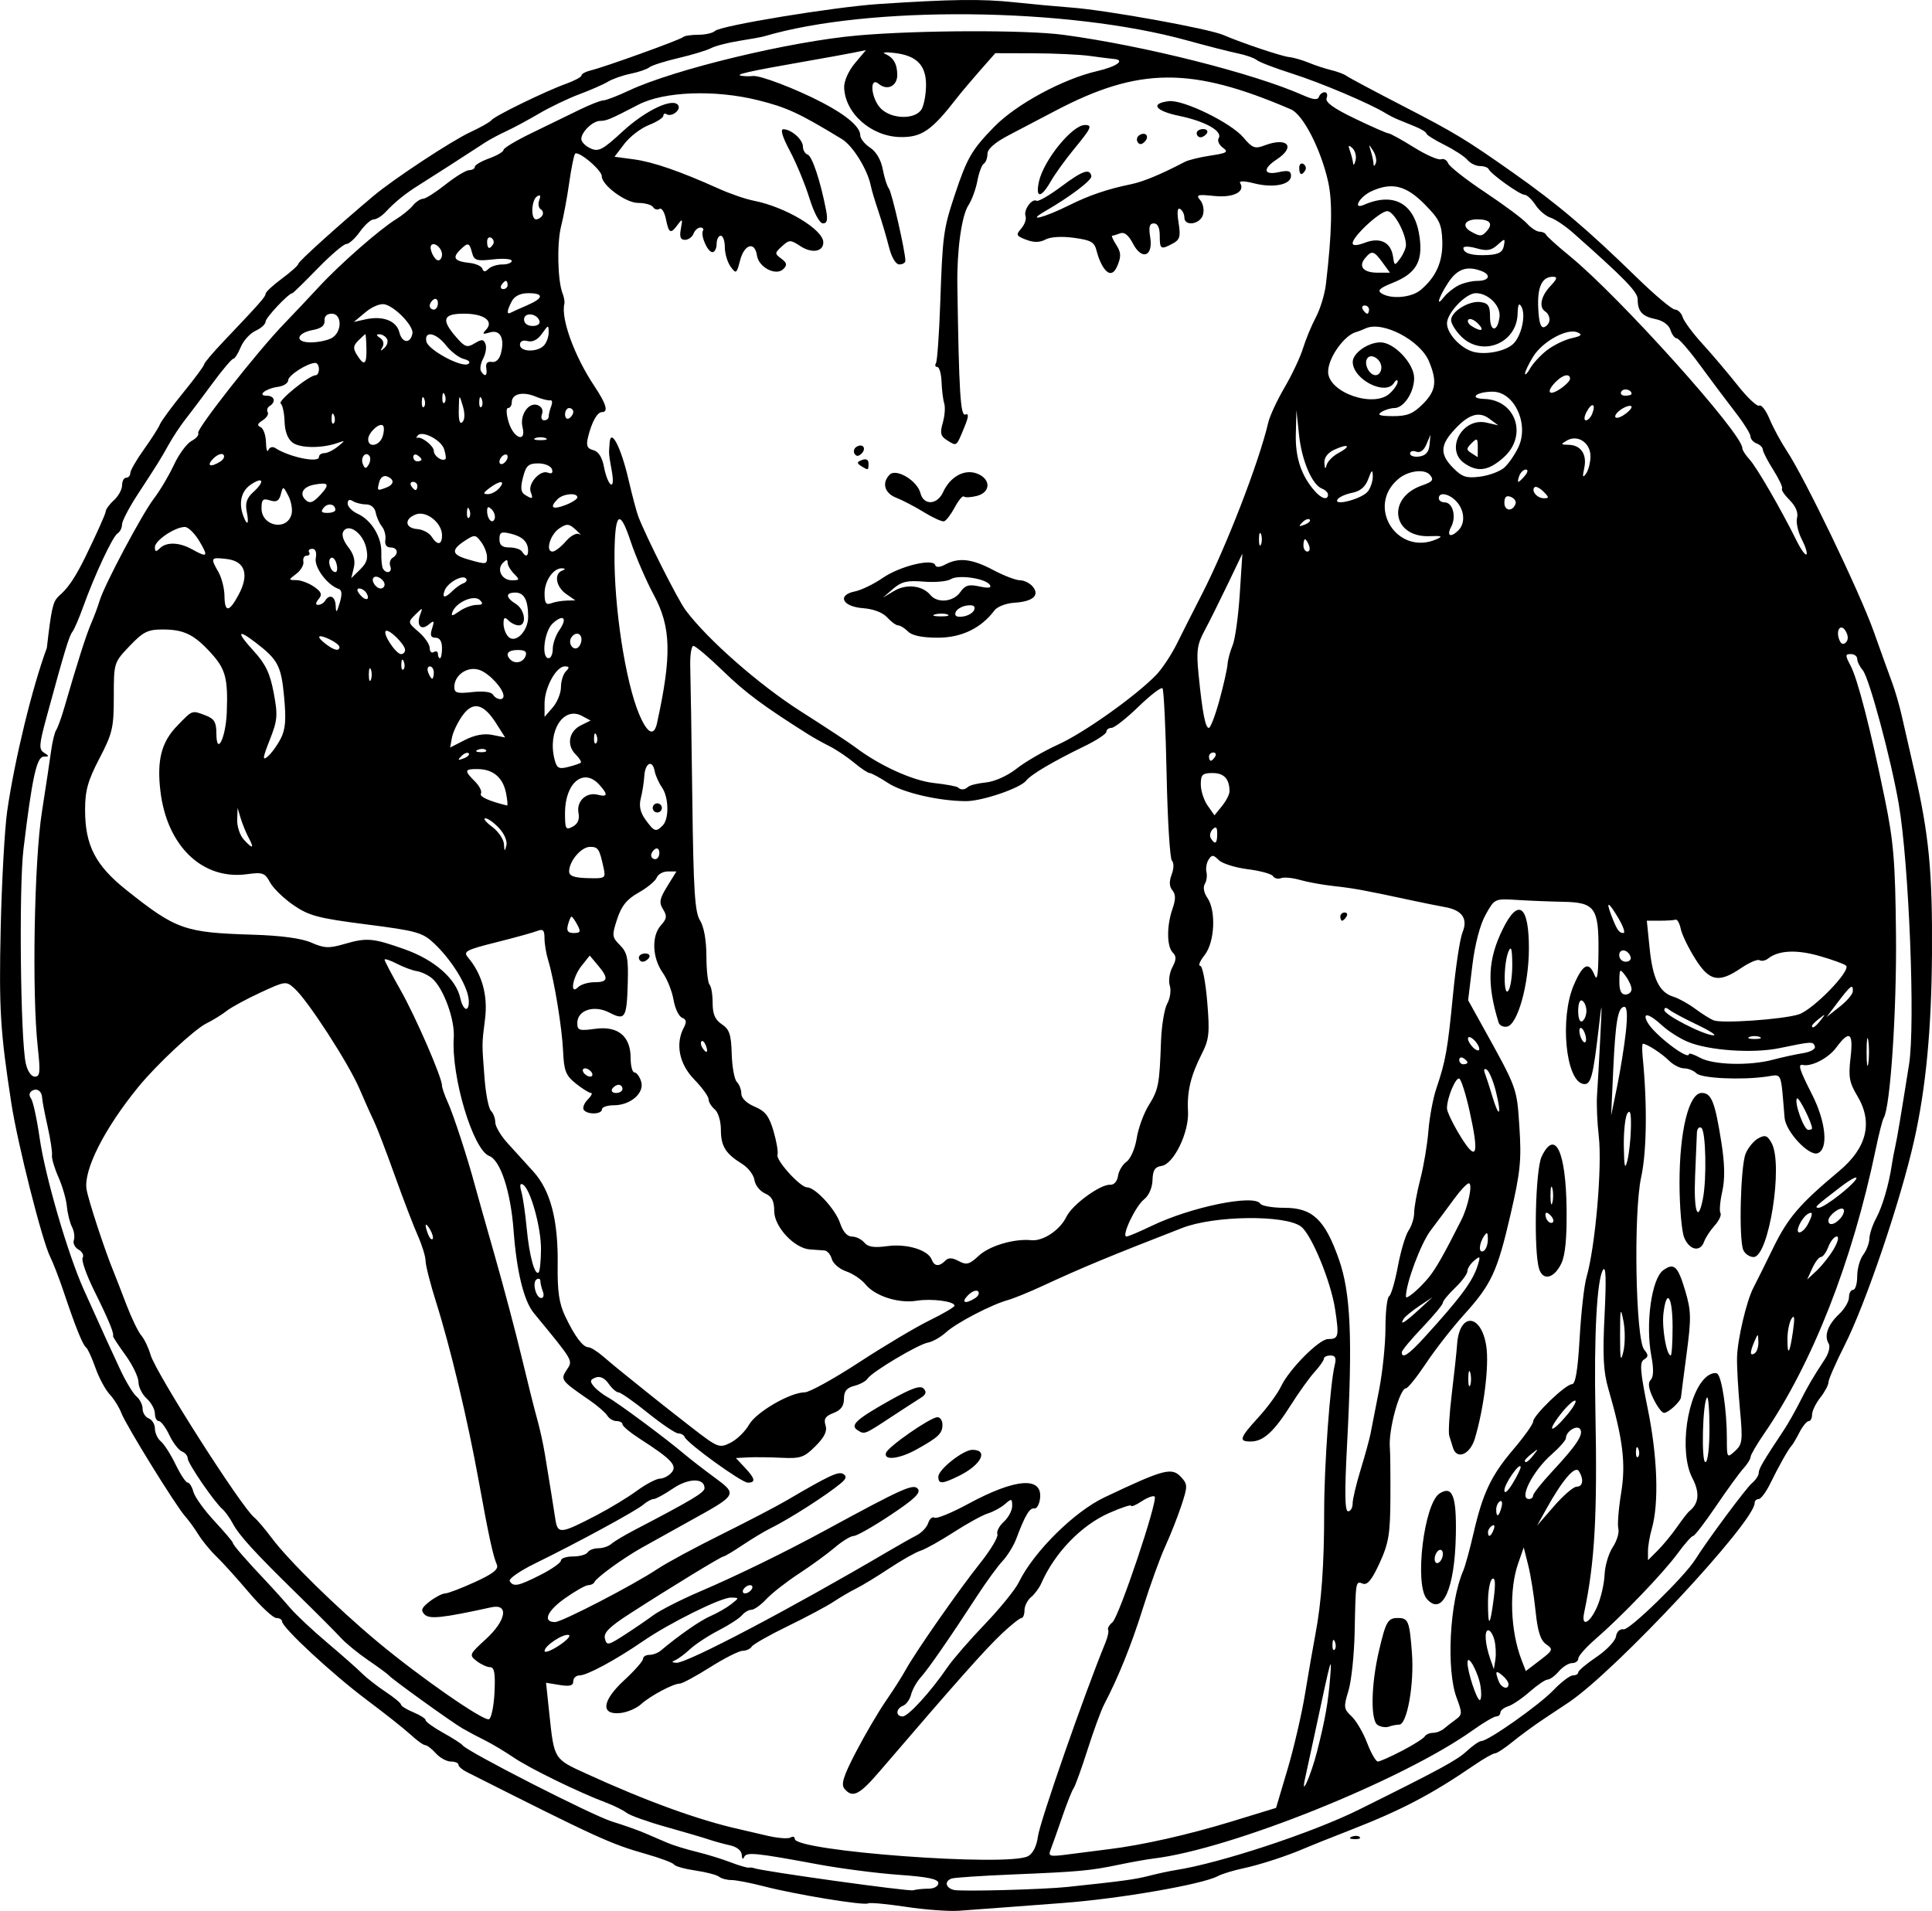
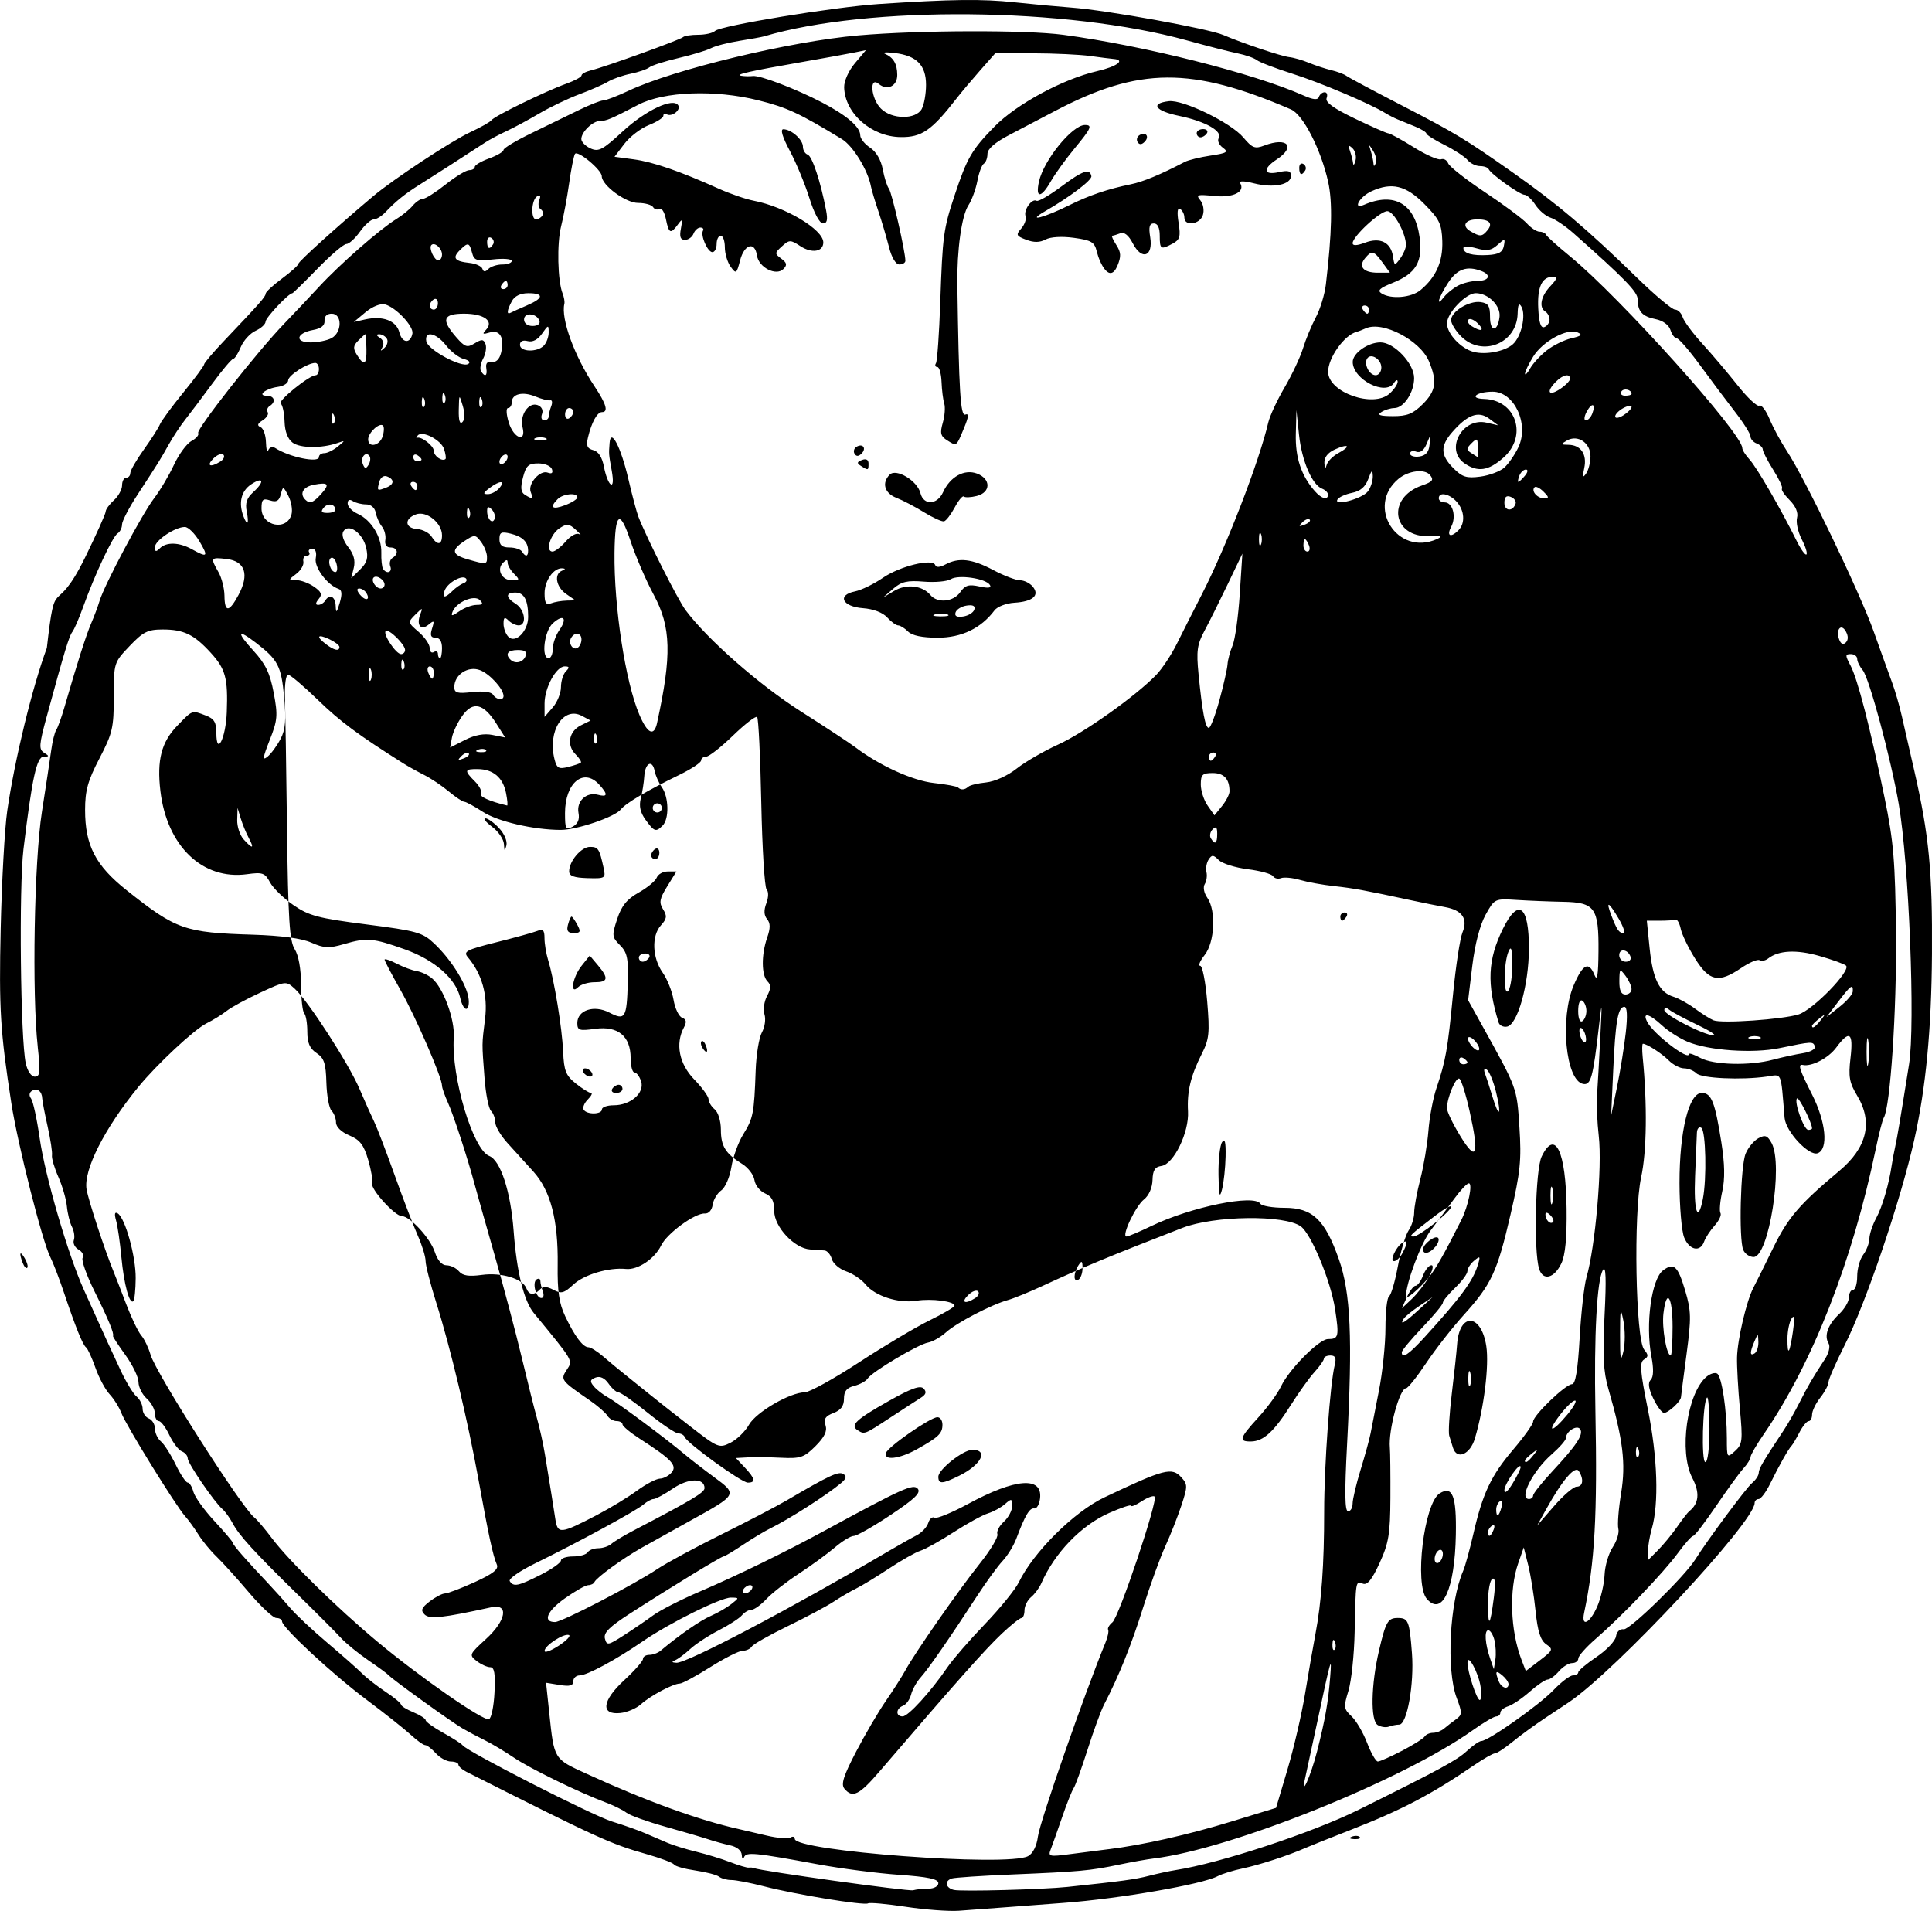
<svg xmlns="http://www.w3.org/2000/svg" xmlns:ns1="http://www.inkscape.org/namespaces/inkscape" xmlns:ns2="http://sodipodi.sourceforge.net/DTD/sodipodi-0.dtd" width="124.618mm" height="123.266mm" viewBox="0 0 124.618 123.266" version="1.1" id="svg4089" xml:space="preserve" ns1:version="1.2 (dc2aedaf03, 2022-05-15)" ns2:docname="Smoking woman.svg">
  <title id="title4111">Smoking woman</title>
  <ns2:namedview id="namedview4091" pagecolor="#ffffff" bordercolor="#666666" borderopacity="1.0" ns1:showpageshadow="2" ns1:pageopacity="0.0" ns1:pagecheckerboard="0" ns1:deskcolor="#d1d1d1" ns1:document-units="mm" showgrid="false" ns1:zoom="0.5651466" ns1:cx="908.6138" ns1:cy="-33.619595" ns1:window-width="1920" ns1:window-height="991" ns1:window-x="-9" ns1:window-y="-9" ns1:window-maximized="1" ns1:current-layer="layer1" />
  <defs id="defs4086" />
  <g ns1:label="Lager 1" ns1:groupmode="layer" id="layer1" transform="translate(85.014,-119.948)">
-     <path style="fill:#000000;stroke-width:0.265" d="m -26.594,242.949 c -1.23,-0.186 -2.323,-0.285 -2.428,-0.22 -0.249,0.154 -4.673,-0.57 -6.712,-1.099 -0.873,-0.226 -1.82,-0.409 -2.104,-0.407 -0.284,0.002 -0.642,-0.094 -0.794,-0.214 -0.152,-0.12 -0.84,-0.3 -1.527,-0.4 -0.688,-0.1 -1.307,-0.273 -1.376,-0.385 -0.069,-0.112 -0.876,-0.416 -1.792,-0.676 -2.315,-0.656 -3.136,-1.032 -11.6,-5.304 -0.285,-0.144 -0.517,-0.352 -0.517,-0.463 0,-0.111 -0.22,-0.202 -0.488,-0.202 -0.268,0 -0.704,-0.238 -0.967,-0.529 -0.263,-0.291 -0.573,-0.529 -0.689,-0.529 -0.115,0 -0.531,-0.297 -0.922,-0.66 -0.392,-0.363 -1.678,-1.383 -2.858,-2.266 -2.2,-1.647 -5.453,-4.663 -5.453,-5.056 0,-0.121 -0.167,-0.22 -0.371,-0.22 -0.204,0 -1.001,-0.744 -1.772,-1.654 -0.771,-0.91 -1.713,-1.951 -2.093,-2.315 -0.381,-0.364 -0.901,-0.997 -1.156,-1.407 -0.255,-0.41 -0.644,-0.946 -0.864,-1.191 -0.598,-0.666 -3.809,-5.863 -4.105,-6.645 -0.142,-0.374 -0.484,-0.921 -0.76,-1.217 -0.276,-0.295 -0.689,-1.064 -0.916,-1.709 -0.227,-0.645 -0.499,-1.237 -0.604,-1.315 -0.218,-0.164 -0.678,-1.304 -1.443,-3.583 -0.293,-0.873 -0.683,-1.885 -0.867,-2.249 -0.522,-1.033 -2.104,-7.284 -2.511,-9.922 -0.713,-4.622 -0.802,-6.077 -0.687,-11.248 0.068,-3.056 0.258,-6.478 0.421,-7.605 0.481,-3.317 1.61,-7.959 2.556,-10.515 0.571,-5.019 0.454,-1.739 2.461,-5.823 0.734,-1.499 1.334,-2.837 1.334,-2.974 0,-0.137 0.238,-0.465 0.529,-0.728 0.291,-0.263 0.529,-0.699 0.529,-0.967 0,-0.268 0.119,-0.488 0.265,-0.488 0.146,0 0.265,-0.135 0.265,-0.299 0,-0.165 0.394,-0.849 0.875,-1.521 0.481,-0.672 0.946,-1.401 1.034,-1.619 0.088,-0.218 0.765,-1.142 1.506,-2.052 0.741,-0.91 1.347,-1.729 1.347,-1.82 0,-0.091 0.566,-0.76 1.257,-1.487 2.342,-2.464 2.712,-2.883 2.712,-3.077 0,-0.106 0.473,-0.544 1.052,-0.972 0.579,-0.428 1.055,-0.857 1.058,-0.953 0.005,-0.149 2.534,-2.433 4.839,-4.372 1.303,-1.096 5.048,-3.564 6.258,-4.123 0.667,-0.309 1.278,-0.655 1.358,-0.77 0.181,-0.26 3.482,-1.87 4.816,-2.349 0.546,-0.196 0.992,-0.437 0.992,-0.537 0,-0.099 0.268,-0.245 0.595,-0.324 0.912,-0.219 5.784,-1.977 5.956,-2.148 0.083,-0.083 0.525,-0.151 0.981,-0.151 0.456,0 0.942,-0.111 1.08,-0.247 0.348,-0.342 7.675,-1.546 10.57,-1.737 4.678,-0.309 6.645,-0.334 8.731,-0.112 1.164,0.124 2.831,0.278 3.704,0.343 2.262,0.169 8.825,1.356 9.79,1.771 1.204,0.518 3.741,1.369 4.233,1.421 0.291,0.031 0.862,0.195 1.268,0.364 0.407,0.17 1.061,0.385 1.455,0.479 0.394,0.094 0.835,0.261 0.981,0.371 0.146,0.11 1.77,0.977 3.61,1.927 3.401,1.756 4.058,2.153 7.106,4.298 2.886,2.031 4.775,3.63 8.027,6.798 1.158,1.128 2.258,2.051 2.445,2.051 0.187,0 0.41,0.222 0.497,0.494 0.086,0.272 0.66,1.044 1.275,1.717 0.615,0.673 1.636,1.878 2.271,2.679 0.634,0.801 1.262,1.389 1.395,1.307 0.133,-0.082 0.431,0.306 0.662,0.862 0.231,0.556 0.735,1.487 1.12,2.07 1.163,1.758 4.696,9.102 5.6,11.642 0.466,1.31 1.002,2.798 1.191,3.307 0.189,0.509 0.465,1.462 0.614,2.117 0.149,0.655 0.517,2.262 0.816,3.572 0.945,4.135 1.17,6.47 1.135,11.791 -0.032,4.884 -0.393,8.662 -1.147,12.022 -0.877,3.91 -3.121,10.527 -4.481,13.218 -0.576,1.14 -1.048,2.218 -1.048,2.396 0,0.178 -0.238,0.625 -0.529,0.995 -0.291,0.37 -0.529,0.862 -0.529,1.094 0,0.232 -0.099,0.421 -0.22,0.421 -0.121,0 -0.389,0.327 -0.595,0.728 -0.206,0.4 -0.435,0.787 -0.508,0.86 -0.194,0.193 -0.824,1.31 -1.38,2.447 -0.267,0.546 -0.601,0.992 -0.744,0.992 -0.142,0 -0.258,0.115 -0.258,0.256 0,1.208 -8.904,10.763 -11.966,12.841 -0.214,0.146 -0.914,0.61 -1.554,1.033 -0.64,0.423 -1.578,1.107 -2.084,1.521 -0.506,0.414 -1.022,0.753 -1.147,0.753 -0.125,0 -0.723,0.34 -1.329,0.754 -2.763,1.892 -4.68,2.898 -7.981,4.186 -1.31,0.511 -2.619,1.034 -2.91,1.162 -1.106,0.488 -2.953,1.091 -4.039,1.319 -0.621,0.13 -1.35,0.356 -1.62,0.5 -0.988,0.529 -6.336,1.457 -9.952,1.727 -0.728,0.054 -2.275,0.171 -3.44,0.26 -1.164,0.089 -2.652,0.199 -3.307,0.245 -0.655,0.046 -2.197,-0.069 -3.427,-0.255 z m 1.465,-1.168 c 0.361,0 0.64,-0.156 0.64,-0.358 0,-0.263 -0.669,-0.405 -2.536,-0.536 -1.395,-0.098 -3.746,-0.402 -5.226,-0.676 -4.093,-0.758 -4.628,-0.809 -4.77,-0.461 -0.07,0.171 -0.136,0.105 -0.148,-0.146 -0.013,-0.276 -0.309,-0.521 -0.748,-0.617 -0.4,-0.087 -1.025,-0.26 -1.389,-0.383 -0.364,-0.123 -1.614,-0.49 -2.778,-0.816 -1.164,-0.325 -2.295,-0.731 -2.514,-0.901 -0.218,-0.17 -0.814,-0.466 -1.323,-0.658 -1.772,-0.666 -4.902,-2.193 -5.953,-2.905 -0.582,-0.394 -1.416,-0.893 -1.852,-1.108 -0.437,-0.215 -1.09,-0.562 -1.451,-0.771 -0.71,-0.41 -4.549,-3.174 -4.766,-3.432 -0.073,-0.086 -0.668,-0.524 -1.323,-0.971 -0.655,-0.448 -1.446,-1.095 -1.758,-1.438 -0.312,-0.343 -1.562,-1.597 -2.778,-2.787 -2.814,-2.754 -3.786,-3.819 -4.208,-4.611 -0.186,-0.349 -0.477,-0.753 -0.647,-0.899 -0.529,-0.453 -2.25,-2.965 -2.25,-3.285 0,-0.167 -0.169,-0.369 -0.376,-0.448 -0.207,-0.08 -0.57,-0.552 -0.806,-1.05 -0.236,-0.498 -0.543,-0.906 -0.682,-0.906 -0.139,0 -0.252,-0.22 -0.252,-0.488 0,-0.268 -0.238,-0.704 -0.529,-0.967 -0.291,-0.263 -0.529,-0.74 -0.529,-1.06 0,-0.319 -0.38,-1.105 -0.843,-1.745 -0.464,-0.64 -0.824,-1.193 -0.801,-1.228 0.092,-0.138 -0.298,-1.081 -1.193,-2.881 -0.516,-1.037 -0.86,-2.012 -0.764,-2.167 0.095,-0.154 -0.023,-0.39 -0.263,-0.525 -0.24,-0.134 -0.378,-0.41 -0.306,-0.612 0.072,-0.202 0.018,-0.586 -0.12,-0.854 -0.138,-0.268 -0.286,-0.863 -0.329,-1.323 -0.043,-0.46 -0.29,-1.312 -0.548,-1.894 -0.258,-0.582 -0.444,-1.215 -0.413,-1.405 0.031,-0.191 -0.096,-1.024 -0.281,-1.852 -0.185,-0.828 -0.343,-1.645 -0.349,-1.817 -0.018,-0.464 -0.328,-0.691 -0.662,-0.485 -0.179,0.11 -0.203,0.304 -0.061,0.49 0.129,0.169 0.38,1.319 0.557,2.556 0.354,2.465 1.822,7.501 2.853,9.79 1.469,3.259 1.758,3.894 2.37,5.198 0.351,0.749 0.814,1.508 1.029,1.686 0.215,0.178 0.39,0.535 0.39,0.793 0,0.258 0.179,0.537 0.397,0.621 0.218,0.084 0.397,0.38 0.397,0.657 0,0.278 0.173,0.648 0.384,0.823 0.211,0.175 0.638,0.845 0.95,1.488 0.311,0.643 0.662,1.169 0.778,1.169 0.117,0 0.283,0.268 0.369,0.595 0.086,0.327 0.694,1.175 1.352,1.883 0.657,0.708 1.195,1.344 1.195,1.413 0,0.127 0.831,1.082 2.249,2.583 0.437,0.462 1.091,1.191 1.455,1.62 0.364,0.429 1.433,1.432 2.377,2.229 0.943,0.797 1.955,1.69 2.249,1.985 0.294,0.294 0.979,0.83 1.524,1.191 0.545,0.361 0.991,0.731 0.992,0.822 10e-4,0.091 0.359,0.314 0.796,0.495 0.437,0.181 0.794,0.411 0.794,0.513 0,0.101 0.506,0.465 1.124,0.808 0.618,0.343 1.184,0.707 1.257,0.808 0.291,0.404 8.38,4.532 9.637,4.918 0.739,0.227 1.701,0.567 2.137,0.756 0.437,0.189 1.091,0.47 1.455,0.625 0.364,0.155 1.197,0.411 1.852,0.57 0.655,0.159 1.638,0.461 2.186,0.672 0.547,0.21 1.083,0.369 1.191,0.352 0.108,-0.017 0.255,-0.004 0.328,0.029 0.416,0.185 9.982,1.517 10.274,1.431 0.194,-0.057 0.64,-0.104 0.992,-0.104 z m 8.974,-0.114 c 3.522,-0.371 4.357,-0.484 5.242,-0.713 0.555,-0.143 1.329,-0.31 1.72,-0.371 2.861,-0.443 8.827,-2.409 11.823,-3.897 5.285,-2.623 6.331,-3.191 6.97,-3.784 0.383,-0.355 0.804,-0.646 0.935,-0.646 0.443,0 3.732,-2.32 4.649,-3.279 0.501,-0.525 1.067,-0.954 1.257,-0.954 0.19,0 0.345,-0.089 0.346,-0.198 2.6e-4,-0.109 0.53,-0.556 1.177,-0.992 0.647,-0.437 1.213,-1.032 1.256,-1.323 0.047,-0.312 0.252,-0.501 0.5,-0.461 0.375,0.061 3.921,-3.397 4.607,-4.492 0.782,-1.248 3.288,-4.623 3.664,-4.936 0.24,-0.199 0.437,-0.497 0.438,-0.661 7.9e-4,-0.271 0.274,-0.736 1.64,-2.795 0.248,-0.373 0.691,-1.155 0.986,-1.737 0.549,-1.086 0.854,-1.608 1.638,-2.801 0.259,-0.394 0.361,-0.827 0.241,-1.021 -0.304,-0.492 -0.047,-1.208 0.678,-1.889 0.35,-0.329 0.637,-0.815 0.637,-1.081 0,-0.266 0.119,-0.483 0.265,-0.483 0.146,0 0.265,-0.394 0.265,-0.875 0,-0.482 0.175,-1.107 0.388,-1.389 0.214,-0.282 0.393,-0.752 0.399,-1.043 0.006,-0.291 0.203,-0.886 0.44,-1.323 0.399,-0.736 0.821,-2.181 1.006,-3.44 0.043,-0.291 0.143,-0.827 0.224,-1.191 0.129,-0.581 0.319,-1.711 0.889,-5.292 0.408,-2.559 -0.006,-12.974 -0.668,-16.801 -0.508,-2.937 -1.908,-8.132 -2.322,-8.62 -0.195,-0.23 -0.355,-0.557 -0.355,-0.728 0,-0.17 -0.185,-0.31 -0.412,-0.31 -0.367,0 -0.369,0.08 -0.025,0.728 0.462,0.869 1.271,4.007 2.202,8.533 0.585,2.845 0.688,4.078 0.736,8.815 0.05,4.936 -0.365,11.15 -0.79,11.839 -0.081,0.131 -0.314,1.044 -0.519,2.029 -1.509,7.261 -4.095,13.843 -7.217,18.376 -0.469,0.681 -0.853,1.343 -0.853,1.471 0,0.128 -0.209,0.464 -0.466,0.746 -0.256,0.282 -1.051,1.376 -1.766,2.431 -0.716,1.055 -1.379,1.918 -1.474,1.918 -0.095,0 -0.543,0.506 -0.996,1.124 -0.92,1.257 -3.609,4.061 -5.3,5.526 -0.611,0.529 -1.111,1.095 -1.111,1.257 0,0.162 -0.18,0.295 -0.399,0.295 -0.22,0 -0.603,0.238 -0.853,0.529 -0.249,0.291 -0.575,0.531 -0.725,0.533 -0.15,0.002 -0.67,0.355 -1.156,0.784 -0.486,0.429 -1.111,0.852 -1.389,0.94 -0.278,0.088 -0.505,0.271 -0.505,0.407 0,0.136 -0.119,0.247 -0.264,0.247 -0.145,0 -0.83,0.403 -1.521,0.896 -4.524,3.222 -15.577,7.665 -20.572,8.269 -0.437,0.053 -1.449,0.233 -2.249,0.4 -1.853,0.388 -2.529,0.45 -6.879,0.631 -1.965,0.082 -3.721,0.199 -3.903,0.26 -0.483,0.162 -0.404,0.599 0.132,0.736 0.449,0.115 5.741,-0.025 7.342,-0.193 z m -2.549,-1.983 c 0.315,-0.168 0.557,-0.652 0.638,-1.27 0.125,-0.954 2.976,-9.141 4.356,-12.507 0.149,-0.364 0.227,-0.737 0.173,-0.83 -0.054,-0.093 0.071,-0.309 0.278,-0.48 0.425,-0.352 2.952,-7.879 2.723,-8.109 -0.082,-0.082 -0.456,0.053 -0.833,0.3 -0.376,0.247 -0.684,0.377 -0.684,0.289 0,-0.088 -0.642,0.125 -1.427,0.472 -1.796,0.794 -3.509,2.572 -4.367,4.532 -0.13,0.297 -0.427,0.699 -0.661,0.892 -0.233,0.194 -0.424,0.576 -0.424,0.849 0,0.273 -0.089,0.498 -0.198,0.5 -0.109,0.002 -0.675,0.452 -1.257,1.001 -1.076,1.015 -2.946,3.121 -7.888,8.887 -1.313,1.531 -1.751,1.748 -2.271,1.122 -0.234,-0.282 -0.066,-0.816 0.749,-2.381 0.578,-1.11 1.441,-2.583 1.919,-3.275 0.478,-0.691 1.049,-1.587 1.27,-1.991 0.623,-1.142 3.442,-5.184 4.813,-6.901 0.681,-0.853 1.182,-1.694 1.115,-1.869 -0.067,-0.175 0.12,-0.538 0.416,-0.806 0.296,-0.268 0.538,-0.725 0.538,-1.016 0,-0.482 -0.041,-0.493 -0.463,-0.123 -0.255,0.224 -0.747,0.493 -1.095,0.6 -0.348,0.106 -1.342,0.652 -2.209,1.212 -0.867,0.561 -1.833,1.1 -2.146,1.198 -0.313,0.098 -1.224,0.613 -2.024,1.144 -0.8,0.531 -1.753,1.111 -2.117,1.289 -0.364,0.178 -1.019,0.56 -1.455,0.85 -0.437,0.29 -1.767,1 -2.957,1.578 -1.19,0.578 -2.239,1.173 -2.331,1.322 -0.092,0.149 -0.356,0.271 -0.586,0.271 -0.23,0 -1.173,0.476 -2.095,1.058 -0.922,0.582 -1.804,1.058 -1.96,1.058 -0.423,0 -1.903,0.788 -2.507,1.335 -0.291,0.264 -0.886,0.518 -1.323,0.564 -1.302,0.139 -1.191,-0.794 0.252,-2.124 0.662,-0.61 1.203,-1.226 1.203,-1.368 0,-0.143 0.184,-0.259 0.408,-0.259 0.224,0 0.552,-0.12 0.728,-0.268 1.22,-1.022 2.554,-1.948 3.23,-2.241 0.437,-0.19 1.032,-0.532 1.323,-0.761 0.528,-0.416 0.528,-0.417 -0.017,-0.425 -0.643,-0.01 -3.968,1.639 -5.68,2.817 -1.735,1.194 -3.602,2.202 -4.077,2.202 -0.227,0 -0.412,0.171 -0.412,0.38 0,0.283 -0.225,0.344 -0.878,0.238 l -0.878,-0.143 0.206,1.945 c 0.32,3.019 0.279,2.953 2.404,3.925 3.873,1.772 7.231,2.991 9.862,3.578 0.291,0.065 1.089,0.251 1.773,0.413 0.684,0.162 1.369,0.217 1.521,0.123 0.152,-0.094 0.277,-0.056 0.277,0.085 0,0.793 13.745,1.813 15.046,1.117 z m 5.195,-0.448 c 2.181,-0.267 5.146,-0.935 7.93,-1.788 l 2.874,-0.88 0.739,-2.486 c 0.407,-1.368 0.915,-3.558 1.13,-4.868 0.215,-1.31 0.514,-3.031 0.665,-3.826 0.398,-2.1 0.57,-4.498 0.569,-7.948 -0.001,-2.958 0.382,-8.249 0.685,-9.456 0.109,-0.435 0.034,-0.598 -0.276,-0.598 -0.234,0 -0.426,0.09 -0.426,0.201 0,0.111 -0.27,0.498 -0.6,0.86 -0.33,0.362 -1.013,1.314 -1.519,2.114 -1.096,1.736 -1.775,2.361 -2.578,2.372 -0.824,0.012 -0.755,-0.213 0.47,-1.554 0.586,-0.641 1.246,-1.545 1.466,-2.009 0.521,-1.097 2.453,-3.043 3.022,-3.043 0.691,0 0.728,-0.155 0.461,-1.92 -0.273,-1.805 -1.531,-4.85 -2.208,-5.346 -1.041,-0.761 -5.587,-0.704 -7.647,0.096 -4.679,1.818 -6.487,2.569 -8.992,3.731 -0.873,0.405 -1.885,0.818 -2.249,0.919 -1.065,0.293 -3.313,1.463 -3.998,2.082 -0.348,0.314 -0.87,0.612 -1.161,0.663 -0.632,0.11 -3.622,1.891 -3.899,2.323 -0.107,0.167 -0.494,0.379 -0.86,0.471 -0.489,0.123 -0.665,0.342 -0.665,0.83 0,0.468 -0.199,0.739 -0.679,0.921 -0.52,0.198 -0.64,0.383 -0.511,0.789 0.121,0.381 -0.063,0.762 -0.649,1.348 -0.731,0.731 -0.963,0.81 -2.201,0.75 -0.761,-0.037 -1.732,-0.049 -2.158,-0.025 l -0.774,0.042 0.575,0.612 c 0.672,0.715 0.723,0.975 0.192,0.975 -0.4,0 -3.918,-2.544 -4.071,-2.945 -0.049,-0.127 -0.233,-0.23 -0.41,-0.23 -0.177,0 -1.061,-0.595 -1.964,-1.323 -0.903,-0.728 -1.753,-1.323 -1.89,-1.323 -0.137,0 -0.426,-0.254 -0.643,-0.564 -0.256,-0.366 -0.551,-0.504 -0.839,-0.394 -0.361,0.139 -0.383,0.244 -0.115,0.566 0.181,0.218 0.6,0.544 0.931,0.724 0.626,0.342 3.732,2.649 4.886,3.628 0.364,0.309 1.238,0.987 1.944,1.507 1.523,1.123 1.526,1.117 -1.547,2.816 -1.164,0.644 -2.583,1.433 -3.153,1.755 -1.199,0.677 -2.892,1.909 -3.02,2.198 -0.049,0.109 -0.227,0.198 -0.398,0.198 -0.17,0 -0.855,0.388 -1.521,0.861 -1.147,0.816 -1.435,1.52 -0.621,1.52 0.44,0 5.081,-2.406 6.596,-3.419 0.583,-0.39 2.428,-1.387 4.102,-2.217 1.673,-0.83 3.578,-1.823 4.233,-2.207 2.76,-1.619 3.355,-1.897 3.66,-1.709 0.237,0.146 0.198,0.301 -0.148,0.592 -0.915,0.768 -3.345,2.323 -4.57,2.924 -0.364,0.178 -1.159,0.657 -1.767,1.064 -0.608,0.406 -1.165,0.739 -1.237,0.739 -0.147,0 -3.36,1.961 -6.026,3.678 -1.343,0.865 -1.725,1.246 -1.627,1.622 0.12,0.458 0.205,0.443 1.226,-0.214 0.604,-0.388 1.456,-0.97 1.893,-1.291 0.438,-0.322 1.798,-1.014 3.023,-1.538 2.381,-1.019 5.508,-2.546 8.087,-3.949 4.97,-2.703 5.668,-3.017 5.952,-2.674 0.215,0.259 -0.197,0.657 -1.75,1.691 -1.117,0.744 -2.188,1.353 -2.38,1.353 -0.192,0 -0.74,0.334 -1.218,0.742 -0.478,0.408 -1.524,1.17 -2.324,1.693 -0.8,0.524 -1.744,1.261 -2.097,1.64 -0.353,0.378 -0.785,0.688 -0.96,0.688 -0.175,0 -0.45,0.159 -0.612,0.353 -0.161,0.194 -0.837,0.633 -1.502,0.975 -0.665,0.342 -1.493,0.885 -1.84,1.207 -0.347,0.322 -0.788,0.648 -0.978,0.724 -0.236,0.094 -0.206,0.145 0.093,0.16 0.68,0.032 7.377,-3.492 13.666,-7.191 0.682,-0.401 1.505,-0.866 1.83,-1.032 0.325,-0.167 0.661,-0.525 0.747,-0.796 0.086,-0.271 0.268,-0.424 0.404,-0.34 0.136,0.084 1.11,-0.315 2.164,-0.887 3.052,-1.655 4.81,-1.792 4.644,-0.36 -0.045,0.388 -0.213,0.681 -0.374,0.651 -0.297,-0.054 -0.595,0.446 -1.156,1.944 -0.172,0.458 -0.571,1.107 -0.887,1.444 -0.316,0.337 -1.051,1.345 -1.633,2.24 -1.774,2.729 -3.151,4.717 -3.648,5.268 -0.26,0.288 -0.539,0.786 -0.619,1.105 -0.08,0.32 -0.314,0.646 -0.519,0.725 -0.469,0.18 -0.49,0.689 -0.028,0.689 0.361,0 1.812,-1.591 2.895,-3.175 0.348,-0.509 1.433,-1.759 2.41,-2.778 0.977,-1.019 1.961,-2.232 2.187,-2.696 0.954,-1.962 3.565,-4.552 5.525,-5.482 3.879,-1.84 4.351,-1.962 4.961,-1.289 0.408,0.451 0.409,0.58 0.007,1.801 -0.238,0.723 -0.706,1.91 -1.04,2.638 -0.334,0.728 -0.981,2.514 -1.437,3.969 -0.757,2.415 -1.564,4.422 -2.515,6.248 -0.198,0.38 -0.677,1.69 -1.066,2.91 -0.388,1.22 -0.792,2.338 -0.897,2.484 -0.105,0.146 -0.436,0.979 -0.736,1.852 -0.299,0.873 -0.632,1.814 -0.74,2.09 -0.183,0.469 -0.1,0.49 1.237,0.313 0.788,-0.104 1.909,-0.248 2.491,-0.319 z m -10.98,-24.032 c 0,-0.465 1.604,-1.733 2.192,-1.733 1.066,0 0.577,0.968 -0.844,1.671 -1.102,0.545 -1.348,0.556 -1.348,0.062 z m -3.376,-1.535 c 0.129,-0.396 2.839,-2.28 3.31,-2.301 0.182,-0.008 0.331,0.209 0.331,0.482 0,0.565 -0.252,0.806 -1.662,1.592 -1.116,0.622 -2.146,0.74 -1.979,0.227 z m -1.836,-1.466 c -0.497,-0.316 -0.096,-0.69 2.013,-1.88 1.457,-0.822 2.035,-1.029 2.249,-0.804 0.21,0.221 0.157,0.385 -0.196,0.606 -0.267,0.167 -1.16,0.746 -1.984,1.288 -1.652,1.085 -1.631,1.077 -2.081,0.79 z m 29.643,20.715 c 0.521,-2.055 0.713,-3.137 0.842,-4.763 0.121,-1.524 0.058,-1.299 -0.896,3.175 -0.31,1.455 -0.632,2.943 -0.715,3.307 -0.318,1.392 0.369,-0.145 0.769,-1.72 z m 5.473,-0.029 c 0.726,-0.38 1.386,-0.796 1.466,-0.926 0.08,-0.13 0.322,-0.236 0.538,-0.236 0.216,0 0.536,-0.123 0.712,-0.274 0.176,-0.15 0.521,-0.418 0.766,-0.595 0.408,-0.294 0.412,-0.413 0.048,-1.38 -0.682,-1.811 -0.458,-6.192 0.42,-8.202 0.127,-0.291 0.422,-1.363 0.656,-2.381 0.603,-2.629 1.139,-3.76 2.585,-5.46 0.698,-0.82 1.269,-1.624 1.269,-1.786 0,-0.395 2.094,-2.411 2.505,-2.411 0.227,0 0.376,-0.894 0.496,-2.977 0.094,-1.637 0.291,-3.393 0.438,-3.903 0.575,-1.991 1.024,-7.151 0.795,-9.128 -0.101,-0.873 -0.151,-2.064 -0.11,-2.646 0.041,-0.582 0.134,-2.249 0.208,-3.704 0.122,-2.409 0.114,-2.472 -0.09,-0.705 -0.377,3.278 -0.518,3.79 -1.016,3.694 -1.129,-0.217 -1.512,-4.256 -0.604,-6.374 0.587,-1.37 0.973,-1.557 1.338,-0.65 0.174,0.432 0.244,0.01 0.256,-1.537 0.022,-2.801 -0.227,-3.149 -2.277,-3.188 -0.849,-0.016 -2.191,-0.07 -2.983,-0.12 -1.436,-0.09 -1.442,-0.087 -2.024,0.96 -0.361,0.649 -0.687,1.902 -0.854,3.28 l -0.27,2.23 0.889,1.602 c 2.294,4.134 2.25,4.014 2.419,6.588 0.139,2.117 0.06,2.901 -0.569,5.616 -0.861,3.721 -1.231,4.515 -3.023,6.499 -0.741,0.82 -1.833,2.219 -2.427,3.109 -0.594,0.89 -1.177,1.618 -1.295,1.618 -0.412,0 -1.146,2.701 -1.042,3.836 0.027,0.291 0.042,1.747 0.035,3.236 -0.012,2.329 -0.109,2.915 -0.695,4.196 -0.492,1.075 -0.792,1.446 -1.08,1.336 -0.471,-0.181 -0.462,-0.235 -0.532,3.138 -0.03,1.455 -0.21,3.154 -0.401,3.776 -0.32,1.045 -0.305,1.169 0.198,1.638 0.3,0.279 0.752,1.051 1.006,1.714 0.253,0.663 0.566,1.206 0.694,1.206 0.128,0 0.828,-0.311 1.554,-0.69 z m -1.57,-1.669 c -0.466,-0.297 -0.425,-2.589 0.087,-4.782 0.439,-1.883 0.574,-2.119 1.212,-2.119 0.682,0 0.757,0.186 0.916,2.275 0.152,1.992 -0.315,4.604 -0.822,4.604 -0.173,0 -0.474,0.058 -0.667,0.13 -0.194,0.071 -0.52,0.023 -0.725,-0.107 z m 3.178,-8.128 c -0.818,-0.933 -0.183,-6.181 0.825,-6.811 0.826,-0.517 1.09,0.158 1.043,2.67 -0.065,3.495 -0.87,5.279 -1.868,4.141 z m 1.031,-2.906 c 0,-0.218 -0.119,-0.323 -0.265,-0.233 -0.146,0.09 -0.265,0.342 -0.265,0.56 0,0.218 0.119,0.323 0.265,0.233 0.146,-0.09 0.265,-0.342 0.265,-0.56 z m 0.653,-6.848 c -0.068,-0.218 -0.177,-0.568 -0.242,-0.777 -0.065,-0.209 0.01,-1.43 0.165,-2.712 0.156,-1.282 0.31,-2.714 0.342,-3.182 0.146,-2.089 1.564,-1.996 1.884,0.124 0.188,1.246 -0.153,3.994 -0.738,5.952 -0.309,1.034 -1.162,1.394 -1.412,0.595 z m 1.118,-4.824 c -0.067,-0.257 -0.126,-0.111 -0.132,0.326 -0.005,0.437 0.05,0.647 0.122,0.468 0.072,-0.179 0.077,-0.536 0.01,-0.794 z m 4.438,-6.713 c -0.361,-1.138 -0.243,-6.407 0.163,-7.249 0.869,-1.803 1.563,-0.347 1.608,3.37 0.023,1.875 -0.085,2.996 -0.337,3.523 -0.464,0.969 -1.183,1.147 -1.434,0.356 z m 0.719,-3.469 c -0.19,-0.19 -0.313,-0.205 -0.313,-0.04 0,0.353 0.313,0.666 0.489,0.489 0.075,-0.075 -0.004,-0.278 -0.176,-0.45 z m 0.134,-1.729 c -0.067,-0.255 -0.121,-0.046 -0.121,0.463 0,0.509 0.054,0.718 0.121,0.463 0.067,-0.255 0.067,-0.671 0,-0.926 z m -3.467,-10.696 c -0.771,-2.502 -0.701,-4.057 0.274,-6.039 1.002,-2.037 1.69,-1.509 1.68,1.289 -0.009,2.321 -0.728,4.881 -1.409,5.014 -0.24,0.047 -0.486,-0.072 -0.545,-0.265 z m 0.881,-3.79 c -0.011,-0.981 -0.073,-1.186 -0.242,-0.794 -0.33,0.769 -0.33,3.025 0,2.514 0.141,-0.218 0.25,-0.992 0.242,-1.72 z m -65.648,47.009 c 0.06,-1.237 -0.008,-1.633 -0.28,-1.633 -0.197,0 -0.59,-0.18 -0.873,-0.399 -0.496,-0.386 -0.475,-0.434 0.598,-1.413 1.31,-1.195 1.5,-2.304 0.352,-2.053 -3.167,0.693 -3.991,0.782 -4.31,0.462 -0.262,-0.263 -0.194,-0.433 0.333,-0.839 0.364,-0.28 0.81,-0.512 0.991,-0.515 0.181,-0.003 1.046,-0.333 1.921,-0.733 1.18,-0.539 1.547,-0.83 1.42,-1.124 -0.252,-0.582 -0.529,-1.866 -1.174,-5.425 -0.707,-3.905 -1.825,-8.595 -2.737,-11.481 -0.377,-1.195 -0.686,-2.401 -0.686,-2.681 0,-0.28 -0.226,-1.018 -0.503,-1.64 -0.277,-0.622 -0.95,-2.382 -1.497,-3.91 -0.547,-1.528 -1.14,-3.076 -1.318,-3.44 -0.178,-0.364 -0.604,-1.316 -0.946,-2.117 -0.698,-1.633 -3.318,-5.683 -4.18,-6.462 -0.558,-0.504 -0.579,-0.502 -2.212,0.253 -0.906,0.419 -1.886,0.951 -2.177,1.183 -0.291,0.231 -0.878,0.593 -1.304,0.805 -0.786,0.39 -3.198,2.641 -4.383,4.089 -2.192,2.68 -3.556,5.373 -3.349,6.615 0.119,0.712 1.174,3.929 1.736,5.292 0.12,0.291 0.49,1.244 0.822,2.117 0.332,0.873 0.768,1.779 0.969,2.014 0.201,0.235 0.472,0.799 0.603,1.255 0.333,1.16 5.866,9.839 6.688,10.489 0.184,0.146 0.69,0.741 1.125,1.323 1.08,1.447 4.194,4.502 6.821,6.693 2.738,2.284 6.819,5.121 7.189,4.999 0.154,-0.051 0.316,-0.827 0.36,-1.725 z m 63.604,-0.376 c -0.127,-0.89 -0.844,-2.202 -0.844,-1.545 0,0.584 0.598,2.405 0.79,2.405 0.097,0 0.122,-0.387 0.054,-0.86 z m 1.802,-0.166 c 0,-0.128 -0.179,-0.38 -0.397,-0.562 -0.431,-0.358 -0.485,-0.272 -0.236,0.375 0.17,0.443 0.633,0.579 0.633,0.186 z m 2.426,-2.571 c -0.365,-0.256 -0.547,-0.828 -0.682,-2.146 -0.101,-0.989 -0.314,-2.315 -0.473,-2.949 l -0.289,-1.151 -0.356,1.019 c -0.6,1.715 -0.509,4.358 0.213,6.236 l 0.277,0.719 0.904,-0.69 c 0.856,-0.653 0.878,-0.708 0.406,-1.039 z m -3.335,-0.266 c -0.088,-0.349 -0.266,-0.635 -0.396,-0.635 -0.27,0 -0.209,0.881 0.129,1.852 l 0.23,0.661 0.098,-0.622 c 0.054,-0.342 0.026,-0.908 -0.061,-1.257 z m -59.7,-0.329 c -0.34,-0.118 -1.568,0.686 -1.568,1.026 0,0.144 0.412,-0.008 0.915,-0.337 0.503,-0.329 0.797,-0.639 0.653,-0.689 z m 49.412,0.438 c -0.085,-0.211 -0.147,-0.148 -0.16,0.16 -0.011,0.279 0.051,0.435 0.139,0.347 0.088,-0.088 0.097,-0.316 0.021,-0.507 z m 10.247,-2.818 c 0.122,-0.957 0.091,-1.357 -0.097,-1.241 -0.152,0.094 -0.277,0.779 -0.277,1.522 0,1.673 0.137,1.57 0.373,-0.281 z m 6.668,0.552 c 0.238,-0.546 0.453,-1.468 0.477,-2.051 0.024,-0.582 0.261,-1.386 0.527,-1.786 0.266,-0.4 0.429,-0.936 0.362,-1.191 -0.067,-0.254 0.014,-1.287 0.179,-2.295 0.314,-1.917 0.126,-3.452 -0.823,-6.732 -0.323,-1.116 -0.375,-2.137 -0.244,-4.763 0.116,-2.322 0.085,-3.208 -0.103,-2.905 -0.391,0.631 -0.584,4.222 -0.489,9.088 0.131,6.759 -0.035,9.75 -0.727,13.031 -0.201,0.954 0.367,0.686 0.84,-0.397 z m -54.534,-1.124 c 0.09,-0.146 0.044,-0.265 -0.101,-0.265 -0.146,0 -0.338,0.119 -0.428,0.265 -0.09,0.146 -0.044,0.265 0.101,0.265 0.146,0 0.338,-0.119 0.428,-0.265 z m -13.617,-0.93 c 0.723,-0.366 1.314,-0.783 1.314,-0.926 0,-0.143 0.35,-0.26 0.778,-0.26 0.428,0 0.852,-0.119 0.942,-0.265 0.09,-0.146 0.4,-0.265 0.688,-0.265 0.289,0 0.669,-0.127 0.844,-0.282 0.176,-0.155 0.818,-0.542 1.427,-0.86 3.788,-1.977 4.581,-2.451 4.581,-2.737 0,-0.667 -1.037,-0.653 -2.037,0.027 -0.548,0.372 -1.108,0.677 -1.244,0.677 -0.137,0 -0.436,0.162 -0.666,0.36 -0.466,0.402 -4.224,2.444 -6.98,3.793 -0.99,0.484 -1.727,0.998 -1.638,1.142 0.241,0.389 0.547,0.327 1.991,-0.405 z m 73.301,-3.084 c 0.338,-0.484 0.691,-0.94 0.783,-1.013 0.637,-0.502 0.702,-1.198 0.203,-2.156 -0.876,-1.681 -0.337,-5.485 0.925,-6.532 0.234,-0.194 0.539,-0.284 0.678,-0.198 0.299,0.185 0.627,2.367 0.627,4.178 0,1.274 0.008,1.287 0.525,0.82 0.479,-0.434 0.507,-0.668 0.316,-2.725 -0.115,-1.238 -0.198,-2.727 -0.185,-3.309 0.025,-1.152 0.611,-3.653 1.054,-4.498 0.153,-0.291 0.731,-1.455 1.285,-2.587 0.954,-1.948 1.695,-2.811 4.257,-4.953 1.788,-1.495 2.183,-3.142 1.16,-4.843 -0.512,-0.851 -0.579,-1.229 -0.436,-2.447 0.193,-1.641 -0.064,-1.826 -0.921,-0.667 -0.505,0.683 -1.587,1.246 -2.156,1.122 -0.337,-0.074 -0.221,0.296 0.599,1.912 0.893,1.76 1.062,3.513 0.365,3.781 -0.563,0.216 -2.065,-1.387 -2.14,-2.285 -0.256,-3.062 -0.144,-2.803 -1.151,-2.658 -1.632,0.236 -4.21,0.117 -4.537,-0.211 -0.175,-0.175 -0.533,-0.319 -0.795,-0.319 -0.262,0 -0.705,-0.229 -0.985,-0.509 -0.459,-0.459 -1.419,-1.078 -1.671,-1.078 -0.054,0 -0.06,0.387 -0.014,0.86 0.302,3.06 0.263,6.083 -0.099,7.752 -0.502,2.311 -0.358,10.456 0.197,11.124 0.282,0.34 0.279,0.453 -0.014,0.634 -0.294,0.182 -0.25,0.747 0.252,3.221 0.623,3.069 0.72,6.062 0.251,7.7 -0.135,0.469 -0.245,1.117 -0.245,1.438 v 0.585 l 0.629,-0.629 c 0.346,-0.346 0.906,-1.025 1.244,-1.509 z m -1.53,-8.292 c -0.309,-0.648 -0.359,-1.012 -0.165,-1.206 0.184,-0.184 0.198,-0.697 0.042,-1.519 -0.393,-2.071 0.007,-4.992 0.759,-5.544 0.699,-0.513 0.948,-0.282 1.422,1.313 0.388,1.305 0.398,1.764 0.089,4.082 -0.191,1.436 -0.353,2.693 -0.36,2.791 -0.02,0.277 -0.814,1.011 -1.094,1.011 -0.137,0 -0.449,-0.418 -0.693,-0.929 z m 1.245,-4.628 c 0,-1.962 -0.39,-2.531 -0.59,-0.86 -0.11,0.924 0.199,2.712 0.47,2.712 0.066,0 0.12,-0.833 0.12,-1.852 z m 4.556,-4.961 c -0.291,-0.708 -0.174,-5.398 0.155,-6.202 0.16,-0.391 0.53,-0.839 0.822,-0.996 0.44,-0.236 0.586,-0.182 0.857,0.315 0.759,1.393 -0.185,7.346 -1.164,7.346 -0.263,0 -0.564,-0.208 -0.669,-0.463 z m -3.808,-0.794 c -0.164,-0.4 -0.299,-1.978 -0.301,-3.506 -0.004,-3.355 0.602,-5.821 1.431,-5.821 0.629,0 0.856,0.571 1.27,3.195 0.219,1.389 0.236,2.359 0.056,3.161 -0.143,0.636 -0.195,1.261 -0.116,1.389 0.079,0.128 -0.089,0.491 -0.374,0.808 -0.285,0.317 -0.591,0.784 -0.681,1.039 -0.247,0.7 -0.949,0.555 -1.285,-0.265 z m 1.204,-2.48 c 0.26,-1.301 0.193,-4.417 -0.099,-4.597 -0.146,-0.09 -0.273,0.052 -0.284,0.315 -0.011,0.263 -0.063,1.52 -0.117,2.794 -0.096,2.284 0.178,3.099 0.5,1.488 z m -13.492,21.318 c 0.09,-0.235 0.046,-0.342 -0.104,-0.249 -0.144,0.089 -0.262,0.274 -0.262,0.411 0,0.381 0.19,0.297 0.366,-0.162 z m -57.822,-0.949 c 0.823,-0.428 1.973,-1.127 2.555,-1.553 0.582,-0.426 1.252,-0.778 1.489,-0.783 0.237,-0.005 0.578,-0.187 0.759,-0.404 0.37,-0.445 -0.022,-0.858 -2.049,-2.162 -0.618,-0.398 -1.124,-0.818 -1.124,-0.935 0,-0.117 -0.173,-0.212 -0.384,-0.212 -0.211,0 -0.479,-0.158 -0.595,-0.35 -0.116,-0.193 -0.628,-0.637 -1.138,-0.988 -1.867,-1.286 -1.899,-1.329 -1.476,-1.974 0.402,-0.614 0.47,-0.497 -2.131,-3.661 -0.64,-0.778 -1.105,-2.675 -1.299,-5.291 -0.188,-2.539 -0.845,-4.558 -1.575,-4.838 -1.047,-0.402 -2.457,-5.115 -2.286,-7.638 0.079,-1.167 -0.676,-3.218 -1.409,-3.826 -0.252,-0.209 -0.692,-0.416 -0.976,-0.46 -0.285,-0.043 -0.868,-0.26 -1.297,-0.482 -0.429,-0.222 -0.78,-0.337 -0.78,-0.256 0,0.081 0.459,0.957 1.02,1.947 0.985,1.738 2.684,5.651 2.684,6.18 0,0.142 0.171,0.633 0.38,1.092 0.361,0.793 1.284,3.622 1.739,5.332 0.116,0.437 0.688,2.461 1.27,4.498 0.582,2.037 1.371,5.014 1.753,6.615 0.382,1.601 0.83,3.387 0.995,3.969 0.165,0.582 0.389,1.594 0.496,2.249 0.349,2.124 0.537,3.29 0.672,4.18 0.154,1.015 0.309,1 2.708,-0.248 z m 63.172,-1.816 c 0.41,0 0.478,-0.477 0.143,-1.006 -0.243,-0.382 -1.06,0.572 -2.108,2.461 l -0.587,1.058 1.092,-1.257 c 0.6,-0.691 1.258,-1.257 1.461,-1.257 z m -4.846,1.323 c 0.076,-0.291 0.03,-0.463 -0.101,-0.381 -0.132,0.082 -0.24,0.32 -0.24,0.53 0,0.548 0.18,0.47 0.341,-0.148 z m -9.602,-0.236 c 0,-0.276 0.232,-1.258 0.516,-2.183 0.284,-0.925 0.573,-1.979 0.643,-2.343 0.07,-0.364 0.314,-1.614 0.543,-2.778 0.229,-1.164 0.416,-2.973 0.416,-4.019 3e-5,-1.046 0.105,-1.968 0.234,-2.047 0.129,-0.08 0.384,-0.95 0.567,-1.934 0.183,-0.984 0.495,-2.024 0.692,-2.311 0.197,-0.287 0.359,-0.806 0.359,-1.152 0,-0.347 0.179,-1.322 0.398,-2.167 0.219,-0.845 0.453,-2.246 0.521,-3.113 0.067,-0.867 0.298,-2.098 0.513,-2.735 0.602,-1.785 0.728,-2.494 1.073,-6.053 0.177,-1.819 0.451,-3.622 0.611,-4.008 0.365,-0.883 -0.018,-1.436 -1.132,-1.634 -0.437,-0.078 -1.389,-0.27 -2.117,-0.426 -3.028,-0.653 -3.768,-0.789 -5.027,-0.926 -0.728,-0.079 -1.717,-0.257 -2.198,-0.397 -0.481,-0.14 -1.035,-0.193 -1.23,-0.118 -0.195,0.075 -0.428,0.017 -0.518,-0.128 -0.09,-0.145 -0.822,-0.346 -1.628,-0.447 -0.805,-0.101 -1.648,-0.366 -1.872,-0.591 -0.348,-0.348 -0.444,-0.353 -0.652,-0.034 -0.134,0.205 -0.198,0.569 -0.141,0.807 0.057,0.239 0.008,0.588 -0.109,0.777 -0.122,0.198 -0.053,0.572 0.165,0.882 0.576,0.823 0.482,2.862 -0.171,3.692 -0.302,0.383 -0.431,0.697 -0.288,0.697 0.143,0 0.346,1.037 0.452,2.305 0.169,2.031 0.128,2.432 -0.349,3.373 -0.718,1.417 -0.961,2.433 -0.889,3.714 0.076,1.351 -0.923,3.406 -1.711,3.519 -0.424,0.06 -0.561,0.277 -0.579,0.913 -0.014,0.494 -0.237,1.001 -0.547,1.244 -0.55,0.432 -1.479,2.395 -1.133,2.395 0.111,0 0.839,-0.308 1.619,-0.684 2.548,-1.229 6.627,-2.062 7.016,-1.433 0.09,0.146 0.791,0.265 1.559,0.265 1.803,0 2.602,0.755 3.503,3.307 0.767,2.175 0.896,5.071 0.532,11.972 -0.164,3.106 -0.146,4.299 0.066,4.299 0.161,0 0.293,-0.226 0.293,-0.501 z m -0.794,-37.863 c 0,-0.146 0.126,-0.265 0.28,-0.265 0.154,0 0.207,0.119 0.117,0.265 -0.09,0.146 -0.216,0.265 -0.28,0.265 -0.064,0 -0.117,-0.119 -0.117,-0.265 z m 12.435,37.347 c 0,-0.123 0.542,-0.808 1.204,-1.521 1.596,-1.719 2.053,-2.405 1.838,-2.754 -0.197,-0.318 -0.925,0.132 -0.925,0.571 0,0.132 -0.412,0.602 -0.916,1.044 -1.227,1.077 -2.145,2.884 -1.465,2.884 0.146,0 0.265,-0.101 0.265,-0.224 z m -0.803,-1.833 c -0.018,-0.393 -1.049,1.074 -1.049,1.491 5.3e-4,0.258 0.215,0.083 0.529,-0.433 0.29,-0.476 0.524,-0.953 0.519,-1.058 z m 0.836,-0.787 c 0.329,-0.42 0.32,-0.429 -0.1,-0.1 -0.255,0.2 -0.463,0.408 -0.463,0.463 0,0.218 0.217,0.078 0.563,-0.363 z m 11.343,-1.698 c 0,-1.188 -0.071,-2.09 -0.157,-2.004 -0.283,0.283 -0.381,4.165 -0.105,4.165 0.151,0 0.262,-0.913 0.262,-2.161 z m -4.582,1.317 c -0.085,-0.211 -0.147,-0.148 -0.16,0.16 -0.011,0.279 0.051,0.435 0.139,0.347 0.088,-0.088 0.097,-0.316 0.021,-0.507 z m -57.374,-1.562 c 0.46,-0.816 2.651,-2.091 3.601,-2.096 0.299,-0.002 1.871,-0.87 3.494,-1.929 1.623,-1.06 3.671,-2.279 4.55,-2.709 0.879,-0.43 1.605,-0.857 1.613,-0.948 0.024,-0.282 -1.472,-0.479 -2.443,-0.322 -1.159,0.188 -2.681,-0.299 -3.293,-1.053 -0.257,-0.317 -0.819,-0.696 -1.25,-0.843 -0.43,-0.147 -0.847,-0.504 -0.926,-0.794 -0.079,-0.29 -0.292,-0.539 -0.474,-0.553 -0.182,-0.015 -0.602,-0.044 -0.933,-0.066 -1.008,-0.066 -2.308,-1.46 -2.308,-2.476 0,-0.657 -0.15,-0.944 -0.595,-1.139 -0.327,-0.144 -0.634,-0.532 -0.681,-0.863 -0.047,-0.331 -0.404,-0.799 -0.794,-1.04 -1.073,-0.663 -1.37,-1.143 -1.37,-2.213 0,-0.544 -0.175,-1.121 -0.397,-1.305 -0.218,-0.181 -0.397,-0.475 -0.397,-0.653 0,-0.178 -0.417,-0.753 -0.926,-1.277 -0.972,-1.001 -1.23,-2.299 -0.666,-3.352 0.191,-0.357 0.16,-0.524 -0.118,-0.63 -0.208,-0.08 -0.455,-0.598 -0.549,-1.151 -0.094,-0.553 -0.411,-1.345 -0.703,-1.759 -0.673,-0.954 -0.726,-2.37 -0.115,-3.046 0.386,-0.427 0.411,-0.606 0.142,-1.037 -0.272,-0.436 -0.228,-0.677 0.268,-1.481 l 0.593,-0.96 h -0.559 c -0.307,0 -0.627,0.178 -0.711,0.396 -0.084,0.218 -0.607,0.651 -1.164,0.964 -0.76,0.427 -1.105,0.851 -1.386,1.704 -0.351,1.066 -0.34,1.17 0.18,1.691 0.468,0.47 0.546,0.841 0.503,2.399 -0.064,2.314 -0.165,2.479 -1.191,1.948 -0.988,-0.511 -2.065,-0.158 -2.065,0.677 0,0.474 0.123,0.513 1.159,0.371 1.464,-0.201 2.281,0.475 2.281,1.889 0,0.509 0.111,0.926 0.247,0.926 0.136,0 0.329,0.261 0.43,0.579 0.235,0.739 -0.682,1.538 -1.765,1.538 -0.42,0 -0.764,0.119 -0.764,0.265 0,0.332 -0.974,0.35 -1.177,0.021 -0.083,-0.134 0.038,-0.431 0.268,-0.661 0.23,-0.23 0.32,-0.419 0.201,-0.42 -0.12,-7.9e-4 -0.558,-0.274 -0.974,-0.607 -0.647,-0.518 -0.766,-0.817 -0.821,-2.065 -0.068,-1.535 -0.57,-4.6 -0.967,-5.899 -0.129,-0.422 -0.234,-1.06 -0.234,-1.417 0,-0.514 -0.097,-0.611 -0.463,-0.464 -0.255,0.102 -1.446,0.432 -2.648,0.733 -1.942,0.486 -2.145,0.594 -1.83,0.967 0.91,1.078 1.294,2.448 1.108,3.957 -0.213,1.73 -0.211,1.499 -0.034,3.845 0.076,1.004 0.262,1.951 0.415,2.103 0.152,0.152 0.277,0.487 0.277,0.745 0,0.257 0.355,0.858 0.789,1.336 0.434,0.478 1.182,1.302 1.662,1.831 1.114,1.228 1.613,3.139 1.574,6.026 -0.023,1.7 0.091,2.482 0.482,3.307 0.615,1.298 1.146,2.007 1.503,2.007 0.145,0 0.573,0.268 0.951,0.595 0.378,0.327 1.021,0.86 1.428,1.183 0.407,0.323 1.097,0.878 1.533,1.234 0.437,0.355 1.627,1.294 2.646,2.085 1.795,1.395 1.875,1.427 2.603,1.063 0.413,-0.207 0.949,-0.727 1.191,-1.156 z m -7.101,-30.139 c 0,-0.146 0.186,-0.265 0.412,-0.265 0.227,0 0.339,0.119 0.249,0.265 -0.09,0.146 -0.276,0.265 -0.412,0.265 -0.137,0 -0.249,-0.119 -0.249,-0.265 z m 59.888,29.482 c 0.415,-0.499 0.637,-0.907 0.494,-0.907 -0.143,0 -0.577,0.417 -0.966,0.926 -0.908,1.19 -0.521,1.175 0.471,-0.019 z m 3.618,-6.052 c -0.184,-0.927 -0.213,-0.804 -0.215,0.912 -0.002,1.586 0.041,1.801 0.213,1.072 0.118,-0.502 0.119,-1.395 0.002,-1.984 z m -12.873,1.11 c 2.392,-2.626 3.155,-3.657 3.478,-4.694 0.184,-0.59 0.16,-0.622 -0.23,-0.298 -0.239,0.199 -0.435,0.503 -0.435,0.676 0,0.173 -0.357,0.657 -0.794,1.075 -0.437,0.418 -0.794,0.854 -0.794,0.969 0,0.115 -0.595,0.833 -1.323,1.596 -0.728,0.763 -1.323,1.48 -1.323,1.594 0,0.443 0.439,0.16 1.42,-0.918 z m 21.58,0.249 c -0.018,-0.559 -0.027,-0.561 -0.246,-0.051 -0.313,0.728 -0.313,0.987 0,0.794 0.146,-0.09 0.256,-0.424 0.246,-0.743 z m 2.234,-0.712 c 0.121,-0.832 0.093,-1.071 -0.091,-0.794 -0.145,0.218 -0.266,0.804 -0.268,1.301 -0.005,1.186 0.145,0.975 0.36,-0.507 z m -24.146,-1.353 0.896,-0.823 -0.852,0.571 c -0.469,0.314 -0.922,0.685 -1.008,0.823 -0.288,0.465 0.061,0.259 0.964,-0.571 z m -28.613,-0.754 c 0.214,-0.135 0.301,-0.335 0.192,-0.443 -0.108,-0.108 -0.398,0.004 -0.644,0.25 -0.478,0.478 -0.192,0.6 0.452,0.193 z m -27.878,-0.429 c -0.088,-0.23 -0.161,-0.535 -0.161,-0.677 0,-0.142 -0.108,-0.192 -0.24,-0.11 -0.304,0.188 -0.052,1.206 0.299,1.206 0.144,0 0.19,-0.188 0.101,-0.419 z m 57.12,-0.886 c 0.471,-0.57 0.977,-1.458 2.12,-3.723 0.451,-0.893 0.754,-2.384 0.482,-2.371 -0.121,0.006 -0.542,0.452 -0.935,0.992 -0.394,0.54 -1.077,1.458 -1.519,2.04 -0.635,0.836 -1.601,3.418 -1.601,4.279 0,0.226 0.848,-0.484 1.453,-1.217 z m 26.144,-1.855 c 0.273,-0.462 0.355,-0.81 0.192,-0.81 -0.157,0 -0.399,0.298 -0.538,0.661 -0.138,0.364 -0.354,0.661 -0.48,0.661 -0.126,0 -0.377,0.327 -0.559,0.728 l -0.33,0.728 0.619,-0.579 c 0.34,-0.319 0.834,-0.944 1.097,-1.389 z m -83.385,0.025 c 0.011,-1.41 -0.675,-3.88 -1.16,-4.181 -0.192,-0.118 -0.226,0.034 -0.105,0.46 0.1,0.35 0.254,1.411 0.342,2.356 0.166,1.767 0.525,3.091 0.773,2.844 0.077,-0.077 0.144,-0.743 0.15,-1.48 z m 26.072,0.728 c 0.209,-0.209 0.451,-0.203 0.874,0.024 0.5,0.268 0.685,0.219 1.285,-0.34 0.695,-0.648 2.285,-1.12 3.396,-1.007 0.758,0.077 1.85,-0.654 2.265,-1.515 0.376,-0.779 2.191,-2.105 2.822,-2.061 0.244,0.017 0.454,-0.218 0.503,-0.564 0.046,-0.326 0.295,-0.743 0.553,-0.926 0.26,-0.185 0.552,-0.858 0.655,-1.511 0.102,-0.648 0.449,-1.601 0.77,-2.117 0.636,-1.022 0.699,-1.351 0.796,-4.113 0.036,-1.019 0.217,-2.124 0.404,-2.457 0.186,-0.333 0.26,-0.853 0.164,-1.156 -0.096,-0.303 -0.022,-0.837 0.165,-1.186 0.261,-0.488 0.268,-0.708 0.028,-0.947 -0.392,-0.392 -0.402,-1.722 -0.02,-2.818 0.215,-0.617 0.213,-0.934 -0.006,-1.198 -0.202,-0.243 -0.217,-0.572 -0.047,-1.019 0.145,-0.382 0.152,-0.759 0.017,-0.894 -0.129,-0.129 -0.283,-2.648 -0.343,-5.599 -0.06,-2.951 -0.18,-5.436 -0.267,-5.523 -0.087,-0.087 -0.787,0.452 -1.556,1.197 -0.769,0.745 -1.547,1.356 -1.729,1.358 -0.182,0.002 -0.331,0.114 -0.331,0.249 0,0.135 -0.625,0.549 -1.389,0.921 -2.069,1.006 -3.471,1.833 -3.785,2.233 -0.384,0.49 -2.851,1.329 -3.893,1.324 -1.754,-0.008 -4.061,-0.545 -5.016,-1.169 -0.543,-0.354 -1.078,-0.645 -1.191,-0.645 -0.112,-8e-4 -0.561,-0.3 -0.998,-0.665 -0.437,-0.365 -1.151,-0.844 -1.587,-1.064 -0.437,-0.22 -1.032,-0.551 -1.323,-0.734 -2.941,-1.855 -4.097,-2.713 -5.534,-4.108 -0.923,-0.896 -1.789,-1.629 -1.924,-1.629 -0.135,0 -0.226,0.625 -0.202,1.389 0.024,0.764 0.084,4.604 0.133,8.533 0.073,5.859 0.162,7.259 0.496,7.786 0.252,0.397 0.408,1.271 0.412,2.293 0.003,0.908 0.094,1.74 0.204,1.85 0.109,0.109 0.198,0.64 0.198,1.18 0,0.724 0.156,1.085 0.594,1.376 0.49,0.326 0.602,0.66 0.637,1.913 0.024,0.835 0.173,1.649 0.332,1.807 0.159,0.159 0.289,0.502 0.289,0.762 0,0.283 0.345,0.617 0.86,0.833 0.686,0.287 0.932,0.608 1.216,1.58 0.196,0.671 0.312,1.354 0.256,1.52 -0.119,0.356 1.465,2.104 1.907,2.104 0.53,0 1.836,1.419 2.132,2.315 0.18,0.546 0.458,0.86 0.76,0.86 0.262,0 0.621,0.175 0.799,0.388 0.236,0.284 0.634,0.346 1.481,0.23 1.252,-0.172 2.627,0.242 2.865,0.862 0.171,0.447 0.479,0.476 0.872,0.084 z m 35.002,-1.38 c -0.003,-0.471 -0.052,-0.505 -0.261,-0.183 -0.337,0.521 -0.337,1.134 0,0.926 0.146,-0.09 0.263,-0.424 0.261,-0.743 z m -68.226,-0.626 c -0.312,-0.536 -0.387,-0.365 -0.132,0.301 0.091,0.236 0.221,0.374 0.289,0.306 0.068,-0.068 -0.002,-0.341 -0.157,-0.607 z m 88.858,-0.333 c 0.345,-0.645 0.349,-0.889 0.011,-0.68 -0.425,0.263 -0.853,1.192 -0.549,1.192 0.146,0 0.388,-0.23 0.538,-0.512 z m 2.131,-0.421 c 0.184,-0.222 0.261,-0.477 0.171,-0.567 -0.192,-0.192 -0.97,0.4 -0.97,0.738 0,0.364 0.431,0.272 0.799,-0.171 z m -0.048,-1.515 c 1.431,-1.147 1.41,-1.539 -0.024,-0.438 -1.587,1.218 -1.67,1.298 -1.338,1.298 0.159,0 0.772,-0.387 1.362,-0.86 z m -13.487,-4.299 c 0.019,-0.943 -0.046,-1.209 -0.229,-0.926 -0.141,0.218 -0.244,1.171 -0.229,2.117 0.021,1.343 0.071,1.546 0.229,0.926 0.111,-0.437 0.214,-1.389 0.229,-2.117 z M 9.778,191.625 c -0.239,-1.076 -0.535,-2.018 -0.657,-2.093 -0.228,-0.141 -0.803,1.228 -0.803,1.912 0,0.211 0.387,1.015 0.86,1.787 1.059,1.728 1.236,1.255 0.6,-1.606 z M 31.867,192.734 c 0,-0.349 -0.851,-2.047 -0.968,-1.931 -0.211,0.211 0.438,2.031 0.724,2.031 0.134,0 0.244,-0.045 0.244,-0.1 z m -20.394,-2.386 c -0.17,-0.675 -0.434,-1.304 -0.586,-1.399 -0.168,-0.104 -0.214,-0.008 -0.119,0.242 0.087,0.227 0.305,0.902 0.484,1.5 0.438,1.463 0.608,1.197 0.22,-0.343 z m 8.38,-3.798 c 0.119,-1.075 0.088,-1.654 -0.089,-1.654 -0.415,0 -0.578,0.922 -0.723,4.101 l -0.133,2.91 0.381,-1.852 c 0.209,-1.019 0.463,-2.596 0.564,-3.506 z m -64.716,3.638 c 0,-0.146 -0.112,-0.265 -0.249,-0.265 -0.137,0 -0.323,0.119 -0.412,0.265 -0.09,0.146 0.022,0.265 0.249,0.265 0.227,0 0.412,-0.119 0.412,-0.265 z m -37.716,-2.712 c -0.38,-3.425 -0.23,-11.972 0.267,-15.147 0.25,-1.601 0.52,-3.387 0.599,-3.969 0.079,-0.582 0.225,-1.177 0.325,-1.323 0.1,-0.146 0.336,-0.8 0.526,-1.455 0.832,-2.876 1.409,-4.686 1.729,-5.424 0.189,-0.437 0.434,-1.091 0.543,-1.455 0.312,-1.035 2.732,-5.587 3.517,-6.615 0.389,-0.509 0.966,-1.482 1.282,-2.162 0.316,-0.68 0.825,-1.37 1.132,-1.535 0.307,-0.164 0.5,-0.394 0.428,-0.51 -0.141,-0.228 3.841,-5.29 5.553,-7.06 0.575,-0.594 1.586,-1.666 2.247,-2.381 1.349,-1.46 3.933,-3.723 4.984,-4.364 0.381,-0.233 0.857,-0.621 1.056,-0.863 0.2,-0.242 0.497,-0.441 0.661,-0.442 0.164,-10e-4 0.821,-0.418 1.46,-0.926 0.639,-0.508 1.324,-0.923 1.521,-0.923 0.198,0 0.36,-0.095 0.36,-0.211 0,-0.116 0.417,-0.362 0.926,-0.546 0.509,-0.184 0.926,-0.43 0.926,-0.546 0,-0.116 0.804,-0.6 1.786,-1.075 0.982,-0.475 2.361,-1.147 3.064,-1.492 0.703,-0.345 1.416,-0.627 1.584,-0.627 0.168,0 0.902,-0.281 1.632,-0.625 2.932,-1.381 10.435,-3.188 14.82,-3.569 3.924,-0.341 10.817,-0.36 13.229,-0.037 5.178,0.693 12.283,2.485 15.466,3.901 0.65,0.289 0.943,0.319 1.014,0.104 0.055,-0.166 0.223,-0.302 0.372,-0.302 0.149,0 0.206,0.17 0.126,0.377 -0.102,0.265 0.44,0.659 1.821,1.323 1.081,0.52 2.056,0.948 2.167,0.952 0.111,0.003 0.848,0.408 1.637,0.9 0.79,0.492 1.578,0.839 1.752,0.773 0.174,-0.067 0.382,0.051 0.463,0.261 0.081,0.21 1.146,1.047 2.368,1.86 1.222,0.813 2.44,1.719 2.707,2.014 0.267,0.295 0.636,0.536 0.819,0.536 0.184,0 0.374,0.089 0.422,0.198 0.049,0.109 0.743,0.734 1.543,1.389 3.199,2.617 11.113,11.426 11.113,12.37 0,0.127 0.213,0.461 0.472,0.743 0.461,0.5 2.019,3.193 3.03,5.235 0.277,0.56 0.564,0.958 0.637,0.884 0.073,-0.073 -0.064,-0.515 -0.306,-0.983 -0.242,-0.467 -0.377,-1.087 -0.301,-1.377 0.088,-0.335 -0.087,-0.752 -0.478,-1.144 -0.339,-0.339 -0.561,-0.672 -0.493,-0.74 0.068,-0.068 -0.183,-0.608 -0.557,-1.201 -0.374,-0.593 -0.681,-1.187 -0.681,-1.32 0,-0.133 -0.179,-0.31 -0.397,-0.394 -0.218,-0.084 -0.397,-0.288 -0.397,-0.453 0,-0.166 -0.446,-0.877 -0.992,-1.58 -0.546,-0.704 -1.563,-2.06 -2.26,-3.014 -0.697,-0.954 -1.374,-1.735 -1.504,-1.735 -0.13,0 -0.313,-0.243 -0.407,-0.54 -0.102,-0.322 -0.486,-0.603 -0.949,-0.696 -0.87,-0.174 -1.164,-0.497 -1.164,-1.278 0,-0.48 -0.814,-1.318 -4.142,-4.268 -0.514,-0.456 -1.181,-0.907 -1.482,-1.002 -0.301,-0.095 -0.738,-0.466 -0.973,-0.825 -0.235,-0.358 -0.551,-0.651 -0.703,-0.651 -0.303,0 -2.172,-1.336 -2.313,-1.654 -0.049,-0.109 -0.302,-0.198 -0.563,-0.198 -0.261,0 -0.621,-0.177 -0.801,-0.393 -0.179,-0.216 -0.849,-0.654 -1.488,-0.973 -0.639,-0.319 -1.162,-0.649 -1.162,-0.733 0,-0.084 -0.327,-0.287 -0.728,-0.451 -0.4,-0.164 -0.906,-0.371 -1.124,-0.46 -0.218,-0.089 -0.575,-0.272 -0.794,-0.407 -0.988,-0.611 -4.192,-1.969 -5.999,-2.542 -1.093,-0.347 -2.124,-0.741 -2.293,-0.877 -0.169,-0.135 -0.723,-0.331 -1.233,-0.434 -0.509,-0.103 -1.977,-0.479 -3.262,-0.834 -7.747,-2.143 -20.556,-2.266 -27.298,-0.262 -0.146,0.043 -0.86,0.173 -1.587,0.288 -0.728,0.115 -1.552,0.329 -1.833,0.475 -0.28,0.146 -1.225,0.432 -2.1,0.636 -0.874,0.204 -1.716,0.472 -1.871,0.597 -0.155,0.124 -0.698,0.311 -1.208,0.414 -0.509,0.104 -1.164,0.333 -1.455,0.509 -0.291,0.176 -1.124,0.543 -1.852,0.814 -0.728,0.272 -1.897,0.832 -2.599,1.246 -0.702,0.413 -1.654,0.926 -2.117,1.139 -0.462,0.213 -1.072,0.538 -1.354,0.723 -1.365,0.893 -3.463,2.242 -4.225,2.717 -0.933,0.582 -1.553,1.081 -2.218,1.786 -0.24,0.255 -0.581,0.463 -0.757,0.463 -0.176,0 -0.574,0.357 -0.885,0.794 -0.311,0.437 -0.706,0.794 -0.878,0.794 -0.172,0 -1.008,0.714 -1.857,1.587 -0.849,0.873 -1.58,1.587 -1.625,1.587 -0.238,0 -1.725,1.579 -1.725,1.832 0,0.163 -0.29,0.428 -0.644,0.59 -0.354,0.161 -0.785,0.635 -0.958,1.053 -0.173,0.418 -0.392,0.759 -0.487,0.759 -0.095,0 -0.706,0.724 -1.357,1.609 -0.651,0.885 -1.435,1.927 -1.742,2.315 -0.307,0.388 -0.783,1.109 -1.058,1.601 -0.558,0.997 -0.638,1.127 -2.03,3.26 -0.541,0.83 -0.984,1.686 -0.984,1.903 0,0.217 -0.129,0.474 -0.287,0.571 -0.316,0.195 -1.482,2.686 -2.223,4.749 -0.261,0.728 -0.573,1.449 -0.693,1.603 -0.212,0.272 -0.506,1.246 -1.66,5.485 -0.492,1.807 -0.512,2.091 -0.164,2.311 0.346,0.219 0.343,0.251 -0.025,0.254 -0.452,0.004 -0.746,1.348 -1.304,5.961 -0.298,2.467 -0.194,12.267 0.147,13.82 0.111,0.505 0.353,0.86 0.587,0.86 0.337,0 0.365,-0.293 0.185,-1.918 z m 35.731,1.654 c -0.09,-0.146 -0.283,-0.265 -0.428,-0.265 -0.146,0 -0.191,0.119 -0.101,0.265 0.09,0.146 0.283,0.265 0.428,0.265 0.146,0 0.191,-0.119 0.101,-0.265 z m 82.343,-2.051 c -0.061,-0.4 -0.11,-0.073 -0.11,0.728 0,0.8 0.05,1.128 0.11,0.728 0.061,-0.4 0.061,-1.055 0,-1.455 z m -25.854,1.405 c 0,-0.064 -0.119,-0.19 -0.265,-0.28 -0.146,-0.09 -0.265,-0.037 -0.265,0.117 0,0.154 0.119,0.28 0.265,0.28 0.146,0 0.265,-0.052 0.265,-0.117 z m 19.711,-0.179 c 0.582,-0.156 1.451,-0.345 1.93,-0.421 0.493,-0.078 0.826,-0.268 0.765,-0.438 -0.116,-0.327 -0.164,-0.325 -2.299,0.116 -1.7,0.351 -4.549,0.153 -5.899,-0.411 -0.519,-0.217 -1.267,-0.694 -1.662,-1.06 -0.833,-0.772 -1.3,-0.873 -0.939,-0.202 0.421,0.782 2.679,2.511 2.679,2.051 0,-0.083 0.327,0.028 0.728,0.245 0.853,0.463 3.191,0.523 4.696,0.12 z m -68.833,-0.907 c -0.086,-0.225 -0.213,-0.352 -0.283,-0.282 -0.069,0.069 -0.048,0.253 0.048,0.408 0.261,0.422 0.413,0.34 0.234,-0.126 z m 49.65,-0.253 c -0.187,-0.225 -0.4,-0.35 -0.472,-0.277 -0.073,0.073 0.021,0.317 0.208,0.542 0.187,0.225 0.4,0.35 0.472,0.277 0.073,-0.073 -0.021,-0.317 -0.208,-0.542 z m 7.038,-0.556 c -0.094,-0.245 -0.231,-0.387 -0.303,-0.314 -0.073,0.073 -0.055,0.333 0.039,0.578 0.094,0.245 0.231,0.387 0.303,0.314 0.073,-0.073 0.055,-0.333 -0.039,-0.578 z m 11.284,0.248 c -0.182,-0.073 -0.48,-0.073 -0.661,0 -0.182,0.073 -0.033,0.133 0.331,0.133 0.364,0 0.513,-0.06 0.331,-0.133 z m -4.035,-0.788 c -0.8,-0.381 -1.604,-0.811 -1.786,-0.955 -0.222,-0.176 -0.331,-0.172 -0.331,0.013 0,0.308 2.553,1.617 3.175,1.627 0.218,0.004 -0.258,-0.305 -1.058,-0.686 z m 7.971,-0.294 c 0.329,-0.42 0.32,-0.429 -0.1,-0.1 -0.255,0.2 -0.463,0.408 -0.463,0.463 0,0.218 0.217,0.078 0.563,-0.363 z m -15.115,-0.595 c 0,-0.274 -0.119,-0.572 -0.265,-0.661 -0.155,-0.096 -0.265,0.179 -0.265,0.661 0,0.483 0.11,0.757 0.265,0.661 0.146,-0.09 0.265,-0.388 0.265,-0.661 z m 13.684,0.225 c 0.926,-0.284 3.405,-2.832 3.063,-3.148 -0.115,-0.107 -0.893,-0.388 -1.727,-0.626 -1.476,-0.421 -2.625,-0.362 -3.3,0.168 -0.176,0.138 -0.424,0.186 -0.551,0.108 -0.128,-0.079 -0.662,0.149 -1.188,0.506 -1.45,0.985 -2.045,0.864 -2.968,-0.607 -0.434,-0.691 -0.851,-1.554 -0.927,-1.918 -0.076,-0.364 -0.226,-0.632 -0.333,-0.595 -0.108,0.036 -0.569,0.066 -1.026,0.066 h -0.83 l 0.182,1.786 c 0.202,1.976 0.63,2.844 1.537,3.119 0.331,0.101 0.96,0.448 1.396,0.773 0.437,0.324 0.972,0.661 1.191,0.749 0.535,0.214 4.42,-0.055 5.481,-0.38 z m 3.5,-1.482 c 0.023,-0.514 -0.129,-0.407 -0.941,0.661 l -0.754,0.992 0.84,-0.661 c 0.462,-0.364 0.846,-0.81 0.854,-0.992 z m -89.324,0.248 c -0.236,-0.956 -1.172,-2.392 -2.178,-3.341 -0.757,-0.715 -1.112,-0.814 -4.379,-1.233 -3.107,-0.398 -3.7,-0.555 -4.702,-1.244 -0.631,-0.434 -1.311,-1.095 -1.511,-1.469 -0.327,-0.611 -0.477,-0.664 -1.482,-0.526 -2.871,0.394 -5.171,-1.816 -5.589,-5.37 -0.234,-1.991 0.067,-3.155 1.088,-4.206 1.004,-1.034 0.928,-1.007 1.843,-0.659 0.535,0.203 0.679,0.439 0.679,1.111 0,1.564 0.611,0.359 0.673,-1.329 0.082,-2.189 -0.079,-2.784 -1.032,-3.828 -1.081,-1.184 -1.74,-1.504 -3.105,-1.504 -0.961,0 -1.259,0.15 -2.134,1.069 -1.013,1.065 -1.017,1.079 -1.017,3.27 0,2 -0.084,2.362 -0.926,3.977 -0.75,1.439 -0.926,2.071 -0.926,3.323 0,2.289 0.669,3.583 2.678,5.18 3.208,2.549 3.733,2.734 8.169,2.87 1.806,0.056 3.118,0.234 3.748,0.511 0.828,0.363 1.138,0.377 2.117,0.092 1.462,-0.425 1.848,-0.392 3.904,0.338 1.922,0.682 3.312,1.902 3.585,3.147 0.101,0.459 0.293,0.766 0.427,0.683 0.134,-0.083 0.165,-0.471 0.068,-0.862 z m 75.051,-0.396 c 0,-0.19 -0.175,-0.577 -0.388,-0.86 -0.367,-0.486 -0.389,-0.467 -0.397,0.346 -0.006,0.592 0.115,0.86 0.388,0.86 0.218,0 0.397,-0.156 0.397,-0.346 z m -66.887,-0.447 c 0.877,0 0.926,-0.25 0.215,-1.095 l -0.526,-0.625 -0.527,0.661 c -0.586,0.735 -0.778,1.933 -0.221,1.376 0.175,-0.175 0.651,-0.318 1.058,-0.318 z m 66.826,-1.637 c -0.164,-0.491 -0.733,-0.572 -0.733,-0.105 0,0.23 0.189,0.419 0.419,0.419 0.23,0 0.372,-0.141 0.314,-0.314 z m -67.937,-2.067 c -0.156,-0.291 -0.325,-0.529 -0.375,-0.529 -0.051,0 -0.154,0.238 -0.231,0.529 -0.103,0.395 -0.008,0.529 0.375,0.529 0.432,0 0.469,-0.085 0.231,-0.529 z m 67.169,-0.397 c -0.65,-1.101 -0.848,-1.194 -0.48,-0.226 0.357,0.94 0.502,1.153 0.786,1.153 0.132,0 -0.006,-0.417 -0.306,-0.926 z m -65.475,-3.275 c -0.269,-1.235 -0.347,-1.356 -0.877,-1.356 -0.563,0 -1.347,0.922 -1.345,1.58 10e-4,0.297 0.315,0.413 1.187,0.437 1.147,0.032 1.181,0.01 1.035,-0.661 z m 3.597,-0.974 c 0,-0.227 -0.119,-0.339 -0.265,-0.249 -0.146,0.09 -0.265,0.276 -0.265,0.412 0,0.137 0.119,0.249 0.265,0.249 0.146,0 0.265,-0.186 0.265,-0.412 z m -10.341,-1.595 c -0.33,-0.351 -0.727,-0.634 -0.884,-0.629 -0.157,0.005 0.043,0.253 0.443,0.551 0.4,0.299 0.741,0.801 0.758,1.116 0.026,0.482 0.051,0.496 0.156,0.087 0.072,-0.28 -0.129,-0.758 -0.474,-1.124 z m -16.145,0.634 c -0.171,-0.319 -0.403,-0.884 -0.516,-1.257 l -0.205,-0.677 -0.023,0.773 c -0.013,0.425 0.174,0.991 0.415,1.257 0.585,0.646 0.707,0.611 0.329,-0.096 z m 62.469,-0.267 c 0,-0.427 -0.078,-0.504 -0.294,-0.288 -0.162,0.162 -0.214,0.424 -0.117,0.582 0.274,0.443 0.411,0.344 0.411,-0.294 z m -41.199,-1.343 c -0.144,-0.755 0.506,-1.367 1.245,-1.174 0.645,0.169 0.671,-0.012 0.093,-0.651 -1.009,-1.115 -2.208,-0.12 -2.208,1.833 0,1.032 0.047,1.116 0.494,0.877 0.334,-0.179 0.456,-0.466 0.376,-0.885 z m 5.427,0.814 c 0.429,-0.429 0.402,-1.825 -0.048,-2.468 -0.201,-0.287 -0.411,-0.76 -0.467,-1.051 -0.146,-0.761 -0.616,-0.528 -0.668,0.331 -0.024,0.4 -0.126,1.046 -0.226,1.436 -0.126,0.494 -0.033,0.911 0.309,1.381 0.563,0.772 0.664,0.807 1.099,0.372 z m -0.595,-0.983 c -0.085,-0.138 -0.042,-0.32 0.096,-0.406 0.138,-0.085 0.32,-0.042 0.406,0.096 0.085,0.138 0.042,0.32 -0.096,0.406 -0.138,0.085 -0.32,0.042 -0.406,-0.096 z m 37.16,-1.221 c 0,-0.8 -0.352,-1.183 -1.087,-1.183 -0.66,0 -0.765,0.101 -0.765,0.735 0,0.404 0.198,1.018 0.441,1.364 l 0.441,0.629 0.485,-0.599 c 0.267,-0.33 0.485,-0.755 0.485,-0.945 z m -46.667,0.102 c -0.199,-0.996 -0.829,-1.53 -1.818,-1.541 -0.87,-0.01 -0.894,0.09 -0.189,0.795 0.296,0.296 0.471,0.649 0.387,0.784 -0.12,0.195 0.531,0.492 1.687,0.77 0.055,0.013 0.024,-0.35 -0.067,-0.808 z m 29.822,-0.404 c 0.097,-0.097 0.613,-0.222 1.145,-0.276 0.559,-0.057 1.39,-0.434 1.967,-0.89 0.549,-0.435 1.754,-1.133 2.677,-1.552 1.665,-0.755 4.994,-3.118 6.323,-4.488 0.381,-0.393 0.984,-1.303 1.341,-2.023 0.357,-0.72 1.076,-2.142 1.599,-3.161 1.584,-3.085 3.7,-8.557 4.292,-11.099 0.1,-0.429 0.574,-1.45 1.053,-2.267 0.479,-0.818 1.015,-1.955 1.19,-2.527 0.175,-0.572 0.548,-1.471 0.828,-1.998 0.28,-0.527 0.571,-1.479 0.646,-2.117 0.394,-3.335 0.438,-5.315 0.147,-6.623 -0.465,-2.09 -1.616,-4.333 -2.396,-4.669 -6.419,-2.767 -9.808,-2.746 -15.214,0.096 -0.873,0.459 -2.213,1.161 -2.977,1.561 -0.908,0.475 -1.389,0.895 -1.389,1.212 0,0.267 -0.106,0.551 -0.235,0.631 -0.129,0.08 -0.316,0.58 -0.416,1.113 -0.1,0.532 -0.36,1.24 -0.578,1.573 -0.437,0.668 -0.746,2.891 -0.713,5.138 0.102,6.892 0.2,8.481 0.514,8.36 0.239,-0.092 0.219,0.139 -0.076,0.85 -0.513,1.238 -0.468,1.204 -1.086,0.818 -0.434,-0.271 -0.484,-0.465 -0.292,-1.137 0.128,-0.445 0.17,-1.005 0.094,-1.244 -0.076,-0.239 -0.154,-0.867 -0.174,-1.395 -0.02,-0.529 -0.143,-0.961 -0.273,-0.961 -0.131,0 -0.17,-0.109 -0.087,-0.243 0.083,-0.134 0.207,-1.89 0.277,-3.903 0.151,-4.366 0.203,-4.749 0.94,-6.967 0.79,-2.379 1.094,-2.901 2.555,-4.394 1.419,-1.449 4.421,-3.071 6.626,-3.579 1.276,-0.294 1.852,-0.722 1.058,-0.785 -0.182,-0.015 -0.867,-0.101 -1.521,-0.192 -0.655,-0.091 -2.297,-0.168 -3.649,-0.172 l -2.458,-0.007 -0.982,1.114 c -0.54,0.613 -1.22,1.421 -1.511,1.796 -1.614,2.08 -2.252,2.521 -3.621,2.501 -1.884,-0.027 -3.59,-1.533 -3.636,-3.208 -0.011,-0.404 0.286,-1.07 0.693,-1.553 l 0.712,-0.846 -0.778,0.158 c -0.428,0.087 -1.909,0.356 -3.292,0.597 -3.46,0.605 -4.433,0.825 -3.969,0.898 0.218,0.034 0.551,0.041 0.74,0.016 0.459,-0.061 2.773,0.822 4.464,1.704 1.592,0.83 2.469,1.583 2.469,2.12 0,0.209 0.285,0.568 0.634,0.796 0.392,0.257 0.704,0.79 0.817,1.395 0.101,0.539 0.278,1.099 0.395,1.244 0.189,0.236 1.064,4.066 1.064,4.659 0,0.13 -0.174,0.236 -0.387,0.236 -0.234,0 -0.499,-0.444 -0.671,-1.124 -0.156,-0.618 -0.465,-1.66 -0.685,-2.315 -0.221,-0.655 -0.435,-1.369 -0.476,-1.587 -0.199,-1.059 -1.157,-2.622 -1.875,-3.059 -2.754,-1.676 -3.547,-2.044 -5.408,-2.507 -2.787,-0.694 -6.068,-0.571 -7.722,0.289 -1.8,0.936 -2.055,1.044 -2.465,1.044 -0.472,0 -1.213,0.714 -1.213,1.169 0,0.186 0.268,0.458 0.595,0.606 0.518,0.234 0.786,0.092 2.067,-1.091 1.486,-1.372 3.266,-2.209 3.589,-1.688 0.188,0.304 -0.425,0.774 -0.749,0.574 -0.116,-0.072 -0.211,-0.027 -0.211,0.1 0,0.127 -0.421,0.396 -0.935,0.598 -0.514,0.202 -1.223,0.744 -1.575,1.206 l -0.64,0.839 1.244,0.167 c 1.243,0.167 2.984,0.768 5.477,1.891 0.728,0.328 1.74,0.677 2.249,0.775 2.048,0.396 4.498,1.861 4.498,2.69 0,0.608 -0.737,0.729 -1.48,0.242 -0.641,-0.42 -0.712,-0.419 -1.186,0.01 -0.477,0.431 -0.479,0.475 -0.044,0.797 0.364,0.269 0.392,0.409 0.137,0.668 -0.47,0.476 -1.597,-0.1 -1.707,-0.873 -0.132,-0.928 -0.815,-0.732 -1.086,0.312 -0.226,0.872 -0.259,0.895 -0.612,0.412 -0.205,-0.281 -0.373,-0.845 -0.373,-1.253 0,-0.409 -0.119,-0.743 -0.265,-0.743 -0.146,0 -0.265,0.238 -0.265,0.529 0,0.291 -0.123,0.529 -0.273,0.529 -0.31,0 -0.784,-1.087 -0.606,-1.389 0.064,-0.109 -0.013,-0.198 -0.172,-0.198 -0.159,0 -0.357,0.179 -0.441,0.397 -0.084,0.218 -0.332,0.397 -0.552,0.397 -0.292,0 -0.362,-0.194 -0.261,-0.723 0.121,-0.634 0.097,-0.667 -0.197,-0.265 -0.464,0.635 -0.583,0.58 -0.77,-0.353 -0.089,-0.446 -0.274,-0.742 -0.412,-0.657 -0.137,0.085 -0.324,0.033 -0.416,-0.115 -0.091,-0.148 -0.527,-0.269 -0.968,-0.269 -0.794,0 -2.342,-1.141 -2.342,-1.726 0,-0.404 -1.563,-1.702 -1.728,-1.435 -0.078,0.126 -0.247,0.978 -0.376,1.894 -0.129,0.915 -0.361,2.162 -0.517,2.769 -0.281,1.098 -0.227,3.535 0.097,4.346 0.093,0.233 0.143,0.531 0.112,0.661 -0.233,0.96 0.65,3.378 1.94,5.313 0.767,1.151 0.917,1.672 0.482,1.672 -0.303,0 -0.666,0.657 -0.896,1.623 -0.131,0.547 -0.057,0.726 0.343,0.831 0.334,0.087 0.571,0.462 0.689,1.091 0.099,0.527 0.293,1.028 0.431,1.114 0.154,0.095 0.181,-0.24 0.07,-0.863 -0.2,-1.123 -0.196,-1.067 -0.14,-1.812 0.074,-0.991 0.732,0.277 1.21,2.333 0.243,1.045 0.534,2.139 0.646,2.43 0.521,1.346 2.551,5.367 3.043,6.026 1.412,1.893 4.737,4.814 7.427,6.527 1.601,1.019 3.189,2.064 3.529,2.323 1.538,1.17 3.692,2.151 5.051,2.301 0.789,0.087 1.494,0.217 1.565,0.288 0.181,0.181 0.451,0.162 0.66,-0.047 z m -3.888,-10.009 c -0.218,-0.218 -0.506,-0.397 -0.639,-0.397 -0.133,0 -0.452,-0.232 -0.709,-0.515 -0.285,-0.315 -0.892,-0.546 -1.56,-0.595 -1.335,-0.098 -1.692,-0.848 -0.515,-1.083 0.407,-0.081 1.216,-0.475 1.798,-0.875 1.106,-0.76 3.227,-1.274 3.378,-0.819 0.054,0.162 0.299,0.146 0.652,-0.043 0.868,-0.465 1.727,-0.365 3.088,0.359 0.684,0.364 1.461,0.661 1.727,0.661 0.266,0 0.635,0.184 0.821,0.408 0.469,0.565 0.008,0.968 -1.189,1.041 -0.524,0.032 -1.098,0.252 -1.276,0.49 -0.866,1.157 -2.128,1.765 -3.663,1.765 -0.996,0 -1.654,-0.136 -1.914,-0.397 z m 2.547,-1.1 c -0.179,-0.072 -0.536,-0.077 -0.794,-0.01 -0.257,0.067 -0.111,0.126 0.326,0.132 0.437,0.005 0.647,-0.05 0.468,-0.122 z m 1.724,-0.312 c 0.079,-0.24 -0.077,-0.325 -0.488,-0.265 -0.332,0.049 -0.656,0.247 -0.72,0.441 -0.079,0.24 0.077,0.325 0.488,0.265 0.332,-0.049 0.656,-0.247 0.72,-0.441 z m -0.907,-1.128 c 0.316,-0.451 0.548,-0.52 1.239,-0.369 0.576,0.127 0.794,0.096 0.675,-0.096 -0.26,-0.421 -2.027,-0.683 -2.522,-0.374 -0.237,0.148 -1.021,0.219 -1.744,0.159 -1.066,-0.089 -1.439,-0.002 -1.975,0.462 l -0.661,0.571 0.726,-0.434 c 0.789,-0.471 1.824,-0.354 2.338,0.264 0.455,0.548 1.48,0.45 1.925,-0.184 z m -2.343,-5.16 c -0.582,-0.357 -1.386,-0.777 -1.786,-0.932 -0.759,-0.295 -0.947,-0.964 -0.42,-1.491 0.424,-0.424 1.781,0.392 1.981,1.191 0.203,0.809 1.083,0.773 1.462,-0.06 0.457,-1.003 1.379,-1.508 2.19,-1.199 0.906,0.345 0.895,1.215 -0.019,1.444 -0.381,0.096 -0.755,0.112 -0.831,0.036 -0.076,-0.076 -0.341,0.239 -0.588,0.701 -0.247,0.461 -0.558,0.866 -0.691,0.9 -0.132,0.033 -0.717,-0.232 -1.299,-0.589 z m -4.057,-2.983 c -0.284,-0.18 -0.271,-0.255 0.066,-0.385 0.265,-0.102 0.419,-0.018 0.419,0.228 0,0.45 -0.015,0.455 -0.485,0.157 z m -0.415,-0.785 c -0.092,-0.148 -0.037,-0.349 0.12,-0.446 0.407,-0.251 0.669,0.093 0.33,0.433 -0.19,0.19 -0.338,0.195 -0.45,0.014 z m 15.622,-13.047 c -0.144,-0.608 -0.343,-0.727 -1.468,-0.882 -0.782,-0.108 -1.514,-0.065 -1.836,0.107 -0.372,0.199 -0.752,0.204 -1.249,0.015 -0.648,-0.247 -0.677,-0.313 -0.316,-0.728 0.218,-0.251 0.342,-0.609 0.274,-0.796 -0.142,-0.392 0.42,-1.169 0.713,-0.988 0.108,0.067 0.833,-0.353 1.611,-0.933 1.364,-1.018 1.824,-1.175 1.922,-0.656 0.048,0.255 -1.394,1.346 -2.996,2.268 -1.251,0.72 -0.057,0.418 1.587,-0.402 1.265,-0.63 2.466,-1.038 3.958,-1.343 0.794,-0.162 1.911,-0.626 3.477,-1.443 0.233,-0.122 0.981,-0.305 1.662,-0.407 1.064,-0.16 1.175,-0.231 0.792,-0.511 -0.245,-0.179 -0.365,-0.454 -0.268,-0.612 0.276,-0.446 -0.864,-1.091 -2.544,-1.437 -1.555,-0.321 -1.897,-0.804 -0.672,-0.95 0.927,-0.111 4.008,1.39 4.81,2.343 0.574,0.682 0.745,0.747 1.352,0.516 1.493,-0.568 2.057,0.074 0.794,0.902 -0.919,0.602 -0.849,1.034 0.132,0.818 0.617,-0.136 0.794,-0.083 0.794,0.239 0,0.572 -1.132,0.8 -2.386,0.482 -0.626,-0.159 -0.988,-0.166 -0.896,-0.019 0.35,0.566 -0.445,0.963 -1.674,0.835 -1.088,-0.113 -1.193,-0.081 -0.894,0.279 0.188,0.227 0.262,0.648 0.166,0.949 -0.195,0.613 -1.195,0.748 -1.195,0.161 0,-0.21 -0.122,-0.457 -0.271,-0.549 -0.177,-0.11 -0.213,0.196 -0.103,0.885 0.142,0.889 0.084,1.098 -0.373,1.342 -0.778,0.416 -0.841,0.378 -0.841,-0.504 0,-0.514 -0.134,-0.794 -0.38,-0.794 -0.284,0 -0.344,0.225 -0.236,0.887 0.203,1.253 -0.541,1.522 -1.119,0.405 -0.277,-0.535 -0.552,-0.754 -0.817,-0.652 -0.22,0.085 -0.453,0.154 -0.517,0.154 -0.064,0 0.056,0.268 0.266,0.595 0.309,0.48 0.322,0.741 0.07,1.348 -0.499,1.17 -1.139,-0.162 -1.33,-0.926 z m -18.539,-3.453 c -0.281,-0.901 -0.848,-2.269 -1.259,-3.04 -0.48,-0.9 -0.629,-1.4 -0.415,-1.395 0.523,0.013 1.259,0.67 1.259,1.123 0,0.226 0.137,0.458 0.305,0.513 0.291,0.097 0.833,1.732 1.187,3.58 0.122,0.635 0.069,0.859 -0.201,0.858 -0.216,-10e-4 -0.575,-0.673 -0.876,-1.64 z m 14.81,-1.06 c 0.303,-1.378 2.147,-3.647 2.964,-3.648 0.505,-5.3e-4 0.415,0.199 -0.691,1.54 -0.562,0.681 -1.242,1.625 -1.512,2.098 -0.627,1.099 -1.001,1.104 -0.761,0.01 z m 16.789,-0.886 c 0,-0.227 0.121,-0.338 0.269,-0.246 0.148,0.091 0.2,0.277 0.117,0.412 -0.227,0.367 -0.386,0.299 -0.386,-0.166 z m -10.426,-1.663 c -0.092,-0.148 -0.037,-0.349 0.12,-0.446 0.407,-0.251 0.669,0.093 0.33,0.433 -0.19,0.19 -0.338,0.195 -0.45,0.014 z m 3.811,-0.571 c 0,-0.146 0.186,-0.265 0.412,-0.265 0.227,0 0.339,0.119 0.249,0.265 -0.09,0.146 -0.276,0.265 -0.412,0.265 -0.137,0 -0.249,-0.119 -0.249,-0.265 z m -39.723,40.605 c 0.054,-0.054 -0.101,-0.297 -0.344,-0.541 -0.592,-0.592 -0.427,-1.482 0.345,-1.865 l 0.627,-0.311 -0.561,-0.3 c -1.192,-0.638 -2.221,0.984 -1.769,2.785 0.149,0.594 0.271,0.664 0.888,0.509 0.394,-0.099 0.76,-0.224 0.814,-0.278 z m -19.367,-1.533 c 0.315,-0.608 0.366,-1.224 0.226,-2.715 -0.187,-1.995 -0.394,-2.391 -1.828,-3.492 -1.19,-0.914 -1.257,-0.692 -0.154,0.514 0.788,0.862 1.072,1.451 1.311,2.72 0.275,1.459 0.25,1.762 -0.256,3.044 -0.458,1.161 -0.482,1.359 -0.134,1.069 0.235,-0.195 0.611,-0.709 0.834,-1.141 z m 12.133,0.931 c -0.082,-0.082 -0.295,-1.7e-4 -0.474,0.181 -0.259,0.261 -0.229,0.292 0.148,0.148 0.261,-0.099 0.408,-0.247 0.326,-0.329 z m 48.147,0.213 c 0.09,-0.146 0.037,-0.265 -0.117,-0.265 -0.154,0 -0.28,0.119 -0.28,0.265 0,0.146 0.052,0.265 0.117,0.265 0.064,0 0.19,-0.119 0.28,-0.265 z m -47.035,-0.424 c -0.088,-0.088 -0.316,-0.097 -0.507,-0.021 -0.211,0.085 -0.148,0.147 0.16,0.16 0.279,0.011 0.435,-0.051 0.347,-0.139 z m 0.421,-0.974 0.817,0.163 -0.564,-0.891 c -0.83,-1.312 -1.513,-1.47 -2.197,-0.509 -0.306,0.429 -0.608,1.066 -0.671,1.415 l -0.115,0.634 0.957,-0.488 c 0.637,-0.325 1.23,-0.433 1.774,-0.325 z m 6.711,0.026 c -0.085,-0.211 -0.147,-0.148 -0.16,0.16 -0.011,0.279 0.051,0.435 0.139,0.347 0.088,-0.088 0.097,-0.316 0.021,-0.507 z m 3.908,-0.81 c 0.953,-4.356 0.905,-6.178 -0.217,-8.257 -0.49,-0.907 -1.164,-2.469 -1.497,-3.47 -0.694,-2.087 -1.001,-1.862 -1.033,0.758 -0.042,3.471 0.704,8.341 1.6,10.441 0.531,1.244 0.949,1.437 1.148,0.529 z m 36.272,-1.455 c 0.268,-0.982 0.503,-2.024 0.522,-2.315 0.019,-0.291 0.167,-0.843 0.328,-1.226 0.161,-0.383 0.368,-1.872 0.461,-3.307 l 0.169,-2.61 -0.951,1.984 c -0.523,1.091 -1.198,2.446 -1.501,3.01 -0.466,0.868 -0.523,1.295 -0.376,2.778 0.245,2.465 0.437,3.472 0.664,3.472 0.108,0 0.415,-0.804 0.683,-1.786 z M -48.831,164.271 c 0,-0.385 0.143,-0.843 0.318,-1.018 0.247,-0.247 0.23,-0.318 -0.075,-0.318 -0.554,0 -1.301,1.376 -1.301,2.396 v 0.86 l 0.529,-0.61 c 0.291,-0.336 0.529,-0.925 0.529,-1.31 z m -3.704,0.576 c 0,-0.455 -0.887,-1.43 -1.519,-1.671 -0.767,-0.292 -1.656,0.294 -1.656,1.091 0,0.382 0.188,0.434 1.156,0.325 0.701,-0.079 1.228,-0.014 1.339,0.165 0.208,0.337 0.68,0.399 0.68,0.089 z m -8.556,-1.713 c -0.073,-0.182 -0.133,-0.033 -0.133,0.331 0,0.364 0.06,0.513 0.133,0.331 0.073,-0.182 0.073,-0.48 0,-0.661 z m 4.058,0.198 c 0,-0.218 -0.115,-0.397 -0.256,-0.397 -0.141,0 -0.188,0.179 -0.104,0.397 0.084,0.218 0.199,0.397 0.256,0.397 0.057,0 0.104,-0.179 0.104,-0.397 z m -1.936,-0.711 c -0.085,-0.211 -0.147,-0.148 -0.16,0.16 -0.011,0.279 0.051,0.435 0.139,0.347 0.088,-0.088 0.097,-0.316 0.021,-0.507 z m 7.852,-0.347 c 0.11,-0.287 -0.029,-0.397 -0.501,-0.397 -0.635,0 -0.835,0.259 -0.477,0.617 0.307,0.307 0.82,0.191 0.978,-0.22 z m -5.387,-0.529 c 0,-0.424 -0.149,-0.661 -0.415,-0.661 -0.309,0 -0.367,-0.151 -0.226,-0.593 0.163,-0.515 0.134,-0.548 -0.223,-0.252 -0.496,0.412 -0.803,0.041 -0.54,-0.653 0.176,-0.465 0.162,-0.464 -0.317,0.01 -0.492,0.488 -0.488,0.509 0.213,1.112 0.393,0.338 0.715,0.806 0.715,1.04 0,0.234 0.119,0.352 0.265,0.262 0.146,-0.09 0.265,-0.037 0.265,0.117 0,0.154 0.059,0.28 0.132,0.28 0.073,0 0.132,-0.298 0.132,-0.661 z m 7.144,0.059 c 0,-0.331 0.191,-0.875 0.424,-1.208 0.544,-0.777 0.268,-1.065 -0.422,-0.44 -0.553,0.501 -0.76,2.25 -0.266,2.25 0.146,0 0.265,-0.271 0.265,-0.603 z m -9.525,0.073 c 0,-0.36 -1.066,-1.403 -1.249,-1.221 -0.196,0.196 0.663,1.486 0.99,1.486 0.142,0 0.258,-0.119 0.258,-0.265 z m -4.235,-0.198 c -10e-4,-0.109 -0.299,-0.336 -0.661,-0.504 -0.764,-0.354 -0.868,-0.176 -0.196,0.334 0.523,0.397 0.861,0.464 0.858,0.17 z m 15.612,-0.479 c 0,-0.437 -0.418,-0.51 -0.661,-0.117 -0.216,0.349 0.101,0.845 0.415,0.65 0.135,-0.084 0.246,-0.324 0.246,-0.533 z m 81.556,-0.522 c -0.311,-0.555 -0.671,-0.106 -0.427,0.532 0.109,0.284 0.259,0.348 0.425,0.182 0.165,-0.165 0.166,-0.419 0.002,-0.713 z m -84.995,-0.937 c 0,-1.076 -0.258,-1.568 -0.822,-1.568 -0.65,0 -0.638,0.316 0.028,0.732 0.588,0.367 0.724,1.384 0.185,1.384 -0.189,0 -0.487,-0.143 -0.661,-0.318 -0.247,-0.247 -0.318,-0.2 -0.318,0.212 0,0.291 0.141,0.67 0.314,0.843 0.458,0.458 1.274,-0.364 1.274,-1.286 z m -3.328,-0.774 c 0.402,0 0.451,-0.072 0.211,-0.312 -0.365,-0.365 -1.52,0.132 -1.761,0.759 -0.115,0.299 -0.027,0.291 0.442,-0.037 0.322,-0.225 0.82,-0.409 1.108,-0.409 z m -8.899,-1.031 c -0.729,-0.247 -1.584,-1.399 -1.472,-1.983 0.071,-0.373 -0.014,-0.602 -0.225,-0.602 -0.187,0 -0.279,0.099 -0.204,0.22 0.075,0.121 0.005,0.22 -0.156,0.22 -0.16,0 -0.257,0.172 -0.214,0.382 0.043,0.21 -0.16,0.564 -0.451,0.785 -0.528,0.403 -0.528,0.403 0.007,0.412 0.295,0.005 0.807,0.198 1.137,0.429 0.476,0.334 0.537,0.498 0.291,0.794 -0.204,0.246 -0.214,0.373 -0.028,0.373 0.155,0 0.355,-0.119 0.445,-0.265 0.287,-0.465 0.661,-0.284 0.684,0.331 0.019,0.491 0.064,0.457 0.26,-0.198 0.166,-0.557 0.144,-0.825 -0.074,-0.899 z m -6.454,0.386 c 0.709,-1.317 0.426,-2.176 -0.764,-2.315 -1.04,-0.121 -1.062,-0.085 -0.531,0.844 0.208,0.364 0.382,1.048 0.388,1.521 0.012,1.105 0.294,1.09 0.908,-0.05 z m 21.15,0.367 0.574,-0.014 -0.595,-0.415 c -0.647,-0.451 -0.794,-1.285 -0.265,-1.498 0.233,-0.094 0.238,-0.14 0.019,-0.154 -0.557,-0.037 -1.143,0.791 -1.143,1.614 0,0.624 0.093,0.767 0.419,0.643 0.23,-0.088 0.677,-0.167 0.992,-0.174 z m -12.909,-0.498 c -0.096,-0.155 -0.301,-0.282 -0.456,-0.282 -0.175,0 -0.155,0.152 0.053,0.403 0.363,0.437 0.687,0.34 0.402,-0.121 z m 5.56,-0.126 c 0.205,-0.205 0.524,-0.427 0.709,-0.493 0.184,-0.066 0.256,-0.205 0.16,-0.31 -0.239,-0.258 -1.18,0.272 -1.372,0.772 -0.194,0.505 0.017,0.518 0.504,0.031 z m -4.38,-0.405 c 0,-0.312 -0.516,-0.646 -0.706,-0.457 -0.19,0.19 0.144,0.706 0.457,0.706 0.137,0 0.249,-0.112 0.249,-0.249 z m 8.353,-0.696 c -0.229,-0.229 -0.416,-0.55 -0.416,-0.714 0,-0.221 -0.078,-0.221 -0.3,0.001 -0.432,0.432 -0.077,1.129 0.575,1.129 0.506,0 0.519,-0.038 0.141,-0.416 z m -9.538,-1.672 c -0.209,-0.95 -1.134,-1.618 -1.475,-1.065 -0.128,0.206 -0.004,0.605 0.313,1.008 0.359,0.456 0.473,0.879 0.36,1.339 l -0.164,0.673 0.574,-0.564 c 0.452,-0.445 0.535,-0.74 0.392,-1.391 z m -1.913,1.033 c -0.076,-0.289 -0.238,-0.464 -0.361,-0.388 -0.26,0.161 -0.024,0.915 0.287,0.915 0.116,0 0.15,-0.237 0.074,-0.526 z m 3.468,0.156 c -0.078,-0.204 -0.015,-0.449 0.141,-0.545 0.421,-0.26 0.341,-0.673 -0.131,-0.673 -0.256,0 -0.382,-0.187 -0.331,-0.489 0.045,-0.269 -0.053,-0.656 -0.219,-0.86 -0.166,-0.204 -0.347,-0.61 -0.402,-0.901 -0.06,-0.318 -0.309,-0.529 -0.624,-0.529 -0.288,0 -0.673,-0.096 -0.855,-0.214 -0.209,-0.135 -0.331,-0.078 -0.331,0.156 0,0.204 0.291,0.503 0.647,0.665 0.884,0.403 1.554,1.501 1.525,2.502 -0.013,0.457 0.036,0.927 0.108,1.044 0.226,0.365 0.621,0.233 0.471,-0.157 z m 6.236,-0.622 c -0.005,-0.255 -0.179,-0.688 -0.387,-0.963 -0.357,-0.472 -0.416,-0.475 -1.05,-0.06 -0.895,0.586 -0.846,0.891 0.188,1.19 1.22,0.352 1.258,0.347 1.248,-0.167 z m -18.547,-0.992 c -0.301,-0.509 -0.725,-0.926 -0.942,-0.926 -0.636,0 -1.933,0.872 -1.933,1.301 0,0.305 0.071,0.322 0.318,0.075 0.419,-0.419 1.246,-0.396 2.064,0.057 1.016,0.564 1.084,0.493 0.494,-0.507 z m 21.198,0.595 c -0.007,-0.559 -0.36,-0.903 -1.12,-1.089 -0.612,-0.15 -0.728,-0.093 -0.728,0.356 0,0.39 0.174,0.534 0.646,0.534 0.355,0 0.719,0.119 0.809,0.265 0.223,0.362 0.398,0.332 0.393,-0.066 z m 2.431,-0.591 c 0.325,-0.374 0.701,-0.573 0.871,-0.463 0.165,0.107 0.068,-0.017 -0.214,-0.276 -0.449,-0.411 -0.583,-0.424 -1.071,-0.102 -0.593,0.392 -0.919,1.498 -0.442,1.498 0.157,0 0.542,-0.296 0.856,-0.657 z m 47.939,0.26 c -0.084,-0.218 -0.199,-0.397 -0.256,-0.397 -0.057,0 -0.104,0.179 -0.104,0.397 0,0.218 0.115,0.397 0.256,0.397 0.141,0 0.188,-0.179 0.104,-0.397 z m -3.095,-0.728 c -0.073,-0.182 -0.133,-0.033 -0.133,0.331 0,0.364 0.06,0.513 0.133,0.331 0.073,-0.182 0.073,-0.48 0,-0.661 z m -52.827,0.076 c 0,-0.799 -1.001,-1.602 -1.683,-1.35 -0.769,0.285 -0.716,0.888 0.083,0.947 0.357,0.026 0.773,0.245 0.925,0.485 0.371,0.589 0.675,0.552 0.675,-0.082 z m 64.161,0.248 c 0.416,-0.184 0.32,-0.225 -0.45,-0.193 -2.416,0.102 -2.812,-2.466 -0.504,-3.27 0.693,-0.242 0.783,-0.359 0.519,-0.677 -0.341,-0.411 -1.39,-0.283 -2.028,0.246 -2.135,1.772 -0.081,5.019 2.463,3.894 z m 1.402,-0.575 c 0.448,-0.448 0.394,-1.276 -0.12,-1.844 -0.472,-0.521 -1.15,-0.65 -1.15,-0.219 0,0.146 0.171,0.265 0.379,0.265 0.523,0 0.769,0.925 0.42,1.578 -0.316,0.591 -0.032,0.725 0.471,0.222 z m -75.269,-1.035 c 0.075,-0.287 -0.017,-0.819 -0.205,-1.181 -0.334,-0.643 -0.345,-0.645 -0.489,-0.097 -0.112,0.427 -0.278,0.52 -0.695,0.388 -0.458,-0.145 -0.548,-0.061 -0.548,0.514 0,1.16 1.648,1.48 1.937,0.376 z m 65.671,0.346 c -0.082,-0.082 -0.295,-1.7e-4 -0.474,0.181 -0.259,0.261 -0.229,0.292 0.148,0.148 0.261,-0.099 0.408,-0.247 0.326,-0.329 z m -68.562,-0.52 c -0.107,-0.534 0.003,-0.869 0.403,-1.232 0.765,-0.693 0.69,-1.049 -0.111,-0.524 -0.65,0.426 -0.836,1.197 -0.501,2.071 0.254,0.662 0.369,0.488 0.209,-0.315 z m 15.8,-0.136 c -0.216,-0.216 -0.294,-0.186 -0.294,0.111 0,0.526 0.356,0.882 0.487,0.487 0.056,-0.167 -0.031,-0.437 -0.193,-0.599 z m -1.437,0.026 c -0.085,-0.211 -0.147,-0.148 -0.16,0.16 -0.011,0.279 0.051,0.435 0.139,0.347 0.088,-0.088 0.097,-0.316 0.021,-0.507 z m -8.647,0.009 c 0,-0.383 -0.476,-0.475 -0.749,-0.145 -0.21,0.254 -0.152,0.337 0.235,0.337 0.283,0 0.515,-0.086 0.515,-0.192 z m 15.61,-0.811 c 0,-0.322 -0.917,-0.242 -1.27,0.111 -0.545,0.545 -0.35,0.707 0.476,0.395 0.437,-0.165 0.794,-0.393 0.794,-0.506 z m 60.518,0.405 c 0.052,-0.155 -0.09,-0.352 -0.314,-0.438 -0.286,-0.11 -0.408,0.006 -0.408,0.386 0,0.544 0.545,0.583 0.722,0.052 z m -77.053,-0.613 c 0.588,-0.649 0.482,-0.787 -0.464,-0.606 -0.688,0.132 -0.94,0.571 -0.551,0.96 0.285,0.285 0.506,0.208 1.016,-0.354 z m 67.533,-0.185 c 0.182,-0.244 0.321,-0.689 0.31,-0.989 -0.017,-0.439 -0.073,-0.401 -0.291,0.195 -0.186,0.509 -0.51,0.788 -1.043,0.894 -0.425,0.085 -0.849,0.277 -0.941,0.426 -0.288,0.466 1.603,-0.041 1.965,-0.526 z m -54.006,0.05 c -0.204,-0.531 0.598,-1.445 1.099,-1.253 0.259,0.099 0.351,0.023 0.27,-0.222 -0.068,-0.205 -0.464,-0.373 -0.879,-0.373 -0.636,0 -0.791,0.141 -0.988,0.899 -0.172,0.662 -0.141,0.958 0.115,1.12 0.494,0.313 0.558,0.284 0.383,-0.172 z m 51.427,0.165 c 0,-0.13 -0.172,-0.302 -0.383,-0.383 -0.644,-0.247 -1.312,-1.81 -1.487,-3.482 l -0.166,-1.587 -0.04,1.534 c -0.04,1.523 0.347,2.692 1.223,3.691 0.437,0.498 0.853,0.609 0.853,0.227 z M 14.543,151.66 c -0.236,-0.236 -0.494,-0.363 -0.575,-0.282 -0.236,0.236 0.167,0.711 0.603,0.711 0.346,0 0.342,-0.059 -0.028,-0.428 z m -67.343,-0.233 c 0.419,-0.505 0.026,-0.5 -0.646,0.008 -0.411,0.311 -0.431,0.388 -0.099,0.388 0.228,0 0.563,-0.179 0.744,-0.397 z m -7.298,-0.028 c 0.518,-0.199 0.54,-0.53 0.048,-0.719 -0.22,-0.085 -0.425,0.065 -0.504,0.369 -0.149,0.568 -0.136,0.578 0.457,0.35 z m 2.006,-0.104 c 0,-0.146 -0.126,-0.265 -0.28,-0.265 -0.154,0 -0.207,0.119 -0.117,0.265 0.09,0.146 0.216,0.265 0.28,0.265 0.064,0 0.117,-0.119 0.117,-0.265 z m 71.438,-0.661 c 0.19,-0.229 0.216,-0.397 0.061,-0.397 -0.148,0 -0.337,0.179 -0.421,0.397 -0.084,0.218 -0.111,0.397 -0.061,0.397 0.05,0 0.24,-0.179 0.421,-0.397 z m -1.321,-0.531 c 0.269,-0.244 0.674,-0.831 0.899,-1.305 0.711,-1.498 -0.265,-3.593 -1.669,-3.584 -1.052,0.006 -1.55,0.439 -0.539,0.468 2.065,0.059 2.829,2.389 1.241,3.789 -0.972,0.857 -1.665,0.954 -2.521,0.355 -1.263,-0.885 -0.124,-2.972 1.428,-2.616 l 0.762,0.175 -0.591,-0.437 c -0.693,-0.513 -1.401,-0.25 -2.386,0.885 -0.773,0.892 -0.752,1.48 0.086,2.318 0.574,0.574 0.849,0.659 1.74,0.54 0.582,-0.078 1.279,-0.342 1.549,-0.585 z m 5.55,-0.717 c 0.005,-0.873 -0.822,-1.428 -1.521,-1.021 -0.414,0.241 -0.403,0.269 0.103,0.276 0.799,0.011 1.209,0.619 1.015,1.504 -0.126,0.576 -0.099,0.66 0.117,0.356 0.155,-0.218 0.284,-0.72 0.286,-1.115 z m -78.745,-0.001 c -0.227,-0.368 -0.612,0.051 -0.445,0.485 0.123,0.321 0.204,0.336 0.368,0.07 0.116,-0.187 0.15,-0.437 0.077,-0.556 z m 62.489,-0.213 c 0.849,-0.455 0.656,-0.635 -0.242,-0.226 -0.45,0.205 -0.685,0.512 -0.665,0.87 0.021,0.387 0.065,0.425 0.144,0.128 0.062,-0.234 0.406,-0.581 0.763,-0.772 z m -72.118,0.546 c 0.214,-0.135 0.301,-0.335 0.192,-0.443 -0.108,-0.108 -0.398,0.004 -0.644,0.25 -0.478,0.478 -0.192,0.6 0.452,0.193 z m 18.529,-0.306 c 0,-0.146 -0.119,-0.191 -0.265,-0.101 -0.146,0.09 -0.265,0.283 -0.265,0.428 0,0.146 0.119,0.191 0.265,0.101 0.146,-0.09 0.265,-0.283 0.265,-0.428 z m -12.171,0.015 c 0,-0.136 0.156,-0.248 0.346,-0.248 0.19,0 0.577,-0.188 0.86,-0.418 0.506,-0.413 0.506,-0.416 -0.016,-0.234 -1.003,0.349 -2.39,0.339 -2.883,-0.021 -0.319,-0.233 -0.505,-0.717 -0.525,-1.365 -0.017,-0.552 -0.13,-1.076 -0.25,-1.164 -0.216,-0.158 1.843,-1.824 2.255,-1.824 0.117,0 0.212,-0.179 0.212,-0.397 0,-0.218 -0.105,-0.397 -0.234,-0.397 -0.497,0 -1.75,0.803 -1.75,1.121 0,0.184 -0.298,0.374 -0.661,0.423 -0.794,0.106 -1.376,0.573 -0.714,0.573 0.495,0 0.604,0.402 0.181,0.664 -0.148,0.091 -0.205,0.27 -0.127,0.396 0.078,0.127 -0.069,0.363 -0.326,0.526 -0.334,0.211 -0.374,0.336 -0.138,0.435 0.182,0.076 0.34,0.516 0.352,0.977 0.011,0.461 0.081,0.688 0.155,0.505 0.074,-0.183 0.273,-0.242 0.442,-0.132 0.911,0.592 2.822,0.985 2.822,0.581 z m 6.615,0.164 c 0,-0.064 -0.119,-0.19 -0.265,-0.28 -0.146,-0.09 -0.265,-0.037 -0.265,0.117 0,0.154 0.119,0.28 0.265,0.28 0.146,0 0.265,-0.052 0.265,-0.117 z m 1.457,-0.672 c -0.188,-0.594 -1.429,-1.231 -1.703,-0.875 -0.088,0.115 -0.112,0.183 -0.054,0.151 0.254,-0.137 1.094,0.506 1.094,0.838 0,0.333 0.536,0.708 0.752,0.526 0.05,-0.042 0.01,-0.33 -0.089,-0.64 z m 63.562,-0.269 0.064,-0.661 -0.264,0.623 c -0.168,0.397 -0.407,0.568 -0.659,0.471 -0.217,-0.083 -0.395,-0.028 -0.395,0.123 0,0.151 0.268,0.237 0.595,0.19 0.414,-0.059 0.615,-0.286 0.659,-0.746 z m 3.111,0.142 c 0,-0.58 -0.044,-0.608 -0.397,-0.255 -0.353,0.353 -0.353,0.425 0,0.648 0.218,0.138 0.397,0.253 0.397,0.255 z m -70.637,-0.691 c 0.096,-0.302 0.107,-0.617 0.024,-0.699 -0.221,-0.221 -0.957,0.459 -0.957,0.884 0,0.572 0.739,0.426 0.932,-0.185 z m 10.511,0.109 c -0.182,-0.073 -0.48,-0.073 -0.661,0 -0.182,0.073 -0.033,0.133 0.331,0.133 0.364,0 0.513,-0.06 0.331,-0.133 z m -1.487,-0.708 c -0.196,-0.782 0.399,-1.642 0.981,-1.419 0.254,0.098 0.367,0.332 0.275,0.572 -0.086,0.224 -0.024,0.407 0.137,0.407 0.161,0 0.293,-0.109 0.293,-0.243 0,-0.134 0.074,-0.436 0.165,-0.672 0.091,-0.236 0.061,-0.405 -0.066,-0.376 -0.127,0.029 -0.557,-0.081 -0.956,-0.246 -0.825,-0.341 -1.524,-0.169 -1.524,0.375 0,0.203 -0.108,0.369 -0.24,0.369 -0.135,0 -0.116,0.405 0.044,0.926 0.322,1.049 1.149,1.335 0.891,0.307 z m -12.157,-0.754 c -0.085,-0.211 -0.147,-0.148 -0.16,0.16 -0.011,0.279 0.051,0.435 0.139,0.347 0.088,-0.088 0.097,-0.316 0.021,-0.507 z m 8.302,-0.618 c -0.232,-0.778 -0.235,-0.775 -0.258,0.258 -0.015,0.678 0.068,0.955 0.235,0.787 0.159,-0.159 0.168,-0.558 0.023,-1.045 z m 7.128,0.388 c 0,-0.137 -0.119,-0.249 -0.265,-0.249 -0.146,0 -0.265,0.186 -0.265,0.412 0,0.227 0.119,0.339 0.265,0.249 0.146,-0.09 0.265,-0.276 0.265,-0.412 z m 65.727,0.11 c 0.252,-0.657 -0.026,-0.747 -0.363,-0.117 -0.163,0.304 -0.185,0.552 -0.05,0.552 0.135,0 0.321,-0.196 0.412,-0.435 z m 2.536,-0.432 c 0,-0.116 -0.238,-0.083 -0.529,0.073 -0.291,0.156 -0.529,0.399 -0.529,0.541 0,0.143 0.236,0.11 0.529,-0.073 0.291,-0.182 0.529,-0.425 0.529,-0.541 z M 6.751,146.023 c 0.86,-0.86 0.949,-1.468 0.407,-2.767 -0.564,-1.351 -2.972,-2.615 -4.065,-2.134 -0.255,0.112 -0.523,0.218 -0.596,0.234 -0.782,0.176 -1.856,1.682 -1.844,2.586 0.018,1.321 2.92,2.34 3.966,1.393 0.288,-0.26 0.521,-0.604 0.519,-0.763 -0.002,-0.159 -0.109,-0.124 -0.238,0.079 -0.538,0.85 -2.639,-0.214 -2.66,-1.346 -0.011,-0.569 0.979,-1.272 1.791,-1.272 0.881,0 2.17,1.367 2.17,2.302 0,0.921 -0.663,1.93 -1.272,1.935 -0.246,0.002 -0.627,0.119 -0.845,0.261 -0.29,0.187 -0.089,0.258 0.748,0.261 0.916,0.003 1.3,-0.151 1.918,-0.769 z m -64.398,-0.335 c -0.085,-0.211 -0.147,-0.148 -0.16,0.16 -0.011,0.279 0.051,0.435 0.139,0.347 0.088,-0.088 0.097,-0.316 0.021,-0.507 z m 3.704,0 c -0.085,-0.211 -0.147,-0.148 -0.16,0.16 -0.011,0.279 0.051,0.435 0.139,0.347 0.088,-0.088 0.097,-0.316 0.021,-0.507 z m -2.381,-0.265 c -0.085,-0.211 -0.147,-0.148 -0.16,0.16 -0.011,0.279 0.051,0.435 0.139,0.347 0.088,-0.088 0.097,-0.316 0.021,-0.507 z m 72.58,-1.039 c 0,-0.366 -0.45,-0.276 -0.907,0.182 -0.649,0.649 -0.488,0.967 0.246,0.486 0.364,-0.238 0.661,-0.539 0.661,-0.668 z m 3.969,0.972 c 0,-0.279 -0.508,-0.397 -0.659,-0.152 -0.091,0.148 0.019,0.269 0.246,0.269 0.227,0 0.412,-0.052 0.412,-0.117 z m -73.873,-1.669 c -0.051,-0.304 0.071,-0.439 0.355,-0.392 0.27,0.044 0.494,-0.171 0.595,-0.574 0.244,-0.974 -0.06,-1.528 -0.729,-1.327 -0.454,0.137 -0.501,0.104 -0.24,-0.171 0.532,-0.559 -0.124,-1.041 -1.415,-1.041 -1.362,0 -1.492,0.38 -0.513,1.507 0.569,0.655 0.71,0.703 1.197,0.406 0.458,-0.279 0.577,-0.271 0.699,0.045 0.081,0.21 0.013,0.632 -0.151,0.938 -0.163,0.305 -0.225,0.672 -0.137,0.814 0.252,0.407 0.424,0.304 0.339,-0.204 z m 57.734,-0.038 c 0,-0.533 -0.68,-0.955 -0.918,-0.57 -0.222,0.36 0.142,1.071 0.55,1.071 0.203,0 0.369,-0.225 0.369,-0.501 z M 14.759,142.547 c 0.414,-0.324 1.128,-0.675 1.587,-0.779 0.647,-0.146 0.735,-0.232 0.391,-0.38 -0.667,-0.286 -2.251,0.581 -2.859,1.565 -0.293,0.475 -0.529,0.968 -0.524,1.096 0.005,0.128 0.154,-0.025 0.331,-0.34 0.177,-0.315 0.66,-0.839 1.073,-1.163 z m -69.856,0.557 c -0.314,-0.079 -0.828,-0.471 -1.141,-0.871 -0.642,-0.821 -1.41,-0.98 -1.278,-0.265 0.1,0.543 2.279,1.719 2.701,1.458 0.171,-0.106 0.055,-0.237 -0.283,-0.322 z m -6.282,-0.672 c -0.011,-0.509 -0.041,-0.926 -0.067,-0.926 -0.026,-5.3e-4 -0.232,0.184 -0.457,0.409 -0.333,0.333 -0.35,0.506 -0.087,0.926 0.468,0.749 0.634,0.638 0.612,-0.409 z m 73.95,-0.282 c 0.544,-0.492 0.857,-1.869 0.55,-2.417 -0.158,-0.282 -0.229,-0.151 -0.246,0.454 -0.054,1.916 -2.29,2.814 -3.642,1.462 -0.357,-0.357 -0.649,-0.831 -0.649,-1.052 0,-0.557 1.163,-1.268 1.903,-1.163 0.496,0.07 0.61,0.249 0.608,0.947 -0.003,1.004 0.493,1.007 0.613,0.004 0.085,-0.714 -0.73,-1.527 -1.532,-1.527 -0.637,0 -1.857,1.28 -1.857,1.949 0,0.667 0.896,1.626 1.72,1.84 0.79,0.205 2.023,-0.037 2.532,-0.498 z m -72.632,-0.357 c -0.098,-0.158 -0.32,-0.286 -0.493,-0.284 -0.207,0.003 -0.19,0.083 0.05,0.235 0.216,0.137 0.281,0.378 0.16,0.591 -0.159,0.279 -0.13,0.291 0.128,0.053 0.183,-0.169 0.253,-0.437 0.155,-0.595 z m 10.119,0.453 c 0.175,-0.175 0.318,-0.558 0.318,-0.853 0,-0.506 -0.023,-0.502 -0.428,0.076 -0.276,0.394 -0.605,0.564 -0.926,0.481 -0.313,-0.082 -0.498,0.008 -0.498,0.242 0,0.457 1.094,0.496 1.535,0.055 z m -13.688,-0.486 c 0.688,-0.368 0.697,-1.578 0.012,-1.578 -0.31,0 -0.486,0.172 -0.463,0.454 0.025,0.306 -0.215,0.5 -0.735,0.595 -1.093,0.2 -1.212,0.803 -0.159,0.803 0.458,0 1.063,-0.123 1.345,-0.274 z m 5.219,-0.297 c 0.09,-0.466 -1.07,-1.697 -1.774,-1.881 -0.284,-0.074 -0.813,0.139 -1.25,0.503 l -0.757,0.632 0.728,-0.164 c 1.135,-0.256 2.02,0.078 2.21,0.835 0.176,0.702 0.712,0.75 0.843,0.075 z m 68.721,-0.651 c -0.236,-0.236 -0.509,-0.348 -0.607,-0.25 -0.098,0.098 -0.003,0.289 0.211,0.424 0.625,0.395 0.861,0.291 0.396,-0.174 z m 4.624,-0.246 c 0,-0.194 -0.119,-0.427 -0.265,-0.516 -0.437,-0.27 -0.301,-0.986 0.311,-1.637 0.453,-0.483 0.488,-0.612 0.165,-0.612 -0.702,0 -1.008,0.665 -0.939,2.042 0.047,0.931 0.165,1.289 0.397,1.201 0.182,-0.069 0.331,-0.284 0.331,-0.478 z m -65.154,0.079 c -0.167,-0.501 -0.992,-0.572 -0.992,-0.086 0,0.245 0.226,0.416 0.551,0.416 0.323,0 0.506,-0.137 0.441,-0.331 z m -0.794,-1.004 c 1.072,-0.459 1.103,-0.781 0.075,-0.781 -0.505,0 -0.882,0.182 -1.058,0.512 -0.323,0.603 -0.353,0.898 -0.075,0.747 0.109,-0.06 0.585,-0.274 1.058,-0.477 z m 54.306,0.277 c 0,-0.146 -0.126,-0.265 -0.28,-0.265 -0.154,0 -0.207,0.119 -0.117,0.265 0.09,0.146 0.216,0.265 0.28,0.265 0.064,0 0.117,-0.119 0.117,-0.265 z m -60.06,-0.412 c 0,-0.227 -0.119,-0.339 -0.265,-0.249 -0.146,0.09 -0.265,0.276 -0.265,0.412 0,0.137 0.119,0.249 0.265,0.249 0.146,0 0.265,-0.186 0.265,-0.412 z m 65.798,-1.132 c 0.318,-0.169 0.883,-0.308 1.257,-0.308 0.753,0 0.911,-0.383 0.26,-0.633 -0.945,-0.362 -1.575,-0.139 -2.161,0.765 -0.624,0.963 -0.812,1.628 -0.256,0.904 0.177,-0.231 0.582,-0.558 0.9,-0.728 z m -2.413,0.282 c 1,-0.837 1.445,-1.842 1.4,-3.163 -0.038,-1.103 -0.184,-1.405 -1.158,-2.387 -1.191,-1.201 -2.098,-1.42 -3.407,-0.824 -0.772,0.352 -1.252,1.208 -0.493,0.879 1.962,-0.851 3.298,-0.075 3.594,2.086 0.217,1.583 -0.232,2.345 -1.741,2.948 -0.838,0.335 -1.005,0.495 -0.712,0.68 0.616,0.389 1.925,0.276 2.516,-0.219 z m -58.887,-0.325 c 0,-0.146 -0.052,-0.265 -0.117,-0.265 -0.064,0 -0.19,0.119 -0.28,0.265 -0.09,0.146 -0.037,0.265 0.117,0.265 0.154,0 0.28,-0.119 0.28,-0.265 z m -0.344,-1.323 c 0.335,0 0.609,-0.104 0.609,-0.232 0,-0.128 -0.543,-0.171 -1.206,-0.096 -1.067,0.12 -1.223,0.071 -1.354,-0.429 -0.176,-0.674 -0.263,-0.691 -0.798,-0.156 -0.494,0.494 -0.323,0.711 0.641,0.813 0.398,0.043 0.769,0.212 0.824,0.376 0.072,0.215 0.18,0.219 0.387,0.011 0.158,-0.158 0.562,-0.288 0.896,-0.288 z m 56.779,-0.124 c -0.557,-0.766 -0.698,-0.801 -1.127,-0.284 -0.452,0.545 -0.112,0.938 0.812,0.938 h 0.79 z m 1.509,-1.126 c 0,-0.761 -0.785,-2.19 -1.204,-2.19 -0.473,0 -2.236,1.63 -2.236,2.067 0,0.174 0.282,0.161 0.8,-0.034 0.977,-0.369 1.67,-0.024 1.805,0.898 0.089,0.606 0.105,0.61 0.463,0.121 0.204,-0.279 0.371,-0.667 0.371,-0.862 z m -62.177,0.604 c 0,-0.397 -0.475,-0.819 -0.685,-0.609 -0.185,0.185 0.181,0.99 0.449,0.99 0.13,0 0.236,-0.172 0.236,-0.381 z m 68.489,-0.545 c 0.095,-0.505 0.076,-0.509 -0.411,-0.07 -0.403,0.363 -0.687,0.408 -1.354,0.217 -0.464,-0.133 -0.844,-0.141 -0.844,-0.018 0,0.346 0.571,0.509 1.585,0.452 0.692,-0.039 0.949,-0.185 1.023,-0.581 z m -65.194,-0.114 c 0.084,-0.135 0.031,-0.321 -0.117,-0.412 -0.148,-0.091 -0.269,0.019 -0.269,0.246 0,0.465 0.159,0.533 0.386,0.166 z m 64.138,-0.903 c 0.368,-0.444 0.126,-0.703 -0.655,-0.703 -0.789,0 -1.032,0.425 -0.44,0.769 0.62,0.361 0.747,0.354 1.095,-0.066 z m -60.963,-0.95 c 0.084,-0.135 0.036,-0.318 -0.105,-0.405 -0.142,-0.087 -0.183,-0.353 -0.092,-0.591 0.111,-0.289 0.063,-0.368 -0.144,-0.24 -0.368,0.227 -0.419,1.483 -0.061,1.483 0.137,0 0.317,-0.111 0.401,-0.246 z m 52.252,-4.346 c -0.255,-0.235 -0.29,-0.194 -0.157,0.182 0.094,0.267 0.185,0.624 0.202,0.794 0.017,0.17 0.088,0.088 0.157,-0.182 0.07,-0.27 -0.021,-0.627 -0.202,-0.794 z m 1.336,0.17 c -0.288,-0.45 -0.296,-0.449 -0.151,0.012 0.084,0.267 0.162,0.624 0.173,0.794 0.015,0.223 0.057,0.22 0.151,-0.012 0.072,-0.176 -0.006,-0.534 -0.173,-0.794 z m -29.112,-2.705 c 0.151,-0.281 0.274,-0.977 0.274,-1.546 0,-1.27 -0.604,-1.886 -2.018,-2.056 -0.564,-0.068 -0.846,-0.045 -0.628,0.051 0.547,0.241 0.785,0.65 0.79,1.36 0.005,0.722 -0.642,1.039 -1.19,0.584 -0.633,-0.526 -0.508,0.947 0.136,1.59 0.708,0.708 2.262,0.718 2.637,0.017 z M 2.184,238.426 c 0.191,-0.076 0.419,-0.067 0.507,0.021 0.088,0.088 -0.068,0.15 -0.347,0.139 -0.308,-0.013 -0.371,-0.075 -0.16,-0.16 z" id="path4105" ns2:nodetypes="ssscssssssssssssssssssssssssssccsssssssssssscssssssssssssscsssssssssssscssssssssssssssssssssssssssssscssssssssssssscsssssscsssssssscssscssssssssssssssssssssssssssssssssssscsccsssssssscssssscssssssssscsssscssssscsssssssssssscssssssssssssssscsssssssscsssssssssssssssssssssssssssssscsssscsssssssssscssscssssssssssscsssssssssssscssssssssssssssssssssssssssssssssssssssssssssssssssssssssssssssscsssssssssssssssscssssssssssssssssssssssssscsssscsssscssscsscssssssssssssssssssssssssssssssssscssssccsccssscsssssscssccscscssssssssssscsssssssssssssssssssssssssssssssssssscsscssssscssssscssssssccsccssscssssssssssssssssssssssssssssssssscssssssssssssssssscsssssscsssssscssssssssssssssssssssssssssssscsscsscsscsssssssssscssssssssssssssssscssscsscscsscssssssssssssssssssccsssssssssssssssccssssssssssssscssssssscsssssssscsssssssccssssssssscssssscsssssssssssssssccssssssssssssssssssssssssssssssssccsccsssssssssssssssscssscssssscsssssssscssssssssscsssssssscssssssssssssssscssssscssscscssssscsscsssssssssssssssccssssscsscssssssssssssssssssssssssssssssscssssscssssssssssscssssssssssscsssssssssscscssscsscsssssssssccssssssssssssssssssssssscsssscssssssssssssssssssssssssssssssscssssssssssssssssssssssssssssssscssssssssssscsscssscsssssssscssscssscsscsscsssscccscscssssssscsssssssssscsssscsssscsssscsssssssssssscsscsscsssssssscssssscsccsccssssssssssssscscsssssssssssscsscssssccccssssssssssscsssccssscssscssssssscccssscsccsscsssssssssssssssssscssscssssscssssssssscscssccsssssssssssssssscsssscssccssscsscssssscsssccccccccsccscssccsscccssssssssccccssccscssscsscsssssssssssssssssssscssssssssssscssccsssssscsccssccsscsscssssscssssscsssssssssssssscscssscscsssscssscsssscssssscsssssscssssscssscsccsssscsssscsssssssscsssssssssssssssssssssssssssscsscsssscssccsssssssssssssscsscscscssssssccsssssccsscssscssssssssssssssscscsccsscscssssssscssccssssscssscssscssccccsssssssssssssssssssscsssssssssssssssssssssssssssscsscssscsscssssssssssssssssssssssscscsssscsssscssccsccsssssccsccssssssscsssscssssscsssscsssssscsssscsssssssssssscsssscsssssscsssssssssscsssssscssscscsscccssssscscscsscssscssccssssccssssccssssscccccssscscssccccsccccssscsccssscscccsssssssssssssssssssssssscsssssscsssssssssssscsssssssccsccccsssscccsssccccsssccssssssssscsssssscsssssscssssscssssssscsscccsscssscsssssssssssssssssssscsscscsscssccssscsssscssssssssssssssssssscsscccscsscccssscccsccsscscsssssssss" />
+     <path style="fill:#000000;stroke-width:0.265" d="m -26.594,242.949 c -1.23,-0.186 -2.323,-0.285 -2.428,-0.22 -0.249,0.154 -4.673,-0.57 -6.712,-1.099 -0.873,-0.226 -1.82,-0.409 -2.104,-0.407 -0.284,0.002 -0.642,-0.094 -0.794,-0.214 -0.152,-0.12 -0.84,-0.3 -1.527,-0.4 -0.688,-0.1 -1.307,-0.273 -1.376,-0.385 -0.069,-0.112 -0.876,-0.416 -1.792,-0.676 -2.315,-0.656 -3.136,-1.032 -11.6,-5.304 -0.285,-0.144 -0.517,-0.352 -0.517,-0.463 0,-0.111 -0.22,-0.202 -0.488,-0.202 -0.268,0 -0.704,-0.238 -0.967,-0.529 -0.263,-0.291 -0.573,-0.529 -0.689,-0.529 -0.115,0 -0.531,-0.297 -0.922,-0.66 -0.392,-0.363 -1.678,-1.383 -2.858,-2.266 -2.2,-1.647 -5.453,-4.663 -5.453,-5.056 0,-0.121 -0.167,-0.22 -0.371,-0.22 -0.204,0 -1.001,-0.744 -1.772,-1.654 -0.771,-0.91 -1.713,-1.951 -2.093,-2.315 -0.381,-0.364 -0.901,-0.997 -1.156,-1.407 -0.255,-0.41 -0.644,-0.946 -0.864,-1.191 -0.598,-0.666 -3.809,-5.863 -4.105,-6.645 -0.142,-0.374 -0.484,-0.921 -0.76,-1.217 -0.276,-0.295 -0.689,-1.064 -0.916,-1.709 -0.227,-0.645 -0.499,-1.237 -0.604,-1.315 -0.218,-0.164 -0.678,-1.304 -1.443,-3.583 -0.293,-0.873 -0.683,-1.885 -0.867,-2.249 -0.522,-1.033 -2.104,-7.284 -2.511,-9.922 -0.713,-4.622 -0.802,-6.077 -0.687,-11.248 0.068,-3.056 0.258,-6.478 0.421,-7.605 0.481,-3.317 1.61,-7.959 2.556,-10.515 0.571,-5.019 0.454,-1.739 2.461,-5.823 0.734,-1.499 1.334,-2.837 1.334,-2.974 0,-0.137 0.238,-0.465 0.529,-0.728 0.291,-0.263 0.529,-0.699 0.529,-0.967 0,-0.268 0.119,-0.488 0.265,-0.488 0.146,0 0.265,-0.135 0.265,-0.299 0,-0.165 0.394,-0.849 0.875,-1.521 0.481,-0.672 0.946,-1.401 1.034,-1.619 0.088,-0.218 0.765,-1.142 1.506,-2.052 0.741,-0.91 1.347,-1.729 1.347,-1.82 0,-0.091 0.566,-0.76 1.257,-1.487 2.342,-2.464 2.712,-2.883 2.712,-3.077 0,-0.106 0.473,-0.544 1.052,-0.972 0.579,-0.428 1.055,-0.857 1.058,-0.953 0.005,-0.149 2.534,-2.433 4.839,-4.372 1.303,-1.096 5.048,-3.564 6.258,-4.123 0.667,-0.309 1.278,-0.655 1.358,-0.77 0.181,-0.26 3.482,-1.87 4.816,-2.349 0.546,-0.196 0.992,-0.437 0.992,-0.537 0,-0.099 0.268,-0.245 0.595,-0.324 0.912,-0.219 5.784,-1.977 5.956,-2.148 0.083,-0.083 0.525,-0.151 0.981,-0.151 0.456,0 0.942,-0.111 1.08,-0.247 0.348,-0.342 7.675,-1.546 10.57,-1.737 4.678,-0.309 6.645,-0.334 8.731,-0.112 1.164,0.124 2.831,0.278 3.704,0.343 2.262,0.169 8.825,1.356 9.79,1.771 1.204,0.518 3.741,1.369 4.233,1.421 0.291,0.031 0.862,0.195 1.268,0.364 0.407,0.17 1.061,0.385 1.455,0.479 0.394,0.094 0.835,0.261 0.981,0.371 0.146,0.11 1.77,0.977 3.61,1.927 3.401,1.756 4.058,2.153 7.106,4.298 2.886,2.031 4.775,3.63 8.027,6.798 1.158,1.128 2.258,2.051 2.445,2.051 0.187,0 0.41,0.222 0.497,0.494 0.086,0.272 0.66,1.044 1.275,1.717 0.615,0.673 1.636,1.878 2.271,2.679 0.634,0.801 1.262,1.389 1.395,1.307 0.133,-0.082 0.431,0.306 0.662,0.862 0.231,0.556 0.735,1.487 1.12,2.07 1.163,1.758 4.696,9.102 5.6,11.642 0.466,1.31 1.002,2.798 1.191,3.307 0.189,0.509 0.465,1.462 0.614,2.117 0.149,0.655 0.517,2.262 0.816,3.572 0.945,4.135 1.17,6.47 1.135,11.791 -0.032,4.884 -0.393,8.662 -1.147,12.022 -0.877,3.91 -3.121,10.527 -4.481,13.218 -0.576,1.14 -1.048,2.218 -1.048,2.396 0,0.178 -0.238,0.625 -0.529,0.995 -0.291,0.37 -0.529,0.862 -0.529,1.094 0,0.232 -0.099,0.421 -0.22,0.421 -0.121,0 -0.389,0.327 -0.595,0.728 -0.206,0.4 -0.435,0.787 -0.508,0.86 -0.194,0.193 -0.824,1.31 -1.38,2.447 -0.267,0.546 -0.601,0.992 -0.744,0.992 -0.142,0 -0.258,0.115 -0.258,0.256 0,1.208 -8.904,10.763 -11.966,12.841 -0.214,0.146 -0.914,0.61 -1.554,1.033 -0.64,0.423 -1.578,1.107 -2.084,1.521 -0.506,0.414 -1.022,0.753 -1.147,0.753 -0.125,0 -0.723,0.34 -1.329,0.754 -2.763,1.892 -4.68,2.898 -7.981,4.186 -1.31,0.511 -2.619,1.034 -2.91,1.162 -1.106,0.488 -2.953,1.091 -4.039,1.319 -0.621,0.13 -1.35,0.356 -1.62,0.5 -0.988,0.529 -6.336,1.457 -9.952,1.727 -0.728,0.054 -2.275,0.171 -3.44,0.26 -1.164,0.089 -2.652,0.199 -3.307,0.245 -0.655,0.046 -2.197,-0.069 -3.427,-0.255 z m 1.465,-1.168 c 0.361,0 0.64,-0.156 0.64,-0.358 0,-0.263 -0.669,-0.405 -2.536,-0.536 -1.395,-0.098 -3.746,-0.402 -5.226,-0.676 -4.093,-0.758 -4.628,-0.809 -4.77,-0.461 -0.07,0.171 -0.136,0.105 -0.148,-0.146 -0.013,-0.276 -0.309,-0.521 -0.748,-0.617 -0.4,-0.087 -1.025,-0.26 -1.389,-0.383 -0.364,-0.123 -1.614,-0.49 -2.778,-0.816 -1.164,-0.325 -2.295,-0.731 -2.514,-0.901 -0.218,-0.17 -0.814,-0.466 -1.323,-0.658 -1.772,-0.666 -4.902,-2.193 -5.953,-2.905 -0.582,-0.394 -1.416,-0.893 -1.852,-1.108 -0.437,-0.215 -1.09,-0.562 -1.451,-0.771 -0.71,-0.41 -4.549,-3.174 -4.766,-3.432 -0.073,-0.086 -0.668,-0.524 -1.323,-0.971 -0.655,-0.448 -1.446,-1.095 -1.758,-1.438 -0.312,-0.343 -1.562,-1.597 -2.778,-2.787 -2.814,-2.754 -3.786,-3.819 -4.208,-4.611 -0.186,-0.349 -0.477,-0.753 -0.647,-0.899 -0.529,-0.453 -2.25,-2.965 -2.25,-3.285 0,-0.167 -0.169,-0.369 -0.376,-0.448 -0.207,-0.08 -0.57,-0.552 -0.806,-1.05 -0.236,-0.498 -0.543,-0.906 -0.682,-0.906 -0.139,0 -0.252,-0.22 -0.252,-0.488 0,-0.268 -0.238,-0.704 -0.529,-0.967 -0.291,-0.263 -0.529,-0.74 -0.529,-1.06 0,-0.319 -0.38,-1.105 -0.843,-1.745 -0.464,-0.64 -0.824,-1.193 -0.801,-1.228 0.092,-0.138 -0.298,-1.081 -1.193,-2.881 -0.516,-1.037 -0.86,-2.012 -0.764,-2.167 0.095,-0.154 -0.023,-0.39 -0.263,-0.525 -0.24,-0.134 -0.378,-0.41 -0.306,-0.612 0.072,-0.202 0.018,-0.586 -0.12,-0.854 -0.138,-0.268 -0.286,-0.863 -0.329,-1.323 -0.043,-0.46 -0.29,-1.312 -0.548,-1.894 -0.258,-0.582 -0.444,-1.215 -0.413,-1.405 0.031,-0.191 -0.096,-1.024 -0.281,-1.852 -0.185,-0.828 -0.343,-1.645 -0.349,-1.817 -0.018,-0.464 -0.328,-0.691 -0.662,-0.485 -0.179,0.11 -0.203,0.304 -0.061,0.49 0.129,0.169 0.38,1.319 0.557,2.556 0.354,2.465 1.822,7.501 2.853,9.79 1.469,3.259 1.758,3.894 2.37,5.198 0.351,0.749 0.814,1.508 1.029,1.686 0.215,0.178 0.39,0.535 0.39,0.793 0,0.258 0.179,0.537 0.397,0.621 0.218,0.084 0.397,0.38 0.397,0.657 0,0.278 0.173,0.648 0.384,0.823 0.211,0.175 0.638,0.845 0.95,1.488 0.311,0.643 0.662,1.169 0.778,1.169 0.117,0 0.283,0.268 0.369,0.595 0.086,0.327 0.694,1.175 1.352,1.883 0.657,0.708 1.195,1.344 1.195,1.413 0,0.127 0.831,1.082 2.249,2.583 0.437,0.462 1.091,1.191 1.455,1.62 0.364,0.429 1.433,1.432 2.377,2.229 0.943,0.797 1.955,1.69 2.249,1.985 0.294,0.294 0.979,0.83 1.524,1.191 0.545,0.361 0.991,0.731 0.992,0.822 10e-4,0.091 0.359,0.314 0.796,0.495 0.437,0.181 0.794,0.411 0.794,0.513 0,0.101 0.506,0.465 1.124,0.808 0.618,0.343 1.184,0.707 1.257,0.808 0.291,0.404 8.38,4.532 9.637,4.918 0.739,0.227 1.701,0.567 2.137,0.756 0.437,0.189 1.091,0.47 1.455,0.625 0.364,0.155 1.197,0.411 1.852,0.57 0.655,0.159 1.638,0.461 2.186,0.672 0.547,0.21 1.083,0.369 1.191,0.352 0.108,-0.017 0.255,-0.004 0.328,0.029 0.416,0.185 9.982,1.517 10.274,1.431 0.194,-0.057 0.64,-0.104 0.992,-0.104 z m 8.974,-0.114 c 3.522,-0.371 4.357,-0.484 5.242,-0.713 0.555,-0.143 1.329,-0.31 1.72,-0.371 2.861,-0.443 8.827,-2.409 11.823,-3.897 5.285,-2.623 6.331,-3.191 6.97,-3.784 0.383,-0.355 0.804,-0.646 0.935,-0.646 0.443,0 3.732,-2.32 4.649,-3.279 0.501,-0.525 1.067,-0.954 1.257,-0.954 0.19,0 0.345,-0.089 0.346,-0.198 2.6e-4,-0.109 0.53,-0.556 1.177,-0.992 0.647,-0.437 1.213,-1.032 1.256,-1.323 0.047,-0.312 0.252,-0.501 0.5,-0.461 0.375,0.061 3.921,-3.397 4.607,-4.492 0.782,-1.248 3.288,-4.623 3.664,-4.936 0.24,-0.199 0.437,-0.497 0.438,-0.661 7.9e-4,-0.271 0.274,-0.736 1.64,-2.795 0.248,-0.373 0.691,-1.155 0.986,-1.737 0.549,-1.086 0.854,-1.608 1.638,-2.801 0.259,-0.394 0.361,-0.827 0.241,-1.021 -0.304,-0.492 -0.047,-1.208 0.678,-1.889 0.35,-0.329 0.637,-0.815 0.637,-1.081 0,-0.266 0.119,-0.483 0.265,-0.483 0.146,0 0.265,-0.394 0.265,-0.875 0,-0.482 0.175,-1.107 0.388,-1.389 0.214,-0.282 0.393,-0.752 0.399,-1.043 0.006,-0.291 0.203,-0.886 0.44,-1.323 0.399,-0.736 0.821,-2.181 1.006,-3.44 0.043,-0.291 0.143,-0.827 0.224,-1.191 0.129,-0.581 0.319,-1.711 0.889,-5.292 0.408,-2.559 -0.006,-12.974 -0.668,-16.801 -0.508,-2.937 -1.908,-8.132 -2.322,-8.62 -0.195,-0.23 -0.355,-0.557 -0.355,-0.728 0,-0.17 -0.185,-0.31 -0.412,-0.31 -0.367,0 -0.369,0.08 -0.025,0.728 0.462,0.869 1.271,4.007 2.202,8.533 0.585,2.845 0.688,4.078 0.736,8.815 0.05,4.936 -0.365,11.15 -0.79,11.839 -0.081,0.131 -0.314,1.044 -0.519,2.029 -1.509,7.261 -4.095,13.843 -7.217,18.376 -0.469,0.681 -0.853,1.343 -0.853,1.471 0,0.128 -0.209,0.464 -0.466,0.746 -0.256,0.282 -1.051,1.376 -1.766,2.431 -0.716,1.055 -1.379,1.918 -1.474,1.918 -0.095,0 -0.543,0.506 -0.996,1.124 -0.92,1.257 -3.609,4.061 -5.3,5.526 -0.611,0.529 -1.111,1.095 -1.111,1.257 0,0.162 -0.18,0.295 -0.399,0.295 -0.22,0 -0.603,0.238 -0.853,0.529 -0.249,0.291 -0.575,0.531 -0.725,0.533 -0.15,0.002 -0.67,0.355 -1.156,0.784 -0.486,0.429 -1.111,0.852 -1.389,0.94 -0.278,0.088 -0.505,0.271 -0.505,0.407 0,0.136 -0.119,0.247 -0.264,0.247 -0.145,0 -0.83,0.403 -1.521,0.896 -4.524,3.222 -15.577,7.665 -20.572,8.269 -0.437,0.053 -1.449,0.233 -2.249,0.4 -1.853,0.388 -2.529,0.45 -6.879,0.631 -1.965,0.082 -3.721,0.199 -3.903,0.26 -0.483,0.162 -0.404,0.599 0.132,0.736 0.449,0.115 5.741,-0.025 7.342,-0.193 z m -2.549,-1.983 c 0.315,-0.168 0.557,-0.652 0.638,-1.27 0.125,-0.954 2.976,-9.141 4.356,-12.507 0.149,-0.364 0.227,-0.737 0.173,-0.83 -0.054,-0.093 0.071,-0.309 0.278,-0.48 0.425,-0.352 2.952,-7.879 2.723,-8.109 -0.082,-0.082 -0.456,0.053 -0.833,0.3 -0.376,0.247 -0.684,0.377 -0.684,0.289 0,-0.088 -0.642,0.125 -1.427,0.472 -1.796,0.794 -3.509,2.572 -4.367,4.532 -0.13,0.297 -0.427,0.699 -0.661,0.892 -0.233,0.194 -0.424,0.576 -0.424,0.849 0,0.273 -0.089,0.498 -0.198,0.5 -0.109,0.002 -0.675,0.452 -1.257,1.001 -1.076,1.015 -2.946,3.121 -7.888,8.887 -1.313,1.531 -1.751,1.748 -2.271,1.122 -0.234,-0.282 -0.066,-0.816 0.749,-2.381 0.578,-1.11 1.441,-2.583 1.919,-3.275 0.478,-0.691 1.049,-1.587 1.27,-1.991 0.623,-1.142 3.442,-5.184 4.813,-6.901 0.681,-0.853 1.182,-1.694 1.115,-1.869 -0.067,-0.175 0.12,-0.538 0.416,-0.806 0.296,-0.268 0.538,-0.725 0.538,-1.016 0,-0.482 -0.041,-0.493 -0.463,-0.123 -0.255,0.224 -0.747,0.493 -1.095,0.6 -0.348,0.106 -1.342,0.652 -2.209,1.212 -0.867,0.561 -1.833,1.1 -2.146,1.198 -0.313,0.098 -1.224,0.613 -2.024,1.144 -0.8,0.531 -1.753,1.111 -2.117,1.289 -0.364,0.178 -1.019,0.56 -1.455,0.85 -0.437,0.29 -1.767,1 -2.957,1.578 -1.19,0.578 -2.239,1.173 -2.331,1.322 -0.092,0.149 -0.356,0.271 -0.586,0.271 -0.23,0 -1.173,0.476 -2.095,1.058 -0.922,0.582 -1.804,1.058 -1.96,1.058 -0.423,0 -1.903,0.788 -2.507,1.335 -0.291,0.264 -0.886,0.518 -1.323,0.564 -1.302,0.139 -1.191,-0.794 0.252,-2.124 0.662,-0.61 1.203,-1.226 1.203,-1.368 0,-0.143 0.184,-0.259 0.408,-0.259 0.224,0 0.552,-0.12 0.728,-0.268 1.22,-1.022 2.554,-1.948 3.23,-2.241 0.437,-0.19 1.032,-0.532 1.323,-0.761 0.528,-0.416 0.528,-0.417 -0.017,-0.425 -0.643,-0.01 -3.968,1.639 -5.68,2.817 -1.735,1.194 -3.602,2.202 -4.077,2.202 -0.227,0 -0.412,0.171 -0.412,0.38 0,0.283 -0.225,0.344 -0.878,0.238 l -0.878,-0.143 0.206,1.945 c 0.32,3.019 0.279,2.953 2.404,3.925 3.873,1.772 7.231,2.991 9.862,3.578 0.291,0.065 1.089,0.251 1.773,0.413 0.684,0.162 1.369,0.217 1.521,0.123 0.152,-0.094 0.277,-0.056 0.277,0.085 0,0.793 13.745,1.813 15.046,1.117 z m 5.195,-0.448 c 2.181,-0.267 5.146,-0.935 7.93,-1.788 l 2.874,-0.88 0.739,-2.486 c 0.407,-1.368 0.915,-3.558 1.13,-4.868 0.215,-1.31 0.514,-3.031 0.665,-3.826 0.398,-2.1 0.57,-4.498 0.569,-7.948 -0.001,-2.958 0.382,-8.249 0.685,-9.456 0.109,-0.435 0.034,-0.598 -0.276,-0.598 -0.234,0 -0.426,0.09 -0.426,0.201 0,0.111 -0.27,0.498 -0.6,0.86 -0.33,0.362 -1.013,1.314 -1.519,2.114 -1.096,1.736 -1.775,2.361 -2.578,2.372 -0.824,0.012 -0.755,-0.213 0.47,-1.554 0.586,-0.641 1.246,-1.545 1.466,-2.009 0.521,-1.097 2.453,-3.043 3.022,-3.043 0.691,0 0.728,-0.155 0.461,-1.92 -0.273,-1.805 -1.531,-4.85 -2.208,-5.346 -1.041,-0.761 -5.587,-0.704 -7.647,0.096 -4.679,1.818 -6.487,2.569 -8.992,3.731 -0.873,0.405 -1.885,0.818 -2.249,0.919 -1.065,0.293 -3.313,1.463 -3.998,2.082 -0.348,0.314 -0.87,0.612 -1.161,0.663 -0.632,0.11 -3.622,1.891 -3.899,2.323 -0.107,0.167 -0.494,0.379 -0.86,0.471 -0.489,0.123 -0.665,0.342 -0.665,0.83 0,0.468 -0.199,0.739 -0.679,0.921 -0.52,0.198 -0.64,0.383 -0.511,0.789 0.121,0.381 -0.063,0.762 -0.649,1.348 -0.731,0.731 -0.963,0.81 -2.201,0.75 -0.761,-0.037 -1.732,-0.049 -2.158,-0.025 l -0.774,0.042 0.575,0.612 c 0.672,0.715 0.723,0.975 0.192,0.975 -0.4,0 -3.918,-2.544 -4.071,-2.945 -0.049,-0.127 -0.233,-0.23 -0.41,-0.23 -0.177,0 -1.061,-0.595 -1.964,-1.323 -0.903,-0.728 -1.753,-1.323 -1.89,-1.323 -0.137,0 -0.426,-0.254 -0.643,-0.564 -0.256,-0.366 -0.551,-0.504 -0.839,-0.394 -0.361,0.139 -0.383,0.244 -0.115,0.566 0.181,0.218 0.6,0.544 0.931,0.724 0.626,0.342 3.732,2.649 4.886,3.628 0.364,0.309 1.238,0.987 1.944,1.507 1.523,1.123 1.526,1.117 -1.547,2.816 -1.164,0.644 -2.583,1.433 -3.153,1.755 -1.199,0.677 -2.892,1.909 -3.02,2.198 -0.049,0.109 -0.227,0.198 -0.398,0.198 -0.17,0 -0.855,0.388 -1.521,0.861 -1.147,0.816 -1.435,1.52 -0.621,1.52 0.44,0 5.081,-2.406 6.596,-3.419 0.583,-0.39 2.428,-1.387 4.102,-2.217 1.673,-0.83 3.578,-1.823 4.233,-2.207 2.76,-1.619 3.355,-1.897 3.66,-1.709 0.237,0.146 0.198,0.301 -0.148,0.592 -0.915,0.768 -3.345,2.323 -4.57,2.924 -0.364,0.178 -1.159,0.657 -1.767,1.064 -0.608,0.406 -1.165,0.739 -1.237,0.739 -0.147,0 -3.36,1.961 -6.026,3.678 -1.343,0.865 -1.725,1.246 -1.627,1.622 0.12,0.458 0.205,0.443 1.226,-0.214 0.604,-0.388 1.456,-0.97 1.893,-1.291 0.438,-0.322 1.798,-1.014 3.023,-1.538 2.381,-1.019 5.508,-2.546 8.087,-3.949 4.97,-2.703 5.668,-3.017 5.952,-2.674 0.215,0.259 -0.197,0.657 -1.75,1.691 -1.117,0.744 -2.188,1.353 -2.38,1.353 -0.192,0 -0.74,0.334 -1.218,0.742 -0.478,0.408 -1.524,1.17 -2.324,1.693 -0.8,0.524 -1.744,1.261 -2.097,1.64 -0.353,0.378 -0.785,0.688 -0.96,0.688 -0.175,0 -0.45,0.159 -0.612,0.353 -0.161,0.194 -0.837,0.633 -1.502,0.975 -0.665,0.342 -1.493,0.885 -1.84,1.207 -0.347,0.322 -0.788,0.648 -0.978,0.724 -0.236,0.094 -0.206,0.145 0.093,0.16 0.68,0.032 7.377,-3.492 13.666,-7.191 0.682,-0.401 1.505,-0.866 1.83,-1.032 0.325,-0.167 0.661,-0.525 0.747,-0.796 0.086,-0.271 0.268,-0.424 0.404,-0.34 0.136,0.084 1.11,-0.315 2.164,-0.887 3.052,-1.655 4.81,-1.792 4.644,-0.36 -0.045,0.388 -0.213,0.681 -0.374,0.651 -0.297,-0.054 -0.595,0.446 -1.156,1.944 -0.172,0.458 -0.571,1.107 -0.887,1.444 -0.316,0.337 -1.051,1.345 -1.633,2.24 -1.774,2.729 -3.151,4.717 -3.648,5.268 -0.26,0.288 -0.539,0.786 -0.619,1.105 -0.08,0.32 -0.314,0.646 -0.519,0.725 -0.469,0.18 -0.49,0.689 -0.028,0.689 0.361,0 1.812,-1.591 2.895,-3.175 0.348,-0.509 1.433,-1.759 2.41,-2.778 0.977,-1.019 1.961,-2.232 2.187,-2.696 0.954,-1.962 3.565,-4.552 5.525,-5.482 3.879,-1.84 4.351,-1.962 4.961,-1.289 0.408,0.451 0.409,0.58 0.007,1.801 -0.238,0.723 -0.706,1.91 -1.04,2.638 -0.334,0.728 -0.981,2.514 -1.437,3.969 -0.757,2.415 -1.564,4.422 -2.515,6.248 -0.198,0.38 -0.677,1.69 -1.066,2.91 -0.388,1.22 -0.792,2.338 -0.897,2.484 -0.105,0.146 -0.436,0.979 -0.736,1.852 -0.299,0.873 -0.632,1.814 -0.74,2.09 -0.183,0.469 -0.1,0.49 1.237,0.313 0.788,-0.104 1.909,-0.248 2.491,-0.319 z m -10.98,-24.032 c 0,-0.465 1.604,-1.733 2.192,-1.733 1.066,0 0.577,0.968 -0.844,1.671 -1.102,0.545 -1.348,0.556 -1.348,0.062 z m -3.376,-1.535 c 0.129,-0.396 2.839,-2.28 3.31,-2.301 0.182,-0.008 0.331,0.209 0.331,0.482 0,0.565 -0.252,0.806 -1.662,1.592 -1.116,0.622 -2.146,0.74 -1.979,0.227 z m -1.836,-1.466 c -0.497,-0.316 -0.096,-0.69 2.013,-1.88 1.457,-0.822 2.035,-1.029 2.249,-0.804 0.21,0.221 0.157,0.385 -0.196,0.606 -0.267,0.167 -1.16,0.746 -1.984,1.288 -1.652,1.085 -1.631,1.077 -2.081,0.79 z m 29.643,20.715 c 0.521,-2.055 0.713,-3.137 0.842,-4.763 0.121,-1.524 0.058,-1.299 -0.896,3.175 -0.31,1.455 -0.632,2.943 -0.715,3.307 -0.318,1.392 0.369,-0.145 0.769,-1.72 z m 5.473,-0.029 c 0.726,-0.38 1.386,-0.796 1.466,-0.926 0.08,-0.13 0.322,-0.236 0.538,-0.236 0.216,0 0.536,-0.123 0.712,-0.274 0.176,-0.15 0.521,-0.418 0.766,-0.595 0.408,-0.294 0.412,-0.413 0.048,-1.38 -0.682,-1.811 -0.458,-6.192 0.42,-8.202 0.127,-0.291 0.422,-1.363 0.656,-2.381 0.603,-2.629 1.139,-3.76 2.585,-5.46 0.698,-0.82 1.269,-1.624 1.269,-1.786 0,-0.395 2.094,-2.411 2.505,-2.411 0.227,0 0.376,-0.894 0.496,-2.977 0.094,-1.637 0.291,-3.393 0.438,-3.903 0.575,-1.991 1.024,-7.151 0.795,-9.128 -0.101,-0.873 -0.151,-2.064 -0.11,-2.646 0.041,-0.582 0.134,-2.249 0.208,-3.704 0.122,-2.409 0.114,-2.472 -0.09,-0.705 -0.377,3.278 -0.518,3.79 -1.016,3.694 -1.129,-0.217 -1.512,-4.256 -0.604,-6.374 0.587,-1.37 0.973,-1.557 1.338,-0.65 0.174,0.432 0.244,0.01 0.256,-1.537 0.022,-2.801 -0.227,-3.149 -2.277,-3.188 -0.849,-0.016 -2.191,-0.07 -2.983,-0.12 -1.436,-0.09 -1.442,-0.087 -2.024,0.96 -0.361,0.649 -0.687,1.902 -0.854,3.28 l -0.27,2.23 0.889,1.602 c 2.294,4.134 2.25,4.014 2.419,6.588 0.139,2.117 0.06,2.901 -0.569,5.616 -0.861,3.721 -1.231,4.515 -3.023,6.499 -0.741,0.82 -1.833,2.219 -2.427,3.109 -0.594,0.89 -1.177,1.618 -1.295,1.618 -0.412,0 -1.146,2.701 -1.042,3.836 0.027,0.291 0.042,1.747 0.035,3.236 -0.012,2.329 -0.109,2.915 -0.695,4.196 -0.492,1.075 -0.792,1.446 -1.08,1.336 -0.471,-0.181 -0.462,-0.235 -0.532,3.138 -0.03,1.455 -0.21,3.154 -0.401,3.776 -0.32,1.045 -0.305,1.169 0.198,1.638 0.3,0.279 0.752,1.051 1.006,1.714 0.253,0.663 0.566,1.206 0.694,1.206 0.128,0 0.828,-0.311 1.554,-0.69 z m -1.57,-1.669 c -0.466,-0.297 -0.425,-2.589 0.087,-4.782 0.439,-1.883 0.574,-2.119 1.212,-2.119 0.682,0 0.757,0.186 0.916,2.275 0.152,1.992 -0.315,4.604 -0.822,4.604 -0.173,0 -0.474,0.058 -0.667,0.13 -0.194,0.071 -0.52,0.023 -0.725,-0.107 z m 3.178,-8.128 c -0.818,-0.933 -0.183,-6.181 0.825,-6.811 0.826,-0.517 1.09,0.158 1.043,2.67 -0.065,3.495 -0.87,5.279 -1.868,4.141 z m 1.031,-2.906 c 0,-0.218 -0.119,-0.323 -0.265,-0.233 -0.146,0.09 -0.265,0.342 -0.265,0.56 0,0.218 0.119,0.323 0.265,0.233 0.146,-0.09 0.265,-0.342 0.265,-0.56 z m 0.653,-6.848 c -0.068,-0.218 -0.177,-0.568 -0.242,-0.777 -0.065,-0.209 0.01,-1.43 0.165,-2.712 0.156,-1.282 0.31,-2.714 0.342,-3.182 0.146,-2.089 1.564,-1.996 1.884,0.124 0.188,1.246 -0.153,3.994 -0.738,5.952 -0.309,1.034 -1.162,1.394 -1.412,0.595 z m 1.118,-4.824 c -0.067,-0.257 -0.126,-0.111 -0.132,0.326 -0.005,0.437 0.05,0.647 0.122,0.468 0.072,-0.179 0.077,-0.536 0.01,-0.794 z m 4.438,-6.713 c -0.361,-1.138 -0.243,-6.407 0.163,-7.249 0.869,-1.803 1.563,-0.347 1.608,3.37 0.023,1.875 -0.085,2.996 -0.337,3.523 -0.464,0.969 -1.183,1.147 -1.434,0.356 z m 0.719,-3.469 c -0.19,-0.19 -0.313,-0.205 -0.313,-0.04 0,0.353 0.313,0.666 0.489,0.489 0.075,-0.075 -0.004,-0.278 -0.176,-0.45 z m 0.134,-1.729 c -0.067,-0.255 -0.121,-0.046 -0.121,0.463 0,0.509 0.054,0.718 0.121,0.463 0.067,-0.255 0.067,-0.671 0,-0.926 z m -3.467,-10.696 c -0.771,-2.502 -0.701,-4.057 0.274,-6.039 1.002,-2.037 1.69,-1.509 1.68,1.289 -0.009,2.321 -0.728,4.881 -1.409,5.014 -0.24,0.047 -0.486,-0.072 -0.545,-0.265 z m 0.881,-3.79 c -0.011,-0.981 -0.073,-1.186 -0.242,-0.794 -0.33,0.769 -0.33,3.025 0,2.514 0.141,-0.218 0.25,-0.992 0.242,-1.72 z m -65.648,47.009 c 0.06,-1.237 -0.008,-1.633 -0.28,-1.633 -0.197,0 -0.59,-0.18 -0.873,-0.399 -0.496,-0.386 -0.475,-0.434 0.598,-1.413 1.31,-1.195 1.5,-2.304 0.352,-2.053 -3.167,0.693 -3.991,0.782 -4.31,0.462 -0.262,-0.263 -0.194,-0.433 0.333,-0.839 0.364,-0.28 0.81,-0.512 0.991,-0.515 0.181,-0.003 1.046,-0.333 1.921,-0.733 1.18,-0.539 1.547,-0.83 1.42,-1.124 -0.252,-0.582 -0.529,-1.866 -1.174,-5.425 -0.707,-3.905 -1.825,-8.595 -2.737,-11.481 -0.377,-1.195 -0.686,-2.401 -0.686,-2.681 0,-0.28 -0.226,-1.018 -0.503,-1.64 -0.277,-0.622 -0.95,-2.382 -1.497,-3.91 -0.547,-1.528 -1.14,-3.076 -1.318,-3.44 -0.178,-0.364 -0.604,-1.316 -0.946,-2.117 -0.698,-1.633 -3.318,-5.683 -4.18,-6.462 -0.558,-0.504 -0.579,-0.502 -2.212,0.253 -0.906,0.419 -1.886,0.951 -2.177,1.183 -0.291,0.231 -0.878,0.593 -1.304,0.805 -0.786,0.39 -3.198,2.641 -4.383,4.089 -2.192,2.68 -3.556,5.373 -3.349,6.615 0.119,0.712 1.174,3.929 1.736,5.292 0.12,0.291 0.49,1.244 0.822,2.117 0.332,0.873 0.768,1.779 0.969,2.014 0.201,0.235 0.472,0.799 0.603,1.255 0.333,1.16 5.866,9.839 6.688,10.489 0.184,0.146 0.69,0.741 1.125,1.323 1.08,1.447 4.194,4.502 6.821,6.693 2.738,2.284 6.819,5.121 7.189,4.999 0.154,-0.051 0.316,-0.827 0.36,-1.725 z m 63.604,-0.376 c -0.127,-0.89 -0.844,-2.202 -0.844,-1.545 0,0.584 0.598,2.405 0.79,2.405 0.097,0 0.122,-0.387 0.054,-0.86 z m 1.802,-0.166 c 0,-0.128 -0.179,-0.38 -0.397,-0.562 -0.431,-0.358 -0.485,-0.272 -0.236,0.375 0.17,0.443 0.633,0.579 0.633,0.186 z m 2.426,-2.571 c -0.365,-0.256 -0.547,-0.828 -0.682,-2.146 -0.101,-0.989 -0.314,-2.315 -0.473,-2.949 l -0.289,-1.151 -0.356,1.019 c -0.6,1.715 -0.509,4.358 0.213,6.236 l 0.277,0.719 0.904,-0.69 c 0.856,-0.653 0.878,-0.708 0.406,-1.039 z m -3.335,-0.266 c -0.088,-0.349 -0.266,-0.635 -0.396,-0.635 -0.27,0 -0.209,0.881 0.129,1.852 l 0.23,0.661 0.098,-0.622 c 0.054,-0.342 0.026,-0.908 -0.061,-1.257 z m -59.7,-0.329 c -0.34,-0.118 -1.568,0.686 -1.568,1.026 0,0.144 0.412,-0.008 0.915,-0.337 0.503,-0.329 0.797,-0.639 0.653,-0.689 z m 49.412,0.438 c -0.085,-0.211 -0.147,-0.148 -0.16,0.16 -0.011,0.279 0.051,0.435 0.139,0.347 0.088,-0.088 0.097,-0.316 0.021,-0.507 z m 10.247,-2.818 c 0.122,-0.957 0.091,-1.357 -0.097,-1.241 -0.152,0.094 -0.277,0.779 -0.277,1.522 0,1.673 0.137,1.57 0.373,-0.281 z m 6.668,0.552 c 0.238,-0.546 0.453,-1.468 0.477,-2.051 0.024,-0.582 0.261,-1.386 0.527,-1.786 0.266,-0.4 0.429,-0.936 0.362,-1.191 -0.067,-0.254 0.014,-1.287 0.179,-2.295 0.314,-1.917 0.126,-3.452 -0.823,-6.732 -0.323,-1.116 -0.375,-2.137 -0.244,-4.763 0.116,-2.322 0.085,-3.208 -0.103,-2.905 -0.391,0.631 -0.584,4.222 -0.489,9.088 0.131,6.759 -0.035,9.75 -0.727,13.031 -0.201,0.954 0.367,0.686 0.84,-0.397 z m -54.534,-1.124 c 0.09,-0.146 0.044,-0.265 -0.101,-0.265 -0.146,0 -0.338,0.119 -0.428,0.265 -0.09,0.146 -0.044,0.265 0.101,0.265 0.146,0 0.338,-0.119 0.428,-0.265 z m -13.617,-0.93 c 0.723,-0.366 1.314,-0.783 1.314,-0.926 0,-0.143 0.35,-0.26 0.778,-0.26 0.428,0 0.852,-0.119 0.942,-0.265 0.09,-0.146 0.4,-0.265 0.688,-0.265 0.289,0 0.669,-0.127 0.844,-0.282 0.176,-0.155 0.818,-0.542 1.427,-0.86 3.788,-1.977 4.581,-2.451 4.581,-2.737 0,-0.667 -1.037,-0.653 -2.037,0.027 -0.548,0.372 -1.108,0.677 -1.244,0.677 -0.137,0 -0.436,0.162 -0.666,0.36 -0.466,0.402 -4.224,2.444 -6.98,3.793 -0.99,0.484 -1.727,0.998 -1.638,1.142 0.241,0.389 0.547,0.327 1.991,-0.405 z m 73.301,-3.084 c 0.338,-0.484 0.691,-0.94 0.783,-1.013 0.637,-0.502 0.702,-1.198 0.203,-2.156 -0.876,-1.681 -0.337,-5.485 0.925,-6.532 0.234,-0.194 0.539,-0.284 0.678,-0.198 0.299,0.185 0.627,2.367 0.627,4.178 0,1.274 0.008,1.287 0.525,0.82 0.479,-0.434 0.507,-0.668 0.316,-2.725 -0.115,-1.238 -0.198,-2.727 -0.185,-3.309 0.025,-1.152 0.611,-3.653 1.054,-4.498 0.153,-0.291 0.731,-1.455 1.285,-2.587 0.954,-1.948 1.695,-2.811 4.257,-4.953 1.788,-1.495 2.183,-3.142 1.16,-4.843 -0.512,-0.851 -0.579,-1.229 -0.436,-2.447 0.193,-1.641 -0.064,-1.826 -0.921,-0.667 -0.505,0.683 -1.587,1.246 -2.156,1.122 -0.337,-0.074 -0.221,0.296 0.599,1.912 0.893,1.76 1.062,3.513 0.365,3.781 -0.563,0.216 -2.065,-1.387 -2.14,-2.285 -0.256,-3.062 -0.144,-2.803 -1.151,-2.658 -1.632,0.236 -4.21,0.117 -4.537,-0.211 -0.175,-0.175 -0.533,-0.319 -0.795,-0.319 -0.262,0 -0.705,-0.229 -0.985,-0.509 -0.459,-0.459 -1.419,-1.078 -1.671,-1.078 -0.054,0 -0.06,0.387 -0.014,0.86 0.302,3.06 0.263,6.083 -0.099,7.752 -0.502,2.311 -0.358,10.456 0.197,11.124 0.282,0.34 0.279,0.453 -0.014,0.634 -0.294,0.182 -0.25,0.747 0.252,3.221 0.623,3.069 0.72,6.062 0.251,7.7 -0.135,0.469 -0.245,1.117 -0.245,1.438 v 0.585 l 0.629,-0.629 c 0.346,-0.346 0.906,-1.025 1.244,-1.509 z m -1.53,-8.292 c -0.309,-0.648 -0.359,-1.012 -0.165,-1.206 0.184,-0.184 0.198,-0.697 0.042,-1.519 -0.393,-2.071 0.007,-4.992 0.759,-5.544 0.699,-0.513 0.948,-0.282 1.422,1.313 0.388,1.305 0.398,1.764 0.089,4.082 -0.191,1.436 -0.353,2.693 -0.36,2.791 -0.02,0.277 -0.814,1.011 -1.094,1.011 -0.137,0 -0.449,-0.418 -0.693,-0.929 z m 1.245,-4.628 c 0,-1.962 -0.39,-2.531 -0.59,-0.86 -0.11,0.924 0.199,2.712 0.47,2.712 0.066,0 0.12,-0.833 0.12,-1.852 z m 4.556,-4.961 c -0.291,-0.708 -0.174,-5.398 0.155,-6.202 0.16,-0.391 0.53,-0.839 0.822,-0.996 0.44,-0.236 0.586,-0.182 0.857,0.315 0.759,1.393 -0.185,7.346 -1.164,7.346 -0.263,0 -0.564,-0.208 -0.669,-0.463 z m -3.808,-0.794 c -0.164,-0.4 -0.299,-1.978 -0.301,-3.506 -0.004,-3.355 0.602,-5.821 1.431,-5.821 0.629,0 0.856,0.571 1.27,3.195 0.219,1.389 0.236,2.359 0.056,3.161 -0.143,0.636 -0.195,1.261 -0.116,1.389 0.079,0.128 -0.089,0.491 -0.374,0.808 -0.285,0.317 -0.591,0.784 -0.681,1.039 -0.247,0.7 -0.949,0.555 -1.285,-0.265 z m 1.204,-2.48 c 0.26,-1.301 0.193,-4.417 -0.099,-4.597 -0.146,-0.09 -0.273,0.052 -0.284,0.315 -0.011,0.263 -0.063,1.52 -0.117,2.794 -0.096,2.284 0.178,3.099 0.5,1.488 z m -13.492,21.318 c 0.09,-0.235 0.046,-0.342 -0.104,-0.249 -0.144,0.089 -0.262,0.274 -0.262,0.411 0,0.381 0.19,0.297 0.366,-0.162 z m -57.822,-0.949 c 0.823,-0.428 1.973,-1.127 2.555,-1.553 0.582,-0.426 1.252,-0.778 1.489,-0.783 0.237,-0.005 0.578,-0.187 0.759,-0.404 0.37,-0.445 -0.022,-0.858 -2.049,-2.162 -0.618,-0.398 -1.124,-0.818 -1.124,-0.935 0,-0.117 -0.173,-0.212 -0.384,-0.212 -0.211,0 -0.479,-0.158 -0.595,-0.35 -0.116,-0.193 -0.628,-0.637 -1.138,-0.988 -1.867,-1.286 -1.899,-1.329 -1.476,-1.974 0.402,-0.614 0.47,-0.497 -2.131,-3.661 -0.64,-0.778 -1.105,-2.675 -1.299,-5.291 -0.188,-2.539 -0.845,-4.558 -1.575,-4.838 -1.047,-0.402 -2.457,-5.115 -2.286,-7.638 0.079,-1.167 -0.676,-3.218 -1.409,-3.826 -0.252,-0.209 -0.692,-0.416 -0.976,-0.46 -0.285,-0.043 -0.868,-0.26 -1.297,-0.482 -0.429,-0.222 -0.78,-0.337 -0.78,-0.256 0,0.081 0.459,0.957 1.02,1.947 0.985,1.738 2.684,5.651 2.684,6.18 0,0.142 0.171,0.633 0.38,1.092 0.361,0.793 1.284,3.622 1.739,5.332 0.116,0.437 0.688,2.461 1.27,4.498 0.582,2.037 1.371,5.014 1.753,6.615 0.382,1.601 0.83,3.387 0.995,3.969 0.165,0.582 0.389,1.594 0.496,2.249 0.349,2.124 0.537,3.29 0.672,4.18 0.154,1.015 0.309,1 2.708,-0.248 z m 63.172,-1.816 c 0.41,0 0.478,-0.477 0.143,-1.006 -0.243,-0.382 -1.06,0.572 -2.108,2.461 l -0.587,1.058 1.092,-1.257 c 0.6,-0.691 1.258,-1.257 1.461,-1.257 z m -4.846,1.323 c 0.076,-0.291 0.03,-0.463 -0.101,-0.381 -0.132,0.082 -0.24,0.32 -0.24,0.53 0,0.548 0.18,0.47 0.341,-0.148 z m -9.602,-0.236 c 0,-0.276 0.232,-1.258 0.516,-2.183 0.284,-0.925 0.573,-1.979 0.643,-2.343 0.07,-0.364 0.314,-1.614 0.543,-2.778 0.229,-1.164 0.416,-2.973 0.416,-4.019 3e-5,-1.046 0.105,-1.968 0.234,-2.047 0.129,-0.08 0.384,-0.95 0.567,-1.934 0.183,-0.984 0.495,-2.024 0.692,-2.311 0.197,-0.287 0.359,-0.806 0.359,-1.152 0,-0.347 0.179,-1.322 0.398,-2.167 0.219,-0.845 0.453,-2.246 0.521,-3.113 0.067,-0.867 0.298,-2.098 0.513,-2.735 0.602,-1.785 0.728,-2.494 1.073,-6.053 0.177,-1.819 0.451,-3.622 0.611,-4.008 0.365,-0.883 -0.018,-1.436 -1.132,-1.634 -0.437,-0.078 -1.389,-0.27 -2.117,-0.426 -3.028,-0.653 -3.768,-0.789 -5.027,-0.926 -0.728,-0.079 -1.717,-0.257 -2.198,-0.397 -0.481,-0.14 -1.035,-0.193 -1.23,-0.118 -0.195,0.075 -0.428,0.017 -0.518,-0.128 -0.09,-0.145 -0.822,-0.346 -1.628,-0.447 -0.805,-0.101 -1.648,-0.366 -1.872,-0.591 -0.348,-0.348 -0.444,-0.353 -0.652,-0.034 -0.134,0.205 -0.198,0.569 -0.141,0.807 0.057,0.239 0.008,0.588 -0.109,0.777 -0.122,0.198 -0.053,0.572 0.165,0.882 0.576,0.823 0.482,2.862 -0.171,3.692 -0.302,0.383 -0.431,0.697 -0.288,0.697 0.143,0 0.346,1.037 0.452,2.305 0.169,2.031 0.128,2.432 -0.349,3.373 -0.718,1.417 -0.961,2.433 -0.889,3.714 0.076,1.351 -0.923,3.406 -1.711,3.519 -0.424,0.06 -0.561,0.277 -0.579,0.913 -0.014,0.494 -0.237,1.001 -0.547,1.244 -0.55,0.432 -1.479,2.395 -1.133,2.395 0.111,0 0.839,-0.308 1.619,-0.684 2.548,-1.229 6.627,-2.062 7.016,-1.433 0.09,0.146 0.791,0.265 1.559,0.265 1.803,0 2.602,0.755 3.503,3.307 0.767,2.175 0.896,5.071 0.532,11.972 -0.164,3.106 -0.146,4.299 0.066,4.299 0.161,0 0.293,-0.226 0.293,-0.501 z m -0.794,-37.863 c 0,-0.146 0.126,-0.265 0.28,-0.265 0.154,0 0.207,0.119 0.117,0.265 -0.09,0.146 -0.216,0.265 -0.28,0.265 -0.064,0 -0.117,-0.119 -0.117,-0.265 z m 12.435,37.347 c 0,-0.123 0.542,-0.808 1.204,-1.521 1.596,-1.719 2.053,-2.405 1.838,-2.754 -0.197,-0.318 -0.925,0.132 -0.925,0.571 0,0.132 -0.412,0.602 -0.916,1.044 -1.227,1.077 -2.145,2.884 -1.465,2.884 0.146,0 0.265,-0.101 0.265,-0.224 z m -0.803,-1.833 c -0.018,-0.393 -1.049,1.074 -1.049,1.491 5.3e-4,0.258 0.215,0.083 0.529,-0.433 0.29,-0.476 0.524,-0.953 0.519,-1.058 z m 0.836,-0.787 c 0.329,-0.42 0.32,-0.429 -0.1,-0.1 -0.255,0.2 -0.463,0.408 -0.463,0.463 0,0.218 0.217,0.078 0.563,-0.363 z m 11.343,-1.698 c 0,-1.188 -0.071,-2.09 -0.157,-2.004 -0.283,0.283 -0.381,4.165 -0.105,4.165 0.151,0 0.262,-0.913 0.262,-2.161 z m -4.582,1.317 c -0.085,-0.211 -0.147,-0.148 -0.16,0.16 -0.011,0.279 0.051,0.435 0.139,0.347 0.088,-0.088 0.097,-0.316 0.021,-0.507 z m -57.374,-1.562 c 0.46,-0.816 2.651,-2.091 3.601,-2.096 0.299,-0.002 1.871,-0.87 3.494,-1.929 1.623,-1.06 3.671,-2.279 4.55,-2.709 0.879,-0.43 1.605,-0.857 1.613,-0.948 0.024,-0.282 -1.472,-0.479 -2.443,-0.322 -1.159,0.188 -2.681,-0.299 -3.293,-1.053 -0.257,-0.317 -0.819,-0.696 -1.25,-0.843 -0.43,-0.147 -0.847,-0.504 -0.926,-0.794 -0.079,-0.29 -0.292,-0.539 -0.474,-0.553 -0.182,-0.015 -0.602,-0.044 -0.933,-0.066 -1.008,-0.066 -2.308,-1.46 -2.308,-2.476 0,-0.657 -0.15,-0.944 -0.595,-1.139 -0.327,-0.144 -0.634,-0.532 -0.681,-0.863 -0.047,-0.331 -0.404,-0.799 -0.794,-1.04 -1.073,-0.663 -1.37,-1.143 -1.37,-2.213 0,-0.544 -0.175,-1.121 -0.397,-1.305 -0.218,-0.181 -0.397,-0.475 -0.397,-0.653 0,-0.178 -0.417,-0.753 -0.926,-1.277 -0.972,-1.001 -1.23,-2.299 -0.666,-3.352 0.191,-0.357 0.16,-0.524 -0.118,-0.63 -0.208,-0.08 -0.455,-0.598 -0.549,-1.151 -0.094,-0.553 -0.411,-1.345 -0.703,-1.759 -0.673,-0.954 -0.726,-2.37 -0.115,-3.046 0.386,-0.427 0.411,-0.606 0.142,-1.037 -0.272,-0.436 -0.228,-0.677 0.268,-1.481 l 0.593,-0.96 h -0.559 c -0.307,0 -0.627,0.178 -0.711,0.396 -0.084,0.218 -0.607,0.651 -1.164,0.964 -0.76,0.427 -1.105,0.851 -1.386,1.704 -0.351,1.066 -0.34,1.17 0.18,1.691 0.468,0.47 0.546,0.841 0.503,2.399 -0.064,2.314 -0.165,2.479 -1.191,1.948 -0.988,-0.511 -2.065,-0.158 -2.065,0.677 0,0.474 0.123,0.513 1.159,0.371 1.464,-0.201 2.281,0.475 2.281,1.889 0,0.509 0.111,0.926 0.247,0.926 0.136,0 0.329,0.261 0.43,0.579 0.235,0.739 -0.682,1.538 -1.765,1.538 -0.42,0 -0.764,0.119 -0.764,0.265 0,0.332 -0.974,0.35 -1.177,0.021 -0.083,-0.134 0.038,-0.431 0.268,-0.661 0.23,-0.23 0.32,-0.419 0.201,-0.42 -0.12,-7.9e-4 -0.558,-0.274 -0.974,-0.607 -0.647,-0.518 -0.766,-0.817 -0.821,-2.065 -0.068,-1.535 -0.57,-4.6 -0.967,-5.899 -0.129,-0.422 -0.234,-1.06 -0.234,-1.417 0,-0.514 -0.097,-0.611 -0.463,-0.464 -0.255,0.102 -1.446,0.432 -2.648,0.733 -1.942,0.486 -2.145,0.594 -1.83,0.967 0.91,1.078 1.294,2.448 1.108,3.957 -0.213,1.73 -0.211,1.499 -0.034,3.845 0.076,1.004 0.262,1.951 0.415,2.103 0.152,0.152 0.277,0.487 0.277,0.745 0,0.257 0.355,0.858 0.789,1.336 0.434,0.478 1.182,1.302 1.662,1.831 1.114,1.228 1.613,3.139 1.574,6.026 -0.023,1.7 0.091,2.482 0.482,3.307 0.615,1.298 1.146,2.007 1.503,2.007 0.145,0 0.573,0.268 0.951,0.595 0.378,0.327 1.021,0.86 1.428,1.183 0.407,0.323 1.097,0.878 1.533,1.234 0.437,0.355 1.627,1.294 2.646,2.085 1.795,1.395 1.875,1.427 2.603,1.063 0.413,-0.207 0.949,-0.727 1.191,-1.156 z m -7.101,-30.139 c 0,-0.146 0.186,-0.265 0.412,-0.265 0.227,0 0.339,0.119 0.249,0.265 -0.09,0.146 -0.276,0.265 -0.412,0.265 -0.137,0 -0.249,-0.119 -0.249,-0.265 z m 59.888,29.482 c 0.415,-0.499 0.637,-0.907 0.494,-0.907 -0.143,0 -0.577,0.417 -0.966,0.926 -0.908,1.19 -0.521,1.175 0.471,-0.019 z m 3.618,-6.052 c -0.184,-0.927 -0.213,-0.804 -0.215,0.912 -0.002,1.586 0.041,1.801 0.213,1.072 0.118,-0.502 0.119,-1.395 0.002,-1.984 z m -12.873,1.11 c 2.392,-2.626 3.155,-3.657 3.478,-4.694 0.184,-0.59 0.16,-0.622 -0.23,-0.298 -0.239,0.199 -0.435,0.503 -0.435,0.676 0,0.173 -0.357,0.657 -0.794,1.075 -0.437,0.418 -0.794,0.854 -0.794,0.969 0,0.115 -0.595,0.833 -1.323,1.596 -0.728,0.763 -1.323,1.48 -1.323,1.594 0,0.443 0.439,0.16 1.42,-0.918 z m 21.58,0.249 c -0.018,-0.559 -0.027,-0.561 -0.246,-0.051 -0.313,0.728 -0.313,0.987 0,0.794 0.146,-0.09 0.256,-0.424 0.246,-0.743 z m 2.234,-0.712 c 0.121,-0.832 0.093,-1.071 -0.091,-0.794 -0.145,0.218 -0.266,0.804 -0.268,1.301 -0.005,1.186 0.145,0.975 0.36,-0.507 z m -24.146,-1.353 0.896,-0.823 -0.852,0.571 c -0.469,0.314 -0.922,0.685 -1.008,0.823 -0.288,0.465 0.061,0.259 0.964,-0.571 z m -28.613,-0.754 c 0.214,-0.135 0.301,-0.335 0.192,-0.443 -0.108,-0.108 -0.398,0.004 -0.644,0.25 -0.478,0.478 -0.192,0.6 0.452,0.193 z m -27.878,-0.429 c -0.088,-0.23 -0.161,-0.535 -0.161,-0.677 0,-0.142 -0.108,-0.192 -0.24,-0.11 -0.304,0.188 -0.052,1.206 0.299,1.206 0.144,0 0.19,-0.188 0.101,-0.419 z m 57.12,-0.886 c 0.471,-0.57 0.977,-1.458 2.12,-3.723 0.451,-0.893 0.754,-2.384 0.482,-2.371 -0.121,0.006 -0.542,0.452 -0.935,0.992 -0.394,0.54 -1.077,1.458 -1.519,2.04 -0.635,0.836 -1.601,3.418 -1.601,4.279 0,0.226 0.848,-0.484 1.453,-1.217 z c 0.273,-0.462 0.355,-0.81 0.192,-0.81 -0.157,0 -0.399,0.298 -0.538,0.661 -0.138,0.364 -0.354,0.661 -0.48,0.661 -0.126,0 -0.377,0.327 -0.559,0.728 l -0.33,0.728 0.619,-0.579 c 0.34,-0.319 0.834,-0.944 1.097,-1.389 z m -83.385,0.025 c 0.011,-1.41 -0.675,-3.88 -1.16,-4.181 -0.192,-0.118 -0.226,0.034 -0.105,0.46 0.1,0.35 0.254,1.411 0.342,2.356 0.166,1.767 0.525,3.091 0.773,2.844 0.077,-0.077 0.144,-0.743 0.15,-1.48 z m 26.072,0.728 c 0.209,-0.209 0.451,-0.203 0.874,0.024 0.5,0.268 0.685,0.219 1.285,-0.34 0.695,-0.648 2.285,-1.12 3.396,-1.007 0.758,0.077 1.85,-0.654 2.265,-1.515 0.376,-0.779 2.191,-2.105 2.822,-2.061 0.244,0.017 0.454,-0.218 0.503,-0.564 0.046,-0.326 0.295,-0.743 0.553,-0.926 0.26,-0.185 0.552,-0.858 0.655,-1.511 0.102,-0.648 0.449,-1.601 0.77,-2.117 0.636,-1.022 0.699,-1.351 0.796,-4.113 0.036,-1.019 0.217,-2.124 0.404,-2.457 0.186,-0.333 0.26,-0.853 0.164,-1.156 -0.096,-0.303 -0.022,-0.837 0.165,-1.186 0.261,-0.488 0.268,-0.708 0.028,-0.947 -0.392,-0.392 -0.402,-1.722 -0.02,-2.818 0.215,-0.617 0.213,-0.934 -0.006,-1.198 -0.202,-0.243 -0.217,-0.572 -0.047,-1.019 0.145,-0.382 0.152,-0.759 0.017,-0.894 -0.129,-0.129 -0.283,-2.648 -0.343,-5.599 -0.06,-2.951 -0.18,-5.436 -0.267,-5.523 -0.087,-0.087 -0.787,0.452 -1.556,1.197 -0.769,0.745 -1.547,1.356 -1.729,1.358 -0.182,0.002 -0.331,0.114 -0.331,0.249 0,0.135 -0.625,0.549 -1.389,0.921 -2.069,1.006 -3.471,1.833 -3.785,2.233 -0.384,0.49 -2.851,1.329 -3.893,1.324 -1.754,-0.008 -4.061,-0.545 -5.016,-1.169 -0.543,-0.354 -1.078,-0.645 -1.191,-0.645 -0.112,-8e-4 -0.561,-0.3 -0.998,-0.665 -0.437,-0.365 -1.151,-0.844 -1.587,-1.064 -0.437,-0.22 -1.032,-0.551 -1.323,-0.734 -2.941,-1.855 -4.097,-2.713 -5.534,-4.108 -0.923,-0.896 -1.789,-1.629 -1.924,-1.629 -0.135,0 -0.226,0.625 -0.202,1.389 0.024,0.764 0.084,4.604 0.133,8.533 0.073,5.859 0.162,7.259 0.496,7.786 0.252,0.397 0.408,1.271 0.412,2.293 0.003,0.908 0.094,1.74 0.204,1.85 0.109,0.109 0.198,0.64 0.198,1.18 0,0.724 0.156,1.085 0.594,1.376 0.49,0.326 0.602,0.66 0.637,1.913 0.024,0.835 0.173,1.649 0.332,1.807 0.159,0.159 0.289,0.502 0.289,0.762 0,0.283 0.345,0.617 0.86,0.833 0.686,0.287 0.932,0.608 1.216,1.58 0.196,0.671 0.312,1.354 0.256,1.52 -0.119,0.356 1.465,2.104 1.907,2.104 0.53,0 1.836,1.419 2.132,2.315 0.18,0.546 0.458,0.86 0.76,0.86 0.262,0 0.621,0.175 0.799,0.388 0.236,0.284 0.634,0.346 1.481,0.23 1.252,-0.172 2.627,0.242 2.865,0.862 0.171,0.447 0.479,0.476 0.872,0.084 z m 35.002,-1.38 c -0.003,-0.471 -0.052,-0.505 -0.261,-0.183 -0.337,0.521 -0.337,1.134 0,0.926 0.146,-0.09 0.263,-0.424 0.261,-0.743 z m -68.226,-0.626 c -0.312,-0.536 -0.387,-0.365 -0.132,0.301 0.091,0.236 0.221,0.374 0.289,0.306 0.068,-0.068 -0.002,-0.341 -0.157,-0.607 z m 88.858,-0.333 c 0.345,-0.645 0.349,-0.889 0.011,-0.68 -0.425,0.263 -0.853,1.192 -0.549,1.192 0.146,0 0.388,-0.23 0.538,-0.512 z m 2.131,-0.421 c 0.184,-0.222 0.261,-0.477 0.171,-0.567 -0.192,-0.192 -0.97,0.4 -0.97,0.738 0,0.364 0.431,0.272 0.799,-0.171 z m -0.048,-1.515 c 1.431,-1.147 1.41,-1.539 -0.024,-0.438 -1.587,1.218 -1.67,1.298 -1.338,1.298 0.159,0 0.772,-0.387 1.362,-0.86 z m -13.487,-4.299 c 0.019,-0.943 -0.046,-1.209 -0.229,-0.926 -0.141,0.218 -0.244,1.171 -0.229,2.117 0.021,1.343 0.071,1.546 0.229,0.926 0.111,-0.437 0.214,-1.389 0.229,-2.117 z M 9.778,191.625 c -0.239,-1.076 -0.535,-2.018 -0.657,-2.093 -0.228,-0.141 -0.803,1.228 -0.803,1.912 0,0.211 0.387,1.015 0.86,1.787 1.059,1.728 1.236,1.255 0.6,-1.606 z M 31.867,192.734 c 0,-0.349 -0.851,-2.047 -0.968,-1.931 -0.211,0.211 0.438,2.031 0.724,2.031 0.134,0 0.244,-0.045 0.244,-0.1 z m -20.394,-2.386 c -0.17,-0.675 -0.434,-1.304 -0.586,-1.399 -0.168,-0.104 -0.214,-0.008 -0.119,0.242 0.087,0.227 0.305,0.902 0.484,1.5 0.438,1.463 0.608,1.197 0.22,-0.343 z m 8.38,-3.798 c 0.119,-1.075 0.088,-1.654 -0.089,-1.654 -0.415,0 -0.578,0.922 -0.723,4.101 l -0.133,2.91 0.381,-1.852 c 0.209,-1.019 0.463,-2.596 0.564,-3.506 z m -64.716,3.638 c 0,-0.146 -0.112,-0.265 -0.249,-0.265 -0.137,0 -0.323,0.119 -0.412,0.265 -0.09,0.146 0.022,0.265 0.249,0.265 0.227,0 0.412,-0.119 0.412,-0.265 z m -37.716,-2.712 c -0.38,-3.425 -0.23,-11.972 0.267,-15.147 0.25,-1.601 0.52,-3.387 0.599,-3.969 0.079,-0.582 0.225,-1.177 0.325,-1.323 0.1,-0.146 0.336,-0.8 0.526,-1.455 0.832,-2.876 1.409,-4.686 1.729,-5.424 0.189,-0.437 0.434,-1.091 0.543,-1.455 0.312,-1.035 2.732,-5.587 3.517,-6.615 0.389,-0.509 0.966,-1.482 1.282,-2.162 0.316,-0.68 0.825,-1.37 1.132,-1.535 0.307,-0.164 0.5,-0.394 0.428,-0.51 -0.141,-0.228 3.841,-5.29 5.553,-7.06 0.575,-0.594 1.586,-1.666 2.247,-2.381 1.349,-1.46 3.933,-3.723 4.984,-4.364 0.381,-0.233 0.857,-0.621 1.056,-0.863 0.2,-0.242 0.497,-0.441 0.661,-0.442 0.164,-10e-4 0.821,-0.418 1.46,-0.926 0.639,-0.508 1.324,-0.923 1.521,-0.923 0.198,0 0.36,-0.095 0.36,-0.211 0,-0.116 0.417,-0.362 0.926,-0.546 0.509,-0.184 0.926,-0.43 0.926,-0.546 0,-0.116 0.804,-0.6 1.786,-1.075 0.982,-0.475 2.361,-1.147 3.064,-1.492 0.703,-0.345 1.416,-0.627 1.584,-0.627 0.168,0 0.902,-0.281 1.632,-0.625 2.932,-1.381 10.435,-3.188 14.82,-3.569 3.924,-0.341 10.817,-0.36 13.229,-0.037 5.178,0.693 12.283,2.485 15.466,3.901 0.65,0.289 0.943,0.319 1.014,0.104 0.055,-0.166 0.223,-0.302 0.372,-0.302 0.149,0 0.206,0.17 0.126,0.377 -0.102,0.265 0.44,0.659 1.821,1.323 1.081,0.52 2.056,0.948 2.167,0.952 0.111,0.003 0.848,0.408 1.637,0.9 0.79,0.492 1.578,0.839 1.752,0.773 0.174,-0.067 0.382,0.051 0.463,0.261 0.081,0.21 1.146,1.047 2.368,1.86 1.222,0.813 2.44,1.719 2.707,2.014 0.267,0.295 0.636,0.536 0.819,0.536 0.184,0 0.374,0.089 0.422,0.198 0.049,0.109 0.743,0.734 1.543,1.389 3.199,2.617 11.113,11.426 11.113,12.37 0,0.127 0.213,0.461 0.472,0.743 0.461,0.5 2.019,3.193 3.03,5.235 0.277,0.56 0.564,0.958 0.637,0.884 0.073,-0.073 -0.064,-0.515 -0.306,-0.983 -0.242,-0.467 -0.377,-1.087 -0.301,-1.377 0.088,-0.335 -0.087,-0.752 -0.478,-1.144 -0.339,-0.339 -0.561,-0.672 -0.493,-0.74 0.068,-0.068 -0.183,-0.608 -0.557,-1.201 -0.374,-0.593 -0.681,-1.187 -0.681,-1.32 0,-0.133 -0.179,-0.31 -0.397,-0.394 -0.218,-0.084 -0.397,-0.288 -0.397,-0.453 0,-0.166 -0.446,-0.877 -0.992,-1.58 -0.546,-0.704 -1.563,-2.06 -2.26,-3.014 -0.697,-0.954 -1.374,-1.735 -1.504,-1.735 -0.13,0 -0.313,-0.243 -0.407,-0.54 -0.102,-0.322 -0.486,-0.603 -0.949,-0.696 -0.87,-0.174 -1.164,-0.497 -1.164,-1.278 0,-0.48 -0.814,-1.318 -4.142,-4.268 -0.514,-0.456 -1.181,-0.907 -1.482,-1.002 -0.301,-0.095 -0.738,-0.466 -0.973,-0.825 -0.235,-0.358 -0.551,-0.651 -0.703,-0.651 -0.303,0 -2.172,-1.336 -2.313,-1.654 -0.049,-0.109 -0.302,-0.198 -0.563,-0.198 -0.261,0 -0.621,-0.177 -0.801,-0.393 -0.179,-0.216 -0.849,-0.654 -1.488,-0.973 -0.639,-0.319 -1.162,-0.649 -1.162,-0.733 0,-0.084 -0.327,-0.287 -0.728,-0.451 -0.4,-0.164 -0.906,-0.371 -1.124,-0.46 -0.218,-0.089 -0.575,-0.272 -0.794,-0.407 -0.988,-0.611 -4.192,-1.969 -5.999,-2.542 -1.093,-0.347 -2.124,-0.741 -2.293,-0.877 -0.169,-0.135 -0.723,-0.331 -1.233,-0.434 -0.509,-0.103 -1.977,-0.479 -3.262,-0.834 -7.747,-2.143 -20.556,-2.266 -27.298,-0.262 -0.146,0.043 -0.86,0.173 -1.587,0.288 -0.728,0.115 -1.552,0.329 -1.833,0.475 -0.28,0.146 -1.225,0.432 -2.1,0.636 -0.874,0.204 -1.716,0.472 -1.871,0.597 -0.155,0.124 -0.698,0.311 -1.208,0.414 -0.509,0.104 -1.164,0.333 -1.455,0.509 -0.291,0.176 -1.124,0.543 -1.852,0.814 -0.728,0.272 -1.897,0.832 -2.599,1.246 -0.702,0.413 -1.654,0.926 -2.117,1.139 -0.462,0.213 -1.072,0.538 -1.354,0.723 -1.365,0.893 -3.463,2.242 -4.225,2.717 -0.933,0.582 -1.553,1.081 -2.218,1.786 -0.24,0.255 -0.581,0.463 -0.757,0.463 -0.176,0 -0.574,0.357 -0.885,0.794 -0.311,0.437 -0.706,0.794 -0.878,0.794 -0.172,0 -1.008,0.714 -1.857,1.587 -0.849,0.873 -1.58,1.587 -1.625,1.587 -0.238,0 -1.725,1.579 -1.725,1.832 0,0.163 -0.29,0.428 -0.644,0.59 -0.354,0.161 -0.785,0.635 -0.958,1.053 -0.173,0.418 -0.392,0.759 -0.487,0.759 -0.095,0 -0.706,0.724 -1.357,1.609 -0.651,0.885 -1.435,1.927 -1.742,2.315 -0.307,0.388 -0.783,1.109 -1.058,1.601 -0.558,0.997 -0.638,1.127 -2.03,3.26 -0.541,0.83 -0.984,1.686 -0.984,1.903 0,0.217 -0.129,0.474 -0.287,0.571 -0.316,0.195 -1.482,2.686 -2.223,4.749 -0.261,0.728 -0.573,1.449 -0.693,1.603 -0.212,0.272 -0.506,1.246 -1.66,5.485 -0.492,1.807 -0.512,2.091 -0.164,2.311 0.346,0.219 0.343,0.251 -0.025,0.254 -0.452,0.004 -0.746,1.348 -1.304,5.961 -0.298,2.467 -0.194,12.267 0.147,13.82 0.111,0.505 0.353,0.86 0.587,0.86 0.337,0 0.365,-0.293 0.185,-1.918 z m 35.731,1.654 c -0.09,-0.146 -0.283,-0.265 -0.428,-0.265 -0.146,0 -0.191,0.119 -0.101,0.265 0.09,0.146 0.283,0.265 0.428,0.265 0.146,0 0.191,-0.119 0.101,-0.265 z m 82.343,-2.051 c -0.061,-0.4 -0.11,-0.073 -0.11,0.728 0,0.8 0.05,1.128 0.11,0.728 0.061,-0.4 0.061,-1.055 0,-1.455 z m -25.854,1.405 c 0,-0.064 -0.119,-0.19 -0.265,-0.28 -0.146,-0.09 -0.265,-0.037 -0.265,0.117 0,0.154 0.119,0.28 0.265,0.28 0.146,0 0.265,-0.052 0.265,-0.117 z m 19.711,-0.179 c 0.582,-0.156 1.451,-0.345 1.93,-0.421 0.493,-0.078 0.826,-0.268 0.765,-0.438 -0.116,-0.327 -0.164,-0.325 -2.299,0.116 -1.7,0.351 -4.549,0.153 -5.899,-0.411 -0.519,-0.217 -1.267,-0.694 -1.662,-1.06 -0.833,-0.772 -1.3,-0.873 -0.939,-0.202 0.421,0.782 2.679,2.511 2.679,2.051 0,-0.083 0.327,0.028 0.728,0.245 0.853,0.463 3.191,0.523 4.696,0.12 z m -68.833,-0.907 c -0.086,-0.225 -0.213,-0.352 -0.283,-0.282 -0.069,0.069 -0.048,0.253 0.048,0.408 0.261,0.422 0.413,0.34 0.234,-0.126 z m 49.65,-0.253 c -0.187,-0.225 -0.4,-0.35 -0.472,-0.277 -0.073,0.073 0.021,0.317 0.208,0.542 0.187,0.225 0.4,0.35 0.472,0.277 0.073,-0.073 -0.021,-0.317 -0.208,-0.542 z m 7.038,-0.556 c -0.094,-0.245 -0.231,-0.387 -0.303,-0.314 -0.073,0.073 -0.055,0.333 0.039,0.578 0.094,0.245 0.231,0.387 0.303,0.314 0.073,-0.073 0.055,-0.333 -0.039,-0.578 z m 11.284,0.248 c -0.182,-0.073 -0.48,-0.073 -0.661,0 -0.182,0.073 -0.033,0.133 0.331,0.133 0.364,0 0.513,-0.06 0.331,-0.133 z m -4.035,-0.788 c -0.8,-0.381 -1.604,-0.811 -1.786,-0.955 -0.222,-0.176 -0.331,-0.172 -0.331,0.013 0,0.308 2.553,1.617 3.175,1.627 0.218,0.004 -0.258,-0.305 -1.058,-0.686 z m 7.971,-0.294 c 0.329,-0.42 0.32,-0.429 -0.1,-0.1 -0.255,0.2 -0.463,0.408 -0.463,0.463 0,0.218 0.217,0.078 0.563,-0.363 z m -15.115,-0.595 c 0,-0.274 -0.119,-0.572 -0.265,-0.661 -0.155,-0.096 -0.265,0.179 -0.265,0.661 0,0.483 0.11,0.757 0.265,0.661 0.146,-0.09 0.265,-0.388 0.265,-0.661 z m 13.684,0.225 c 0.926,-0.284 3.405,-2.832 3.063,-3.148 -0.115,-0.107 -0.893,-0.388 -1.727,-0.626 -1.476,-0.421 -2.625,-0.362 -3.3,0.168 -0.176,0.138 -0.424,0.186 -0.551,0.108 -0.128,-0.079 -0.662,0.149 -1.188,0.506 -1.45,0.985 -2.045,0.864 -2.968,-0.607 -0.434,-0.691 -0.851,-1.554 -0.927,-1.918 -0.076,-0.364 -0.226,-0.632 -0.333,-0.595 -0.108,0.036 -0.569,0.066 -1.026,0.066 h -0.83 l 0.182,1.786 c 0.202,1.976 0.63,2.844 1.537,3.119 0.331,0.101 0.96,0.448 1.396,0.773 0.437,0.324 0.972,0.661 1.191,0.749 0.535,0.214 4.42,-0.055 5.481,-0.38 z m 3.5,-1.482 c 0.023,-0.514 -0.129,-0.407 -0.941,0.661 l -0.754,0.992 0.84,-0.661 c 0.462,-0.364 0.846,-0.81 0.854,-0.992 z m -89.324,0.248 c -0.236,-0.956 -1.172,-2.392 -2.178,-3.341 -0.757,-0.715 -1.112,-0.814 -4.379,-1.233 -3.107,-0.398 -3.7,-0.555 -4.702,-1.244 -0.631,-0.434 -1.311,-1.095 -1.511,-1.469 -0.327,-0.611 -0.477,-0.664 -1.482,-0.526 -2.871,0.394 -5.171,-1.816 -5.589,-5.37 -0.234,-1.991 0.067,-3.155 1.088,-4.206 1.004,-1.034 0.928,-1.007 1.843,-0.659 0.535,0.203 0.679,0.439 0.679,1.111 0,1.564 0.611,0.359 0.673,-1.329 0.082,-2.189 -0.079,-2.784 -1.032,-3.828 -1.081,-1.184 -1.74,-1.504 -3.105,-1.504 -0.961,0 -1.259,0.15 -2.134,1.069 -1.013,1.065 -1.017,1.079 -1.017,3.27 0,2 -0.084,2.362 -0.926,3.977 -0.75,1.439 -0.926,2.071 -0.926,3.323 0,2.289 0.669,3.583 2.678,5.18 3.208,2.549 3.733,2.734 8.169,2.87 1.806,0.056 3.118,0.234 3.748,0.511 0.828,0.363 1.138,0.377 2.117,0.092 1.462,-0.425 1.848,-0.392 3.904,0.338 1.922,0.682 3.312,1.902 3.585,3.147 0.101,0.459 0.293,0.766 0.427,0.683 0.134,-0.083 0.165,-0.471 0.068,-0.862 z m 75.051,-0.396 c 0,-0.19 -0.175,-0.577 -0.388,-0.86 -0.367,-0.486 -0.389,-0.467 -0.397,0.346 -0.006,0.592 0.115,0.86 0.388,0.86 0.218,0 0.397,-0.156 0.397,-0.346 z m -66.887,-0.447 c 0.877,0 0.926,-0.25 0.215,-1.095 l -0.526,-0.625 -0.527,0.661 c -0.586,0.735 -0.778,1.933 -0.221,1.376 0.175,-0.175 0.651,-0.318 1.058,-0.318 z m 66.826,-1.637 c -0.164,-0.491 -0.733,-0.572 -0.733,-0.105 0,0.23 0.189,0.419 0.419,0.419 0.23,0 0.372,-0.141 0.314,-0.314 z m -67.937,-2.067 c -0.156,-0.291 -0.325,-0.529 -0.375,-0.529 -0.051,0 -0.154,0.238 -0.231,0.529 -0.103,0.395 -0.008,0.529 0.375,0.529 0.432,0 0.469,-0.085 0.231,-0.529 z m 67.169,-0.397 c -0.65,-1.101 -0.848,-1.194 -0.48,-0.226 0.357,0.94 0.502,1.153 0.786,1.153 0.132,0 -0.006,-0.417 -0.306,-0.926 z m -65.475,-3.275 c -0.269,-1.235 -0.347,-1.356 -0.877,-1.356 -0.563,0 -1.347,0.922 -1.345,1.58 10e-4,0.297 0.315,0.413 1.187,0.437 1.147,0.032 1.181,0.01 1.035,-0.661 z m 3.597,-0.974 c 0,-0.227 -0.119,-0.339 -0.265,-0.249 -0.146,0.09 -0.265,0.276 -0.265,0.412 0,0.137 0.119,0.249 0.265,0.249 0.146,0 0.265,-0.186 0.265,-0.412 z m -10.341,-1.595 c -0.33,-0.351 -0.727,-0.634 -0.884,-0.629 -0.157,0.005 0.043,0.253 0.443,0.551 0.4,0.299 0.741,0.801 0.758,1.116 0.026,0.482 0.051,0.496 0.156,0.087 0.072,-0.28 -0.129,-0.758 -0.474,-1.124 z m -16.145,0.634 c -0.171,-0.319 -0.403,-0.884 -0.516,-1.257 l -0.205,-0.677 -0.023,0.773 c -0.013,0.425 0.174,0.991 0.415,1.257 0.585,0.646 0.707,0.611 0.329,-0.096 z m 62.469,-0.267 c 0,-0.427 -0.078,-0.504 -0.294,-0.288 -0.162,0.162 -0.214,0.424 -0.117,0.582 0.274,0.443 0.411,0.344 0.411,-0.294 z m -41.199,-1.343 c -0.144,-0.755 0.506,-1.367 1.245,-1.174 0.645,0.169 0.671,-0.012 0.093,-0.651 -1.009,-1.115 -2.208,-0.12 -2.208,1.833 0,1.032 0.047,1.116 0.494,0.877 0.334,-0.179 0.456,-0.466 0.376,-0.885 z m 5.427,0.814 c 0.429,-0.429 0.402,-1.825 -0.048,-2.468 -0.201,-0.287 -0.411,-0.76 -0.467,-1.051 -0.146,-0.761 -0.616,-0.528 -0.668,0.331 -0.024,0.4 -0.126,1.046 -0.226,1.436 -0.126,0.494 -0.033,0.911 0.309,1.381 0.563,0.772 0.664,0.807 1.099,0.372 z m -0.595,-0.983 c -0.085,-0.138 -0.042,-0.32 0.096,-0.406 0.138,-0.085 0.32,-0.042 0.406,0.096 0.085,0.138 0.042,0.32 -0.096,0.406 -0.138,0.085 -0.32,0.042 -0.406,-0.096 z m 37.16,-1.221 c 0,-0.8 -0.352,-1.183 -1.087,-1.183 -0.66,0 -0.765,0.101 -0.765,0.735 0,0.404 0.198,1.018 0.441,1.364 l 0.441,0.629 0.485,-0.599 c 0.267,-0.33 0.485,-0.755 0.485,-0.945 z m -46.667,0.102 c -0.199,-0.996 -0.829,-1.53 -1.818,-1.541 -0.87,-0.01 -0.894,0.09 -0.189,0.795 0.296,0.296 0.471,0.649 0.387,0.784 -0.12,0.195 0.531,0.492 1.687,0.77 0.055,0.013 0.024,-0.35 -0.067,-0.808 z m 29.822,-0.404 c 0.097,-0.097 0.613,-0.222 1.145,-0.276 0.559,-0.057 1.39,-0.434 1.967,-0.89 0.549,-0.435 1.754,-1.133 2.677,-1.552 1.665,-0.755 4.994,-3.118 6.323,-4.488 0.381,-0.393 0.984,-1.303 1.341,-2.023 0.357,-0.72 1.076,-2.142 1.599,-3.161 1.584,-3.085 3.7,-8.557 4.292,-11.099 0.1,-0.429 0.574,-1.45 1.053,-2.267 0.479,-0.818 1.015,-1.955 1.19,-2.527 0.175,-0.572 0.548,-1.471 0.828,-1.998 0.28,-0.527 0.571,-1.479 0.646,-2.117 0.394,-3.335 0.438,-5.315 0.147,-6.623 -0.465,-2.09 -1.616,-4.333 -2.396,-4.669 -6.419,-2.767 -9.808,-2.746 -15.214,0.096 -0.873,0.459 -2.213,1.161 -2.977,1.561 -0.908,0.475 -1.389,0.895 -1.389,1.212 0,0.267 -0.106,0.551 -0.235,0.631 -0.129,0.08 -0.316,0.58 -0.416,1.113 -0.1,0.532 -0.36,1.24 -0.578,1.573 -0.437,0.668 -0.746,2.891 -0.713,5.138 0.102,6.892 0.2,8.481 0.514,8.36 0.239,-0.092 0.219,0.139 -0.076,0.85 -0.513,1.238 -0.468,1.204 -1.086,0.818 -0.434,-0.271 -0.484,-0.465 -0.292,-1.137 0.128,-0.445 0.17,-1.005 0.094,-1.244 -0.076,-0.239 -0.154,-0.867 -0.174,-1.395 -0.02,-0.529 -0.143,-0.961 -0.273,-0.961 -0.131,0 -0.17,-0.109 -0.087,-0.243 0.083,-0.134 0.207,-1.89 0.277,-3.903 0.151,-4.366 0.203,-4.749 0.94,-6.967 0.79,-2.379 1.094,-2.901 2.555,-4.394 1.419,-1.449 4.421,-3.071 6.626,-3.579 1.276,-0.294 1.852,-0.722 1.058,-0.785 -0.182,-0.015 -0.867,-0.101 -1.521,-0.192 -0.655,-0.091 -2.297,-0.168 -3.649,-0.172 l -2.458,-0.007 -0.982,1.114 c -0.54,0.613 -1.22,1.421 -1.511,1.796 -1.614,2.08 -2.252,2.521 -3.621,2.501 -1.884,-0.027 -3.59,-1.533 -3.636,-3.208 -0.011,-0.404 0.286,-1.07 0.693,-1.553 l 0.712,-0.846 -0.778,0.158 c -0.428,0.087 -1.909,0.356 -3.292,0.597 -3.46,0.605 -4.433,0.825 -3.969,0.898 0.218,0.034 0.551,0.041 0.74,0.016 0.459,-0.061 2.773,0.822 4.464,1.704 1.592,0.83 2.469,1.583 2.469,2.12 0,0.209 0.285,0.568 0.634,0.796 0.392,0.257 0.704,0.79 0.817,1.395 0.101,0.539 0.278,1.099 0.395,1.244 0.189,0.236 1.064,4.066 1.064,4.659 0,0.13 -0.174,0.236 -0.387,0.236 -0.234,0 -0.499,-0.444 -0.671,-1.124 -0.156,-0.618 -0.465,-1.66 -0.685,-2.315 -0.221,-0.655 -0.435,-1.369 -0.476,-1.587 -0.199,-1.059 -1.157,-2.622 -1.875,-3.059 -2.754,-1.676 -3.547,-2.044 -5.408,-2.507 -2.787,-0.694 -6.068,-0.571 -7.722,0.289 -1.8,0.936 -2.055,1.044 -2.465,1.044 -0.472,0 -1.213,0.714 -1.213,1.169 0,0.186 0.268,0.458 0.595,0.606 0.518,0.234 0.786,0.092 2.067,-1.091 1.486,-1.372 3.266,-2.209 3.589,-1.688 0.188,0.304 -0.425,0.774 -0.749,0.574 -0.116,-0.072 -0.211,-0.027 -0.211,0.1 0,0.127 -0.421,0.396 -0.935,0.598 -0.514,0.202 -1.223,0.744 -1.575,1.206 l -0.64,0.839 1.244,0.167 c 1.243,0.167 2.984,0.768 5.477,1.891 0.728,0.328 1.74,0.677 2.249,0.775 2.048,0.396 4.498,1.861 4.498,2.69 0,0.608 -0.737,0.729 -1.48,0.242 -0.641,-0.42 -0.712,-0.419 -1.186,0.01 -0.477,0.431 -0.479,0.475 -0.044,0.797 0.364,0.269 0.392,0.409 0.137,0.668 -0.47,0.476 -1.597,-0.1 -1.707,-0.873 -0.132,-0.928 -0.815,-0.732 -1.086,0.312 -0.226,0.872 -0.259,0.895 -0.612,0.412 -0.205,-0.281 -0.373,-0.845 -0.373,-1.253 0,-0.409 -0.119,-0.743 -0.265,-0.743 -0.146,0 -0.265,0.238 -0.265,0.529 0,0.291 -0.123,0.529 -0.273,0.529 -0.31,0 -0.784,-1.087 -0.606,-1.389 0.064,-0.109 -0.013,-0.198 -0.172,-0.198 -0.159,0 -0.357,0.179 -0.441,0.397 -0.084,0.218 -0.332,0.397 -0.552,0.397 -0.292,0 -0.362,-0.194 -0.261,-0.723 0.121,-0.634 0.097,-0.667 -0.197,-0.265 -0.464,0.635 -0.583,0.58 -0.77,-0.353 -0.089,-0.446 -0.274,-0.742 -0.412,-0.657 -0.137,0.085 -0.324,0.033 -0.416,-0.115 -0.091,-0.148 -0.527,-0.269 -0.968,-0.269 -0.794,0 -2.342,-1.141 -2.342,-1.726 0,-0.404 -1.563,-1.702 -1.728,-1.435 -0.078,0.126 -0.247,0.978 -0.376,1.894 -0.129,0.915 -0.361,2.162 -0.517,2.769 -0.281,1.098 -0.227,3.535 0.097,4.346 0.093,0.233 0.143,0.531 0.112,0.661 -0.233,0.96 0.65,3.378 1.94,5.313 0.767,1.151 0.917,1.672 0.482,1.672 -0.303,0 -0.666,0.657 -0.896,1.623 -0.131,0.547 -0.057,0.726 0.343,0.831 0.334,0.087 0.571,0.462 0.689,1.091 0.099,0.527 0.293,1.028 0.431,1.114 0.154,0.095 0.181,-0.24 0.07,-0.863 -0.2,-1.123 -0.196,-1.067 -0.14,-1.812 0.074,-0.991 0.732,0.277 1.21,2.333 0.243,1.045 0.534,2.139 0.646,2.43 0.521,1.346 2.551,5.367 3.043,6.026 1.412,1.893 4.737,4.814 7.427,6.527 1.601,1.019 3.189,2.064 3.529,2.323 1.538,1.17 3.692,2.151 5.051,2.301 0.789,0.087 1.494,0.217 1.565,0.288 0.181,0.181 0.451,0.162 0.66,-0.047 z m -3.888,-10.009 c -0.218,-0.218 -0.506,-0.397 -0.639,-0.397 -0.133,0 -0.452,-0.232 -0.709,-0.515 -0.285,-0.315 -0.892,-0.546 -1.56,-0.595 -1.335,-0.098 -1.692,-0.848 -0.515,-1.083 0.407,-0.081 1.216,-0.475 1.798,-0.875 1.106,-0.76 3.227,-1.274 3.378,-0.819 0.054,0.162 0.299,0.146 0.652,-0.043 0.868,-0.465 1.727,-0.365 3.088,0.359 0.684,0.364 1.461,0.661 1.727,0.661 0.266,0 0.635,0.184 0.821,0.408 0.469,0.565 0.008,0.968 -1.189,1.041 -0.524,0.032 -1.098,0.252 -1.276,0.49 -0.866,1.157 -2.128,1.765 -3.663,1.765 -0.996,0 -1.654,-0.136 -1.914,-0.397 z m 2.547,-1.1 c -0.179,-0.072 -0.536,-0.077 -0.794,-0.01 -0.257,0.067 -0.111,0.126 0.326,0.132 0.437,0.005 0.647,-0.05 0.468,-0.122 z m 1.724,-0.312 c 0.079,-0.24 -0.077,-0.325 -0.488,-0.265 -0.332,0.049 -0.656,0.247 -0.72,0.441 -0.079,0.24 0.077,0.325 0.488,0.265 0.332,-0.049 0.656,-0.247 0.72,-0.441 z m -0.907,-1.128 c 0.316,-0.451 0.548,-0.52 1.239,-0.369 0.576,0.127 0.794,0.096 0.675,-0.096 -0.26,-0.421 -2.027,-0.683 -2.522,-0.374 -0.237,0.148 -1.021,0.219 -1.744,0.159 -1.066,-0.089 -1.439,-0.002 -1.975,0.462 l -0.661,0.571 0.726,-0.434 c 0.789,-0.471 1.824,-0.354 2.338,0.264 0.455,0.548 1.48,0.45 1.925,-0.184 z m -2.343,-5.16 c -0.582,-0.357 -1.386,-0.777 -1.786,-0.932 -0.759,-0.295 -0.947,-0.964 -0.42,-1.491 0.424,-0.424 1.781,0.392 1.981,1.191 0.203,0.809 1.083,0.773 1.462,-0.06 0.457,-1.003 1.379,-1.508 2.19,-1.199 0.906,0.345 0.895,1.215 -0.019,1.444 -0.381,0.096 -0.755,0.112 -0.831,0.036 -0.076,-0.076 -0.341,0.239 -0.588,0.701 -0.247,0.461 -0.558,0.866 -0.691,0.9 -0.132,0.033 -0.717,-0.232 -1.299,-0.589 z m -4.057,-2.983 c -0.284,-0.18 -0.271,-0.255 0.066,-0.385 0.265,-0.102 0.419,-0.018 0.419,0.228 0,0.45 -0.015,0.455 -0.485,0.157 z m -0.415,-0.785 c -0.092,-0.148 -0.037,-0.349 0.12,-0.446 0.407,-0.251 0.669,0.093 0.33,0.433 -0.19,0.19 -0.338,0.195 -0.45,0.014 z m 15.622,-13.047 c -0.144,-0.608 -0.343,-0.727 -1.468,-0.882 -0.782,-0.108 -1.514,-0.065 -1.836,0.107 -0.372,0.199 -0.752,0.204 -1.249,0.015 -0.648,-0.247 -0.677,-0.313 -0.316,-0.728 0.218,-0.251 0.342,-0.609 0.274,-0.796 -0.142,-0.392 0.42,-1.169 0.713,-0.988 0.108,0.067 0.833,-0.353 1.611,-0.933 1.364,-1.018 1.824,-1.175 1.922,-0.656 0.048,0.255 -1.394,1.346 -2.996,2.268 -1.251,0.72 -0.057,0.418 1.587,-0.402 1.265,-0.63 2.466,-1.038 3.958,-1.343 0.794,-0.162 1.911,-0.626 3.477,-1.443 0.233,-0.122 0.981,-0.305 1.662,-0.407 1.064,-0.16 1.175,-0.231 0.792,-0.511 -0.245,-0.179 -0.365,-0.454 -0.268,-0.612 0.276,-0.446 -0.864,-1.091 -2.544,-1.437 -1.555,-0.321 -1.897,-0.804 -0.672,-0.95 0.927,-0.111 4.008,1.39 4.81,2.343 0.574,0.682 0.745,0.747 1.352,0.516 1.493,-0.568 2.057,0.074 0.794,0.902 -0.919,0.602 -0.849,1.034 0.132,0.818 0.617,-0.136 0.794,-0.083 0.794,0.239 0,0.572 -1.132,0.8 -2.386,0.482 -0.626,-0.159 -0.988,-0.166 -0.896,-0.019 0.35,0.566 -0.445,0.963 -1.674,0.835 -1.088,-0.113 -1.193,-0.081 -0.894,0.279 0.188,0.227 0.262,0.648 0.166,0.949 -0.195,0.613 -1.195,0.748 -1.195,0.161 0,-0.21 -0.122,-0.457 -0.271,-0.549 -0.177,-0.11 -0.213,0.196 -0.103,0.885 0.142,0.889 0.084,1.098 -0.373,1.342 -0.778,0.416 -0.841,0.378 -0.841,-0.504 0,-0.514 -0.134,-0.794 -0.38,-0.794 -0.284,0 -0.344,0.225 -0.236,0.887 0.203,1.253 -0.541,1.522 -1.119,0.405 -0.277,-0.535 -0.552,-0.754 -0.817,-0.652 -0.22,0.085 -0.453,0.154 -0.517,0.154 -0.064,0 0.056,0.268 0.266,0.595 0.309,0.48 0.322,0.741 0.07,1.348 -0.499,1.17 -1.139,-0.162 -1.33,-0.926 z m -18.539,-3.453 c -0.281,-0.901 -0.848,-2.269 -1.259,-3.04 -0.48,-0.9 -0.629,-1.4 -0.415,-1.395 0.523,0.013 1.259,0.67 1.259,1.123 0,0.226 0.137,0.458 0.305,0.513 0.291,0.097 0.833,1.732 1.187,3.58 0.122,0.635 0.069,0.859 -0.201,0.858 -0.216,-10e-4 -0.575,-0.673 -0.876,-1.64 z m 14.81,-1.06 c 0.303,-1.378 2.147,-3.647 2.964,-3.648 0.505,-5.3e-4 0.415,0.199 -0.691,1.54 -0.562,0.681 -1.242,1.625 -1.512,2.098 -0.627,1.099 -1.001,1.104 -0.761,0.01 z m 16.789,-0.886 c 0,-0.227 0.121,-0.338 0.269,-0.246 0.148,0.091 0.2,0.277 0.117,0.412 -0.227,0.367 -0.386,0.299 -0.386,-0.166 z m -10.426,-1.663 c -0.092,-0.148 -0.037,-0.349 0.12,-0.446 0.407,-0.251 0.669,0.093 0.33,0.433 -0.19,0.19 -0.338,0.195 -0.45,0.014 z m 3.811,-0.571 c 0,-0.146 0.186,-0.265 0.412,-0.265 0.227,0 0.339,0.119 0.249,0.265 -0.09,0.146 -0.276,0.265 -0.412,0.265 -0.137,0 -0.249,-0.119 -0.249,-0.265 z m -39.723,40.605 c 0.054,-0.054 -0.101,-0.297 -0.344,-0.541 -0.592,-0.592 -0.427,-1.482 0.345,-1.865 l 0.627,-0.311 -0.561,-0.3 c -1.192,-0.638 -2.221,0.984 -1.769,2.785 0.149,0.594 0.271,0.664 0.888,0.509 0.394,-0.099 0.76,-0.224 0.814,-0.278 z m -19.367,-1.533 c 0.315,-0.608 0.366,-1.224 0.226,-2.715 -0.187,-1.995 -0.394,-2.391 -1.828,-3.492 -1.19,-0.914 -1.257,-0.692 -0.154,0.514 0.788,0.862 1.072,1.451 1.311,2.72 0.275,1.459 0.25,1.762 -0.256,3.044 -0.458,1.161 -0.482,1.359 -0.134,1.069 0.235,-0.195 0.611,-0.709 0.834,-1.141 z m 12.133,0.931 c -0.082,-0.082 -0.295,-1.7e-4 -0.474,0.181 -0.259,0.261 -0.229,0.292 0.148,0.148 0.261,-0.099 0.408,-0.247 0.326,-0.329 z m 48.147,0.213 c 0.09,-0.146 0.037,-0.265 -0.117,-0.265 -0.154,0 -0.28,0.119 -0.28,0.265 0,0.146 0.052,0.265 0.117,0.265 0.064,0 0.19,-0.119 0.28,-0.265 z m -47.035,-0.424 c -0.088,-0.088 -0.316,-0.097 -0.507,-0.021 -0.211,0.085 -0.148,0.147 0.16,0.16 0.279,0.011 0.435,-0.051 0.347,-0.139 z m 0.421,-0.974 0.817,0.163 -0.564,-0.891 c -0.83,-1.312 -1.513,-1.47 -2.197,-0.509 -0.306,0.429 -0.608,1.066 -0.671,1.415 l -0.115,0.634 0.957,-0.488 c 0.637,-0.325 1.23,-0.433 1.774,-0.325 z m 6.711,0.026 c -0.085,-0.211 -0.147,-0.148 -0.16,0.16 -0.011,0.279 0.051,0.435 0.139,0.347 0.088,-0.088 0.097,-0.316 0.021,-0.507 z m 3.908,-0.81 c 0.953,-4.356 0.905,-6.178 -0.217,-8.257 -0.49,-0.907 -1.164,-2.469 -1.497,-3.47 -0.694,-2.087 -1.001,-1.862 -1.033,0.758 -0.042,3.471 0.704,8.341 1.6,10.441 0.531,1.244 0.949,1.437 1.148,0.529 z m 36.272,-1.455 c 0.268,-0.982 0.503,-2.024 0.522,-2.315 0.019,-0.291 0.167,-0.843 0.328,-1.226 0.161,-0.383 0.368,-1.872 0.461,-3.307 l 0.169,-2.61 -0.951,1.984 c -0.523,1.091 -1.198,2.446 -1.501,3.01 -0.466,0.868 -0.523,1.295 -0.376,2.778 0.245,2.465 0.437,3.472 0.664,3.472 0.108,0 0.415,-0.804 0.683,-1.786 z M -48.831,164.271 c 0,-0.385 0.143,-0.843 0.318,-1.018 0.247,-0.247 0.23,-0.318 -0.075,-0.318 -0.554,0 -1.301,1.376 -1.301,2.396 v 0.86 l 0.529,-0.61 c 0.291,-0.336 0.529,-0.925 0.529,-1.31 z m -3.704,0.576 c 0,-0.455 -0.887,-1.43 -1.519,-1.671 -0.767,-0.292 -1.656,0.294 -1.656,1.091 0,0.382 0.188,0.434 1.156,0.325 0.701,-0.079 1.228,-0.014 1.339,0.165 0.208,0.337 0.68,0.399 0.68,0.089 z m -8.556,-1.713 c -0.073,-0.182 -0.133,-0.033 -0.133,0.331 0,0.364 0.06,0.513 0.133,0.331 0.073,-0.182 0.073,-0.48 0,-0.661 z m 4.058,0.198 c 0,-0.218 -0.115,-0.397 -0.256,-0.397 -0.141,0 -0.188,0.179 -0.104,0.397 0.084,0.218 0.199,0.397 0.256,0.397 0.057,0 0.104,-0.179 0.104,-0.397 z m -1.936,-0.711 c -0.085,-0.211 -0.147,-0.148 -0.16,0.16 -0.011,0.279 0.051,0.435 0.139,0.347 0.088,-0.088 0.097,-0.316 0.021,-0.507 z m 7.852,-0.347 c 0.11,-0.287 -0.029,-0.397 -0.501,-0.397 -0.635,0 -0.835,0.259 -0.477,0.617 0.307,0.307 0.82,0.191 0.978,-0.22 z m -5.387,-0.529 c 0,-0.424 -0.149,-0.661 -0.415,-0.661 -0.309,0 -0.367,-0.151 -0.226,-0.593 0.163,-0.515 0.134,-0.548 -0.223,-0.252 -0.496,0.412 -0.803,0.041 -0.54,-0.653 0.176,-0.465 0.162,-0.464 -0.317,0.01 -0.492,0.488 -0.488,0.509 0.213,1.112 0.393,0.338 0.715,0.806 0.715,1.04 0,0.234 0.119,0.352 0.265,0.262 0.146,-0.09 0.265,-0.037 0.265,0.117 0,0.154 0.059,0.28 0.132,0.28 0.073,0 0.132,-0.298 0.132,-0.661 z m 7.144,0.059 c 0,-0.331 0.191,-0.875 0.424,-1.208 0.544,-0.777 0.268,-1.065 -0.422,-0.44 -0.553,0.501 -0.76,2.25 -0.266,2.25 0.146,0 0.265,-0.271 0.265,-0.603 z m -9.525,0.073 c 0,-0.36 -1.066,-1.403 -1.249,-1.221 -0.196,0.196 0.663,1.486 0.99,1.486 0.142,0 0.258,-0.119 0.258,-0.265 z m -4.235,-0.198 c -10e-4,-0.109 -0.299,-0.336 -0.661,-0.504 -0.764,-0.354 -0.868,-0.176 -0.196,0.334 0.523,0.397 0.861,0.464 0.858,0.17 z m 15.612,-0.479 c 0,-0.437 -0.418,-0.51 -0.661,-0.117 -0.216,0.349 0.101,0.845 0.415,0.65 0.135,-0.084 0.246,-0.324 0.246,-0.533 z m 81.556,-0.522 c -0.311,-0.555 -0.671,-0.106 -0.427,0.532 0.109,0.284 0.259,0.348 0.425,0.182 0.165,-0.165 0.166,-0.419 0.002,-0.713 z m -84.995,-0.937 c 0,-1.076 -0.258,-1.568 -0.822,-1.568 -0.65,0 -0.638,0.316 0.028,0.732 0.588,0.367 0.724,1.384 0.185,1.384 -0.189,0 -0.487,-0.143 -0.661,-0.318 -0.247,-0.247 -0.318,-0.2 -0.318,0.212 0,0.291 0.141,0.67 0.314,0.843 0.458,0.458 1.274,-0.364 1.274,-1.286 z m -3.328,-0.774 c 0.402,0 0.451,-0.072 0.211,-0.312 -0.365,-0.365 -1.52,0.132 -1.761,0.759 -0.115,0.299 -0.027,0.291 0.442,-0.037 0.322,-0.225 0.82,-0.409 1.108,-0.409 z m -8.899,-1.031 c -0.729,-0.247 -1.584,-1.399 -1.472,-1.983 0.071,-0.373 -0.014,-0.602 -0.225,-0.602 -0.187,0 -0.279,0.099 -0.204,0.22 0.075,0.121 0.005,0.22 -0.156,0.22 -0.16,0 -0.257,0.172 -0.214,0.382 0.043,0.21 -0.16,0.564 -0.451,0.785 -0.528,0.403 -0.528,0.403 0.007,0.412 0.295,0.005 0.807,0.198 1.137,0.429 0.476,0.334 0.537,0.498 0.291,0.794 -0.204,0.246 -0.214,0.373 -0.028,0.373 0.155,0 0.355,-0.119 0.445,-0.265 0.287,-0.465 0.661,-0.284 0.684,0.331 0.019,0.491 0.064,0.457 0.26,-0.198 0.166,-0.557 0.144,-0.825 -0.074,-0.899 z m -6.454,0.386 c 0.709,-1.317 0.426,-2.176 -0.764,-2.315 -1.04,-0.121 -1.062,-0.085 -0.531,0.844 0.208,0.364 0.382,1.048 0.388,1.521 0.012,1.105 0.294,1.09 0.908,-0.05 z m 21.15,0.367 0.574,-0.014 -0.595,-0.415 c -0.647,-0.451 -0.794,-1.285 -0.265,-1.498 0.233,-0.094 0.238,-0.14 0.019,-0.154 -0.557,-0.037 -1.143,0.791 -1.143,1.614 0,0.624 0.093,0.767 0.419,0.643 0.23,-0.088 0.677,-0.167 0.992,-0.174 z m -12.909,-0.498 c -0.096,-0.155 -0.301,-0.282 -0.456,-0.282 -0.175,0 -0.155,0.152 0.053,0.403 0.363,0.437 0.687,0.34 0.402,-0.121 z m 5.56,-0.126 c 0.205,-0.205 0.524,-0.427 0.709,-0.493 0.184,-0.066 0.256,-0.205 0.16,-0.31 -0.239,-0.258 -1.18,0.272 -1.372,0.772 -0.194,0.505 0.017,0.518 0.504,0.031 z m -4.38,-0.405 c 0,-0.312 -0.516,-0.646 -0.706,-0.457 -0.19,0.19 0.144,0.706 0.457,0.706 0.137,0 0.249,-0.112 0.249,-0.249 z m 8.353,-0.696 c -0.229,-0.229 -0.416,-0.55 -0.416,-0.714 0,-0.221 -0.078,-0.221 -0.3,0.001 -0.432,0.432 -0.077,1.129 0.575,1.129 0.506,0 0.519,-0.038 0.141,-0.416 z m -9.538,-1.672 c -0.209,-0.95 -1.134,-1.618 -1.475,-1.065 -0.128,0.206 -0.004,0.605 0.313,1.008 0.359,0.456 0.473,0.879 0.36,1.339 l -0.164,0.673 0.574,-0.564 c 0.452,-0.445 0.535,-0.74 0.392,-1.391 z m -1.913,1.033 c -0.076,-0.289 -0.238,-0.464 -0.361,-0.388 -0.26,0.161 -0.024,0.915 0.287,0.915 0.116,0 0.15,-0.237 0.074,-0.526 z m 3.468,0.156 c -0.078,-0.204 -0.015,-0.449 0.141,-0.545 0.421,-0.26 0.341,-0.673 -0.131,-0.673 -0.256,0 -0.382,-0.187 -0.331,-0.489 0.045,-0.269 -0.053,-0.656 -0.219,-0.86 -0.166,-0.204 -0.347,-0.61 -0.402,-0.901 -0.06,-0.318 -0.309,-0.529 -0.624,-0.529 -0.288,0 -0.673,-0.096 -0.855,-0.214 -0.209,-0.135 -0.331,-0.078 -0.331,0.156 0,0.204 0.291,0.503 0.647,0.665 0.884,0.403 1.554,1.501 1.525,2.502 -0.013,0.457 0.036,0.927 0.108,1.044 0.226,0.365 0.621,0.233 0.471,-0.157 z m 6.236,-0.622 c -0.005,-0.255 -0.179,-0.688 -0.387,-0.963 -0.357,-0.472 -0.416,-0.475 -1.05,-0.06 -0.895,0.586 -0.846,0.891 0.188,1.19 1.22,0.352 1.258,0.347 1.248,-0.167 z m -18.547,-0.992 c -0.301,-0.509 -0.725,-0.926 -0.942,-0.926 -0.636,0 -1.933,0.872 -1.933,1.301 0,0.305 0.071,0.322 0.318,0.075 0.419,-0.419 1.246,-0.396 2.064,0.057 1.016,0.564 1.084,0.493 0.494,-0.507 z m 21.198,0.595 c -0.007,-0.559 -0.36,-0.903 -1.12,-1.089 -0.612,-0.15 -0.728,-0.093 -0.728,0.356 0,0.39 0.174,0.534 0.646,0.534 0.355,0 0.719,0.119 0.809,0.265 0.223,0.362 0.398,0.332 0.393,-0.066 z m 2.431,-0.591 c 0.325,-0.374 0.701,-0.573 0.871,-0.463 0.165,0.107 0.068,-0.017 -0.214,-0.276 -0.449,-0.411 -0.583,-0.424 -1.071,-0.102 -0.593,0.392 -0.919,1.498 -0.442,1.498 0.157,0 0.542,-0.296 0.856,-0.657 z m 47.939,0.26 c -0.084,-0.218 -0.199,-0.397 -0.256,-0.397 -0.057,0 -0.104,0.179 -0.104,0.397 0,0.218 0.115,0.397 0.256,0.397 0.141,0 0.188,-0.179 0.104,-0.397 z m -3.095,-0.728 c -0.073,-0.182 -0.133,-0.033 -0.133,0.331 0,0.364 0.06,0.513 0.133,0.331 0.073,-0.182 0.073,-0.48 0,-0.661 z m -52.827,0.076 c 0,-0.799 -1.001,-1.602 -1.683,-1.35 -0.769,0.285 -0.716,0.888 0.083,0.947 0.357,0.026 0.773,0.245 0.925,0.485 0.371,0.589 0.675,0.552 0.675,-0.082 z m 64.161,0.248 c 0.416,-0.184 0.32,-0.225 -0.45,-0.193 -2.416,0.102 -2.812,-2.466 -0.504,-3.27 0.693,-0.242 0.783,-0.359 0.519,-0.677 -0.341,-0.411 -1.39,-0.283 -2.028,0.246 -2.135,1.772 -0.081,5.019 2.463,3.894 z m 1.402,-0.575 c 0.448,-0.448 0.394,-1.276 -0.12,-1.844 -0.472,-0.521 -1.15,-0.65 -1.15,-0.219 0,0.146 0.171,0.265 0.379,0.265 0.523,0 0.769,0.925 0.42,1.578 -0.316,0.591 -0.032,0.725 0.471,0.222 z m -75.269,-1.035 c 0.075,-0.287 -0.017,-0.819 -0.205,-1.181 -0.334,-0.643 -0.345,-0.645 -0.489,-0.097 -0.112,0.427 -0.278,0.52 -0.695,0.388 -0.458,-0.145 -0.548,-0.061 -0.548,0.514 0,1.16 1.648,1.48 1.937,0.376 z m 65.671,0.346 c -0.082,-0.082 -0.295,-1.7e-4 -0.474,0.181 -0.259,0.261 -0.229,0.292 0.148,0.148 0.261,-0.099 0.408,-0.247 0.326,-0.329 z m -68.562,-0.52 c -0.107,-0.534 0.003,-0.869 0.403,-1.232 0.765,-0.693 0.69,-1.049 -0.111,-0.524 -0.65,0.426 -0.836,1.197 -0.501,2.071 0.254,0.662 0.369,0.488 0.209,-0.315 z m 15.8,-0.136 c -0.216,-0.216 -0.294,-0.186 -0.294,0.111 0,0.526 0.356,0.882 0.487,0.487 0.056,-0.167 -0.031,-0.437 -0.193,-0.599 z m -1.437,0.026 c -0.085,-0.211 -0.147,-0.148 -0.16,0.16 -0.011,0.279 0.051,0.435 0.139,0.347 0.088,-0.088 0.097,-0.316 0.021,-0.507 z m -8.647,0.009 c 0,-0.383 -0.476,-0.475 -0.749,-0.145 -0.21,0.254 -0.152,0.337 0.235,0.337 0.283,0 0.515,-0.086 0.515,-0.192 z m 15.61,-0.811 c 0,-0.322 -0.917,-0.242 -1.27,0.111 -0.545,0.545 -0.35,0.707 0.476,0.395 0.437,-0.165 0.794,-0.393 0.794,-0.506 z m 60.518,0.405 c 0.052,-0.155 -0.09,-0.352 -0.314,-0.438 -0.286,-0.11 -0.408,0.006 -0.408,0.386 0,0.544 0.545,0.583 0.722,0.052 z m -77.053,-0.613 c 0.588,-0.649 0.482,-0.787 -0.464,-0.606 -0.688,0.132 -0.94,0.571 -0.551,0.96 0.285,0.285 0.506,0.208 1.016,-0.354 z m 67.533,-0.185 c 0.182,-0.244 0.321,-0.689 0.31,-0.989 -0.017,-0.439 -0.073,-0.401 -0.291,0.195 -0.186,0.509 -0.51,0.788 -1.043,0.894 -0.425,0.085 -0.849,0.277 -0.941,0.426 -0.288,0.466 1.603,-0.041 1.965,-0.526 z m -54.006,0.05 c -0.204,-0.531 0.598,-1.445 1.099,-1.253 0.259,0.099 0.351,0.023 0.27,-0.222 -0.068,-0.205 -0.464,-0.373 -0.879,-0.373 -0.636,0 -0.791,0.141 -0.988,0.899 -0.172,0.662 -0.141,0.958 0.115,1.12 0.494,0.313 0.558,0.284 0.383,-0.172 z m 51.427,0.165 c 0,-0.13 -0.172,-0.302 -0.383,-0.383 -0.644,-0.247 -1.312,-1.81 -1.487,-3.482 l -0.166,-1.587 -0.04,1.534 c -0.04,1.523 0.347,2.692 1.223,3.691 0.437,0.498 0.853,0.609 0.853,0.227 z M 14.543,151.66 c -0.236,-0.236 -0.494,-0.363 -0.575,-0.282 -0.236,0.236 0.167,0.711 0.603,0.711 0.346,0 0.342,-0.059 -0.028,-0.428 z m -67.343,-0.233 c 0.419,-0.505 0.026,-0.5 -0.646,0.008 -0.411,0.311 -0.431,0.388 -0.099,0.388 0.228,0 0.563,-0.179 0.744,-0.397 z m -7.298,-0.028 c 0.518,-0.199 0.54,-0.53 0.048,-0.719 -0.22,-0.085 -0.425,0.065 -0.504,0.369 -0.149,0.568 -0.136,0.578 0.457,0.35 z m 2.006,-0.104 c 0,-0.146 -0.126,-0.265 -0.28,-0.265 -0.154,0 -0.207,0.119 -0.117,0.265 0.09,0.146 0.216,0.265 0.28,0.265 0.064,0 0.117,-0.119 0.117,-0.265 z m 71.438,-0.661 c 0.19,-0.229 0.216,-0.397 0.061,-0.397 -0.148,0 -0.337,0.179 -0.421,0.397 -0.084,0.218 -0.111,0.397 -0.061,0.397 0.05,0 0.24,-0.179 0.421,-0.397 z m -1.321,-0.531 c 0.269,-0.244 0.674,-0.831 0.899,-1.305 0.711,-1.498 -0.265,-3.593 -1.669,-3.584 -1.052,0.006 -1.55,0.439 -0.539,0.468 2.065,0.059 2.829,2.389 1.241,3.789 -0.972,0.857 -1.665,0.954 -2.521,0.355 -1.263,-0.885 -0.124,-2.972 1.428,-2.616 l 0.762,0.175 -0.591,-0.437 c -0.693,-0.513 -1.401,-0.25 -2.386,0.885 -0.773,0.892 -0.752,1.48 0.086,2.318 0.574,0.574 0.849,0.659 1.74,0.54 0.582,-0.078 1.279,-0.342 1.549,-0.585 z m 5.55,-0.717 c 0.005,-0.873 -0.822,-1.428 -1.521,-1.021 -0.414,0.241 -0.403,0.269 0.103,0.276 0.799,0.011 1.209,0.619 1.015,1.504 -0.126,0.576 -0.099,0.66 0.117,0.356 0.155,-0.218 0.284,-0.72 0.286,-1.115 z m -78.745,-0.001 c -0.227,-0.368 -0.612,0.051 -0.445,0.485 0.123,0.321 0.204,0.336 0.368,0.07 0.116,-0.187 0.15,-0.437 0.077,-0.556 z m 62.489,-0.213 c 0.849,-0.455 0.656,-0.635 -0.242,-0.226 -0.45,0.205 -0.685,0.512 -0.665,0.87 0.021,0.387 0.065,0.425 0.144,0.128 0.062,-0.234 0.406,-0.581 0.763,-0.772 z m -72.118,0.546 c 0.214,-0.135 0.301,-0.335 0.192,-0.443 -0.108,-0.108 -0.398,0.004 -0.644,0.25 -0.478,0.478 -0.192,0.6 0.452,0.193 z m 18.529,-0.306 c 0,-0.146 -0.119,-0.191 -0.265,-0.101 -0.146,0.09 -0.265,0.283 -0.265,0.428 0,0.146 0.119,0.191 0.265,0.101 0.146,-0.09 0.265,-0.283 0.265,-0.428 z m -12.171,0.015 c 0,-0.136 0.156,-0.248 0.346,-0.248 0.19,0 0.577,-0.188 0.86,-0.418 0.506,-0.413 0.506,-0.416 -0.016,-0.234 -1.003,0.349 -2.39,0.339 -2.883,-0.021 -0.319,-0.233 -0.505,-0.717 -0.525,-1.365 -0.017,-0.552 -0.13,-1.076 -0.25,-1.164 -0.216,-0.158 1.843,-1.824 2.255,-1.824 0.117,0 0.212,-0.179 0.212,-0.397 0,-0.218 -0.105,-0.397 -0.234,-0.397 -0.497,0 -1.75,0.803 -1.75,1.121 0,0.184 -0.298,0.374 -0.661,0.423 -0.794,0.106 -1.376,0.573 -0.714,0.573 0.495,0 0.604,0.402 0.181,0.664 -0.148,0.091 -0.205,0.27 -0.127,0.396 0.078,0.127 -0.069,0.363 -0.326,0.526 -0.334,0.211 -0.374,0.336 -0.138,0.435 0.182,0.076 0.34,0.516 0.352,0.977 0.011,0.461 0.081,0.688 0.155,0.505 0.074,-0.183 0.273,-0.242 0.442,-0.132 0.911,0.592 2.822,0.985 2.822,0.581 z m 6.615,0.164 c 0,-0.064 -0.119,-0.19 -0.265,-0.28 -0.146,-0.09 -0.265,-0.037 -0.265,0.117 0,0.154 0.119,0.28 0.265,0.28 0.146,0 0.265,-0.052 0.265,-0.117 z m 1.457,-0.672 c -0.188,-0.594 -1.429,-1.231 -1.703,-0.875 -0.088,0.115 -0.112,0.183 -0.054,0.151 0.254,-0.137 1.094,0.506 1.094,0.838 0,0.333 0.536,0.708 0.752,0.526 0.05,-0.042 0.01,-0.33 -0.089,-0.64 z m 63.562,-0.269 0.064,-0.661 -0.264,0.623 c -0.168,0.397 -0.407,0.568 -0.659,0.471 -0.217,-0.083 -0.395,-0.028 -0.395,0.123 0,0.151 0.268,0.237 0.595,0.19 0.414,-0.059 0.615,-0.286 0.659,-0.746 z m 3.111,0.142 c 0,-0.58 -0.044,-0.608 -0.397,-0.255 -0.353,0.353 -0.353,0.425 0,0.648 0.218,0.138 0.397,0.253 0.397,0.255 z m -70.637,-0.691 c 0.096,-0.302 0.107,-0.617 0.024,-0.699 -0.221,-0.221 -0.957,0.459 -0.957,0.884 0,0.572 0.739,0.426 0.932,-0.185 z m 10.511,0.109 c -0.182,-0.073 -0.48,-0.073 -0.661,0 -0.182,0.073 -0.033,0.133 0.331,0.133 0.364,0 0.513,-0.06 0.331,-0.133 z m -1.487,-0.708 c -0.196,-0.782 0.399,-1.642 0.981,-1.419 0.254,0.098 0.367,0.332 0.275,0.572 -0.086,0.224 -0.024,0.407 0.137,0.407 0.161,0 0.293,-0.109 0.293,-0.243 0,-0.134 0.074,-0.436 0.165,-0.672 0.091,-0.236 0.061,-0.405 -0.066,-0.376 -0.127,0.029 -0.557,-0.081 -0.956,-0.246 -0.825,-0.341 -1.524,-0.169 -1.524,0.375 0,0.203 -0.108,0.369 -0.24,0.369 -0.135,0 -0.116,0.405 0.044,0.926 0.322,1.049 1.149,1.335 0.891,0.307 z m -12.157,-0.754 c -0.085,-0.211 -0.147,-0.148 -0.16,0.16 -0.011,0.279 0.051,0.435 0.139,0.347 0.088,-0.088 0.097,-0.316 0.021,-0.507 z m 8.302,-0.618 c -0.232,-0.778 -0.235,-0.775 -0.258,0.258 -0.015,0.678 0.068,0.955 0.235,0.787 0.159,-0.159 0.168,-0.558 0.023,-1.045 z m 7.128,0.388 c 0,-0.137 -0.119,-0.249 -0.265,-0.249 -0.146,0 -0.265,0.186 -0.265,0.412 0,0.227 0.119,0.339 0.265,0.249 0.146,-0.09 0.265,-0.276 0.265,-0.412 z m 65.727,0.11 c 0.252,-0.657 -0.026,-0.747 -0.363,-0.117 -0.163,0.304 -0.185,0.552 -0.05,0.552 0.135,0 0.321,-0.196 0.412,-0.435 z m 2.536,-0.432 c 0,-0.116 -0.238,-0.083 -0.529,0.073 -0.291,0.156 -0.529,0.399 -0.529,0.541 0,0.143 0.236,0.11 0.529,-0.073 0.291,-0.182 0.529,-0.425 0.529,-0.541 z M 6.751,146.023 c 0.86,-0.86 0.949,-1.468 0.407,-2.767 -0.564,-1.351 -2.972,-2.615 -4.065,-2.134 -0.255,0.112 -0.523,0.218 -0.596,0.234 -0.782,0.176 -1.856,1.682 -1.844,2.586 0.018,1.321 2.92,2.34 3.966,1.393 0.288,-0.26 0.521,-0.604 0.519,-0.763 -0.002,-0.159 -0.109,-0.124 -0.238,0.079 -0.538,0.85 -2.639,-0.214 -2.66,-1.346 -0.011,-0.569 0.979,-1.272 1.791,-1.272 0.881,0 2.17,1.367 2.17,2.302 0,0.921 -0.663,1.93 -1.272,1.935 -0.246,0.002 -0.627,0.119 -0.845,0.261 -0.29,0.187 -0.089,0.258 0.748,0.261 0.916,0.003 1.3,-0.151 1.918,-0.769 z m -64.398,-0.335 c -0.085,-0.211 -0.147,-0.148 -0.16,0.16 -0.011,0.279 0.051,0.435 0.139,0.347 0.088,-0.088 0.097,-0.316 0.021,-0.507 z m 3.704,0 c -0.085,-0.211 -0.147,-0.148 -0.16,0.16 -0.011,0.279 0.051,0.435 0.139,0.347 0.088,-0.088 0.097,-0.316 0.021,-0.507 z m -2.381,-0.265 c -0.085,-0.211 -0.147,-0.148 -0.16,0.16 -0.011,0.279 0.051,0.435 0.139,0.347 0.088,-0.088 0.097,-0.316 0.021,-0.507 z m 72.58,-1.039 c 0,-0.366 -0.45,-0.276 -0.907,0.182 -0.649,0.649 -0.488,0.967 0.246,0.486 0.364,-0.238 0.661,-0.539 0.661,-0.668 z m 3.969,0.972 c 0,-0.279 -0.508,-0.397 -0.659,-0.152 -0.091,0.148 0.019,0.269 0.246,0.269 0.227,0 0.412,-0.052 0.412,-0.117 z m -73.873,-1.669 c -0.051,-0.304 0.071,-0.439 0.355,-0.392 0.27,0.044 0.494,-0.171 0.595,-0.574 0.244,-0.974 -0.06,-1.528 -0.729,-1.327 -0.454,0.137 -0.501,0.104 -0.24,-0.171 0.532,-0.559 -0.124,-1.041 -1.415,-1.041 -1.362,0 -1.492,0.38 -0.513,1.507 0.569,0.655 0.71,0.703 1.197,0.406 0.458,-0.279 0.577,-0.271 0.699,0.045 0.081,0.21 0.013,0.632 -0.151,0.938 -0.163,0.305 -0.225,0.672 -0.137,0.814 0.252,0.407 0.424,0.304 0.339,-0.204 z m 57.734,-0.038 c 0,-0.533 -0.68,-0.955 -0.918,-0.57 -0.222,0.36 0.142,1.071 0.55,1.071 0.203,0 0.369,-0.225 0.369,-0.501 z M 14.759,142.547 c 0.414,-0.324 1.128,-0.675 1.587,-0.779 0.647,-0.146 0.735,-0.232 0.391,-0.38 -0.667,-0.286 -2.251,0.581 -2.859,1.565 -0.293,0.475 -0.529,0.968 -0.524,1.096 0.005,0.128 0.154,-0.025 0.331,-0.34 0.177,-0.315 0.66,-0.839 1.073,-1.163 z m -69.856,0.557 c -0.314,-0.079 -0.828,-0.471 -1.141,-0.871 -0.642,-0.821 -1.41,-0.98 -1.278,-0.265 0.1,0.543 2.279,1.719 2.701,1.458 0.171,-0.106 0.055,-0.237 -0.283,-0.322 z m -6.282,-0.672 c -0.011,-0.509 -0.041,-0.926 -0.067,-0.926 -0.026,-5.3e-4 -0.232,0.184 -0.457,0.409 -0.333,0.333 -0.35,0.506 -0.087,0.926 0.468,0.749 0.634,0.638 0.612,-0.409 z m 73.95,-0.282 c 0.544,-0.492 0.857,-1.869 0.55,-2.417 -0.158,-0.282 -0.229,-0.151 -0.246,0.454 -0.054,1.916 -2.29,2.814 -3.642,1.462 -0.357,-0.357 -0.649,-0.831 -0.649,-1.052 0,-0.557 1.163,-1.268 1.903,-1.163 0.496,0.07 0.61,0.249 0.608,0.947 -0.003,1.004 0.493,1.007 0.613,0.004 0.085,-0.714 -0.73,-1.527 -1.532,-1.527 -0.637,0 -1.857,1.28 -1.857,1.949 0,0.667 0.896,1.626 1.72,1.84 0.79,0.205 2.023,-0.037 2.532,-0.498 z m -72.632,-0.357 c -0.098,-0.158 -0.32,-0.286 -0.493,-0.284 -0.207,0.003 -0.19,0.083 0.05,0.235 0.216,0.137 0.281,0.378 0.16,0.591 -0.159,0.279 -0.13,0.291 0.128,0.053 0.183,-0.169 0.253,-0.437 0.155,-0.595 z m 10.119,0.453 c 0.175,-0.175 0.318,-0.558 0.318,-0.853 0,-0.506 -0.023,-0.502 -0.428,0.076 -0.276,0.394 -0.605,0.564 -0.926,0.481 -0.313,-0.082 -0.498,0.008 -0.498,0.242 0,0.457 1.094,0.496 1.535,0.055 z m -13.688,-0.486 c 0.688,-0.368 0.697,-1.578 0.012,-1.578 -0.31,0 -0.486,0.172 -0.463,0.454 0.025,0.306 -0.215,0.5 -0.735,0.595 -1.093,0.2 -1.212,0.803 -0.159,0.803 0.458,0 1.063,-0.123 1.345,-0.274 z m 5.219,-0.297 c 0.09,-0.466 -1.07,-1.697 -1.774,-1.881 -0.284,-0.074 -0.813,0.139 -1.25,0.503 l -0.757,0.632 0.728,-0.164 c 1.135,-0.256 2.02,0.078 2.21,0.835 0.176,0.702 0.712,0.75 0.843,0.075 z m 68.721,-0.651 c -0.236,-0.236 -0.509,-0.348 -0.607,-0.25 -0.098,0.098 -0.003,0.289 0.211,0.424 0.625,0.395 0.861,0.291 0.396,-0.174 z m 4.624,-0.246 c 0,-0.194 -0.119,-0.427 -0.265,-0.516 -0.437,-0.27 -0.301,-0.986 0.311,-1.637 0.453,-0.483 0.488,-0.612 0.165,-0.612 -0.702,0 -1.008,0.665 -0.939,2.042 0.047,0.931 0.165,1.289 0.397,1.201 0.182,-0.069 0.331,-0.284 0.331,-0.478 z m -65.154,0.079 c -0.167,-0.501 -0.992,-0.572 -0.992,-0.086 0,0.245 0.226,0.416 0.551,0.416 0.323,0 0.506,-0.137 0.441,-0.331 z m -0.794,-1.004 c 1.072,-0.459 1.103,-0.781 0.075,-0.781 -0.505,0 -0.882,0.182 -1.058,0.512 -0.323,0.603 -0.353,0.898 -0.075,0.747 0.109,-0.06 0.585,-0.274 1.058,-0.477 z m 54.306,0.277 c 0,-0.146 -0.126,-0.265 -0.28,-0.265 -0.154,0 -0.207,0.119 -0.117,0.265 0.09,0.146 0.216,0.265 0.28,0.265 0.064,0 0.117,-0.119 0.117,-0.265 z m -60.06,-0.412 c 0,-0.227 -0.119,-0.339 -0.265,-0.249 -0.146,0.09 -0.265,0.276 -0.265,0.412 0,0.137 0.119,0.249 0.265,0.249 0.146,0 0.265,-0.186 0.265,-0.412 z m 65.798,-1.132 c 0.318,-0.169 0.883,-0.308 1.257,-0.308 0.753,0 0.911,-0.383 0.26,-0.633 -0.945,-0.362 -1.575,-0.139 -2.161,0.765 -0.624,0.963 -0.812,1.628 -0.256,0.904 0.177,-0.231 0.582,-0.558 0.9,-0.728 z m -2.413,0.282 c 1,-0.837 1.445,-1.842 1.4,-3.163 -0.038,-1.103 -0.184,-1.405 -1.158,-2.387 -1.191,-1.201 -2.098,-1.42 -3.407,-0.824 -0.772,0.352 -1.252,1.208 -0.493,0.879 1.962,-0.851 3.298,-0.075 3.594,2.086 0.217,1.583 -0.232,2.345 -1.741,2.948 -0.838,0.335 -1.005,0.495 -0.712,0.68 0.616,0.389 1.925,0.276 2.516,-0.219 z m -58.887,-0.325 c 0,-0.146 -0.052,-0.265 -0.117,-0.265 -0.064,0 -0.19,0.119 -0.28,0.265 -0.09,0.146 -0.037,0.265 0.117,0.265 0.154,0 0.28,-0.119 0.28,-0.265 z m -0.344,-1.323 c 0.335,0 0.609,-0.104 0.609,-0.232 0,-0.128 -0.543,-0.171 -1.206,-0.096 -1.067,0.12 -1.223,0.071 -1.354,-0.429 -0.176,-0.674 -0.263,-0.691 -0.798,-0.156 -0.494,0.494 -0.323,0.711 0.641,0.813 0.398,0.043 0.769,0.212 0.824,0.376 0.072,0.215 0.18,0.219 0.387,0.011 0.158,-0.158 0.562,-0.288 0.896,-0.288 z m 56.779,-0.124 c -0.557,-0.766 -0.698,-0.801 -1.127,-0.284 -0.452,0.545 -0.112,0.938 0.812,0.938 h 0.79 z m 1.509,-1.126 c 0,-0.761 -0.785,-2.19 -1.204,-2.19 -0.473,0 -2.236,1.63 -2.236,2.067 0,0.174 0.282,0.161 0.8,-0.034 0.977,-0.369 1.67,-0.024 1.805,0.898 0.089,0.606 0.105,0.61 0.463,0.121 0.204,-0.279 0.371,-0.667 0.371,-0.862 z m -62.177,0.604 c 0,-0.397 -0.475,-0.819 -0.685,-0.609 -0.185,0.185 0.181,0.99 0.449,0.99 0.13,0 0.236,-0.172 0.236,-0.381 z m 68.489,-0.545 c 0.095,-0.505 0.076,-0.509 -0.411,-0.07 -0.403,0.363 -0.687,0.408 -1.354,0.217 -0.464,-0.133 -0.844,-0.141 -0.844,-0.018 0,0.346 0.571,0.509 1.585,0.452 0.692,-0.039 0.949,-0.185 1.023,-0.581 z m -65.194,-0.114 c 0.084,-0.135 0.031,-0.321 -0.117,-0.412 -0.148,-0.091 -0.269,0.019 -0.269,0.246 0,0.465 0.159,0.533 0.386,0.166 z m 64.138,-0.903 c 0.368,-0.444 0.126,-0.703 -0.655,-0.703 -0.789,0 -1.032,0.425 -0.44,0.769 0.62,0.361 0.747,0.354 1.095,-0.066 z m -60.963,-0.95 c 0.084,-0.135 0.036,-0.318 -0.105,-0.405 -0.142,-0.087 -0.183,-0.353 -0.092,-0.591 0.111,-0.289 0.063,-0.368 -0.144,-0.24 -0.368,0.227 -0.419,1.483 -0.061,1.483 0.137,0 0.317,-0.111 0.401,-0.246 z m 52.252,-4.346 c -0.255,-0.235 -0.29,-0.194 -0.157,0.182 0.094,0.267 0.185,0.624 0.202,0.794 0.017,0.17 0.088,0.088 0.157,-0.182 0.07,-0.27 -0.021,-0.627 -0.202,-0.794 z m 1.336,0.17 c -0.288,-0.45 -0.296,-0.449 -0.151,0.012 0.084,0.267 0.162,0.624 0.173,0.794 0.015,0.223 0.057,0.22 0.151,-0.012 0.072,-0.176 -0.006,-0.534 -0.173,-0.794 z m -29.112,-2.705 c 0.151,-0.281 0.274,-0.977 0.274,-1.546 0,-1.27 -0.604,-1.886 -2.018,-2.056 -0.564,-0.068 -0.846,-0.045 -0.628,0.051 0.547,0.241 0.785,0.65 0.79,1.36 0.005,0.722 -0.642,1.039 -1.19,0.584 -0.633,-0.526 -0.508,0.947 0.136,1.59 0.708,0.708 2.262,0.718 2.637,0.017 z M 2.184,238.426 c 0.191,-0.076 0.419,-0.067 0.507,0.021 0.088,0.088 -0.068,0.15 -0.347,0.139 -0.308,-0.013 -0.371,-0.075 -0.16,-0.16 z" id="path4105" ns2:nodetypes="ssscssssssssssssssssssssssssssccsssssssssssscssssssssssssscsssssssssssscssssssssssssssssssssssssssssscssssssssssssscsssssscsssssssscssscssssssssssssssssssssssssssssssssssscsccsssssssscssssscssssssssscsssscssssscsssssssssssscssssssssssssssscsssssssscsssssssssssssssssssssssssssssscsssscsssssssssscssscssssssssssscsssssssssssscssssssssssssssssssssssssssssssssssssssssssssssssssssssssssssssscsssssssssssssssscssssssssssssssssssssssssscsssscsssscssscsscssssssssssssssssssssssssssssssssscssssccsccssscsssssscssccscscssssssssssscsssssssssssssssssssssssssssssssssssscsscssssscssssscssssssccsccssscssssssssssssssssssssssssssssssssscssssssssssssssssscsssssscsssssscssssssssssssssssssssssssssssscsscsscsscsssssssssscssssssssssssssssscssscsscscsscssssssssssssssssssccsssssssssssssssccssssssssssssscssssssscsssssssscsssssssccssssssssscssssscsssssssssssssssccssssssssssssssssssssssssssssssssccsccsssssssssssssssscssscssssscsssssssscssssssssscsssssssscssssssssssssssscssssscssscscssssscsscsssssssssssssssccssssscsscssssssssssssssssssssssssssssssscssssscssssssssssscssssssssssscsssssssssscscssscsscsssssssssccssssssssssssssssssssssscsssscssssssssssssssssssssssssssssssscssssssssssssssssssssssssssssssscssssssssssscsscssscsssssssscssscssscsscsscsssscccscscssssssscsssssssssscsssscsssscsssscsssssssssssscsscsscsssssssscssssscsccsccssssssssssssscscsssssssssssscsscssssccccssssssssssscsssccssscssscssssssscccssscsccsscsssssssssssssssssscssscssssscssssssssscscssccsssssssssssssssscsssscssccssscsscssssscsssccccccccsccscssccsscccssssssssccccssccscssscsscsssssssssssssssssssscssssssssssscssccsssssscsccssccsscsscssssscssssscsssssssssssssscscssscscsssscssscsssscssssscsssssscssssscssscsccsssscsssscsssssssscsssssssssssssssssssssssssssscsscsssscssccsssssssssssssscsscscscssssssccsssssccsscssscssssssssssssssscscsccsscscssssssscssccssssscssscssscssccccsssssssssssssssssssscsssssssssssssssssssssssssssscsscssscsscssssssssssssssssssssssscscsssscsssscssccsccsssssccsccssssssscsssscssssscsssscsssssscsssscsssssssssssscsssscsssssscsssssssssscsssssscssscscsscccssssscscscsscssscssccssssccssssccssssscccccssscscssccccsccccssscsccssscscccsssssssssssssssssssssssscsssssscsssssssssssscsssssssccsccccsssscccsssccccsssccssssssssscsssssscsssssscssssscssssssscsscccsscssscsssssssssssssssssssscsscscsscssccssscsssscssssssssssssssssssscsscccscsscccssscccsccsscscsssssssss" />
  </g>
</svg>